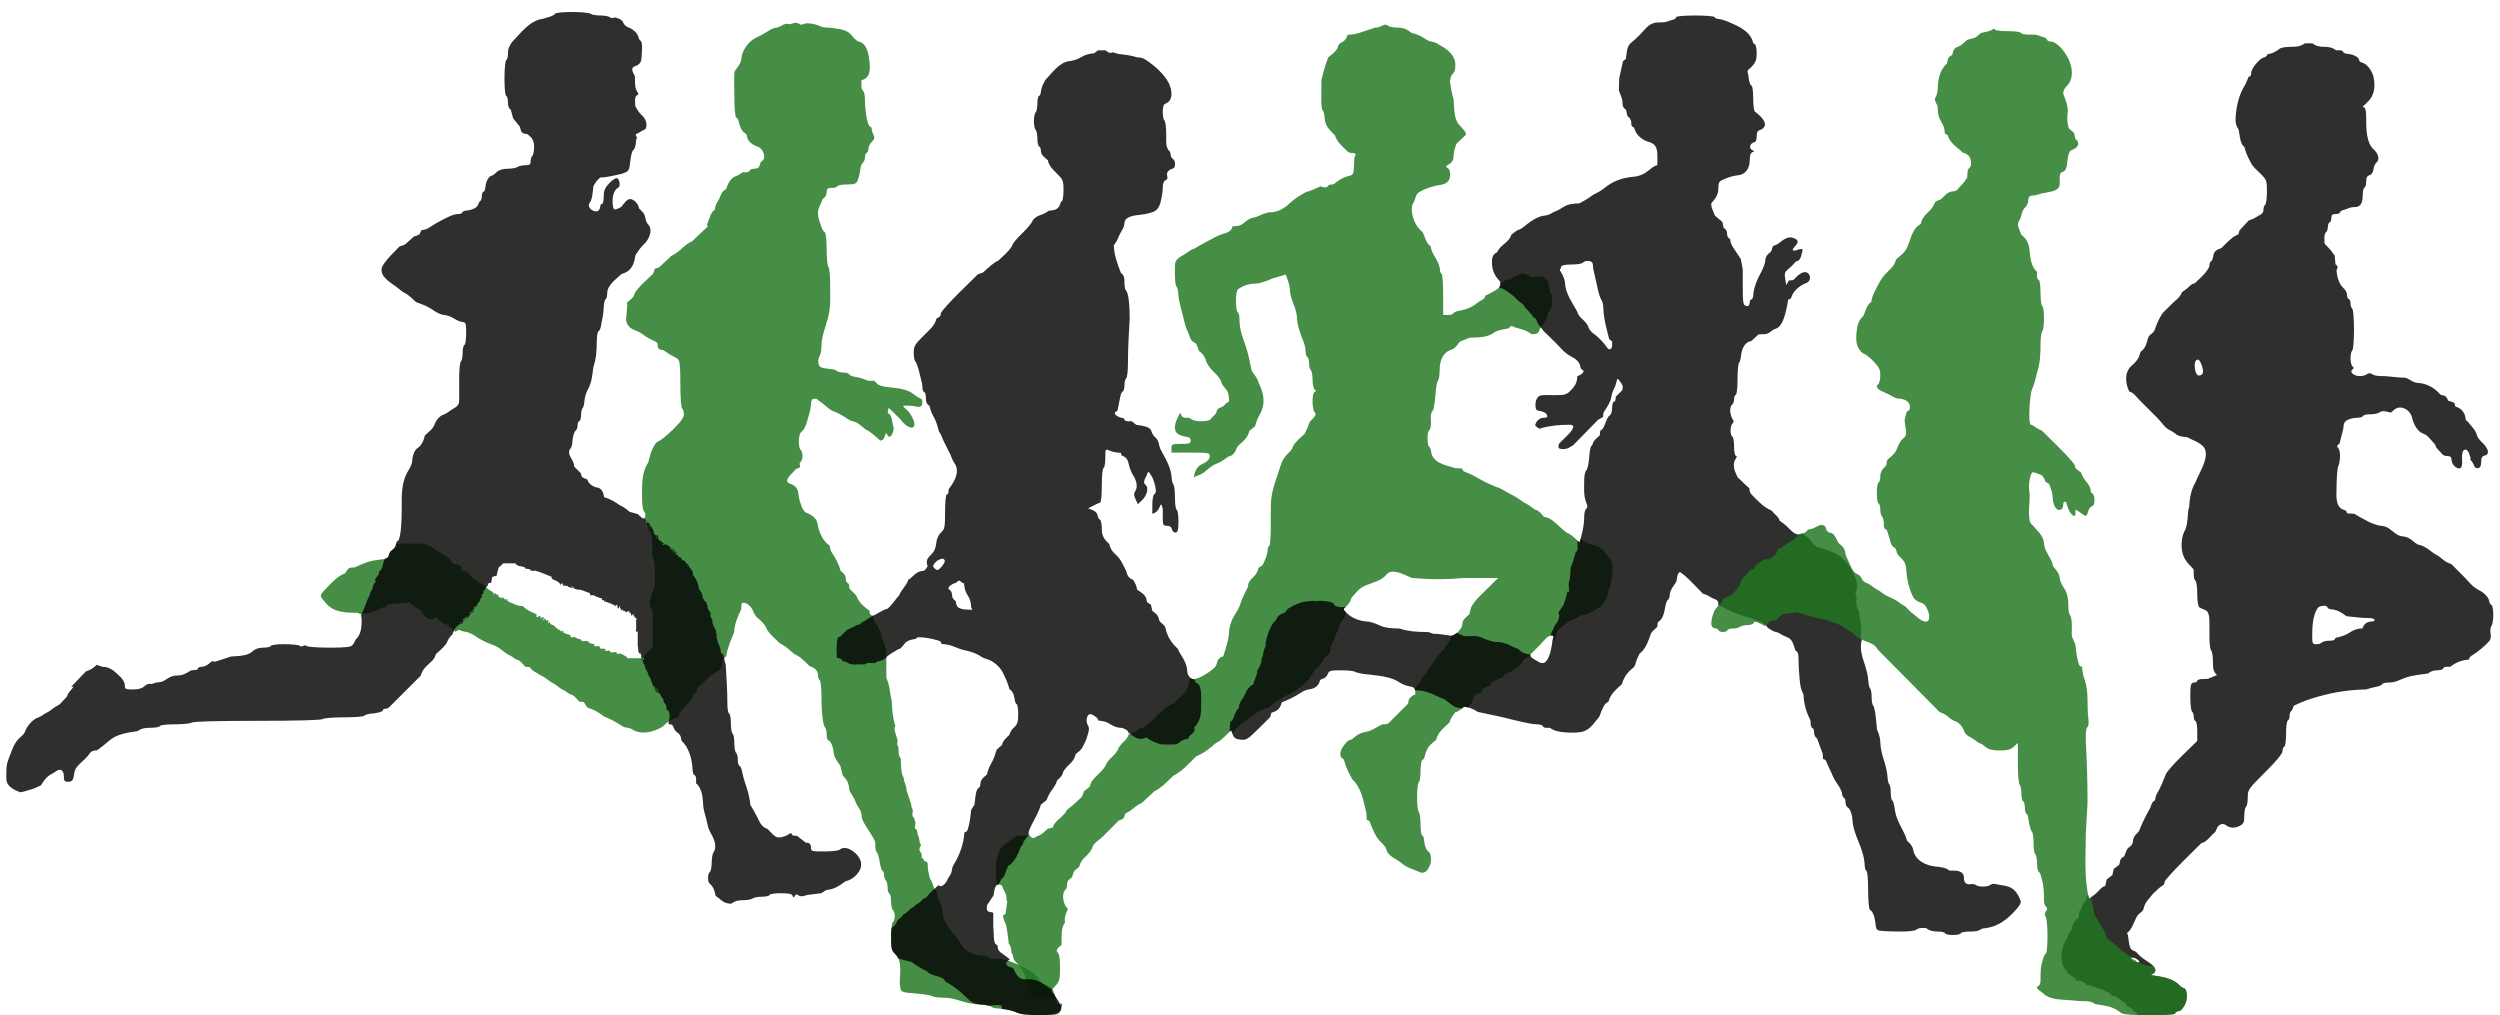
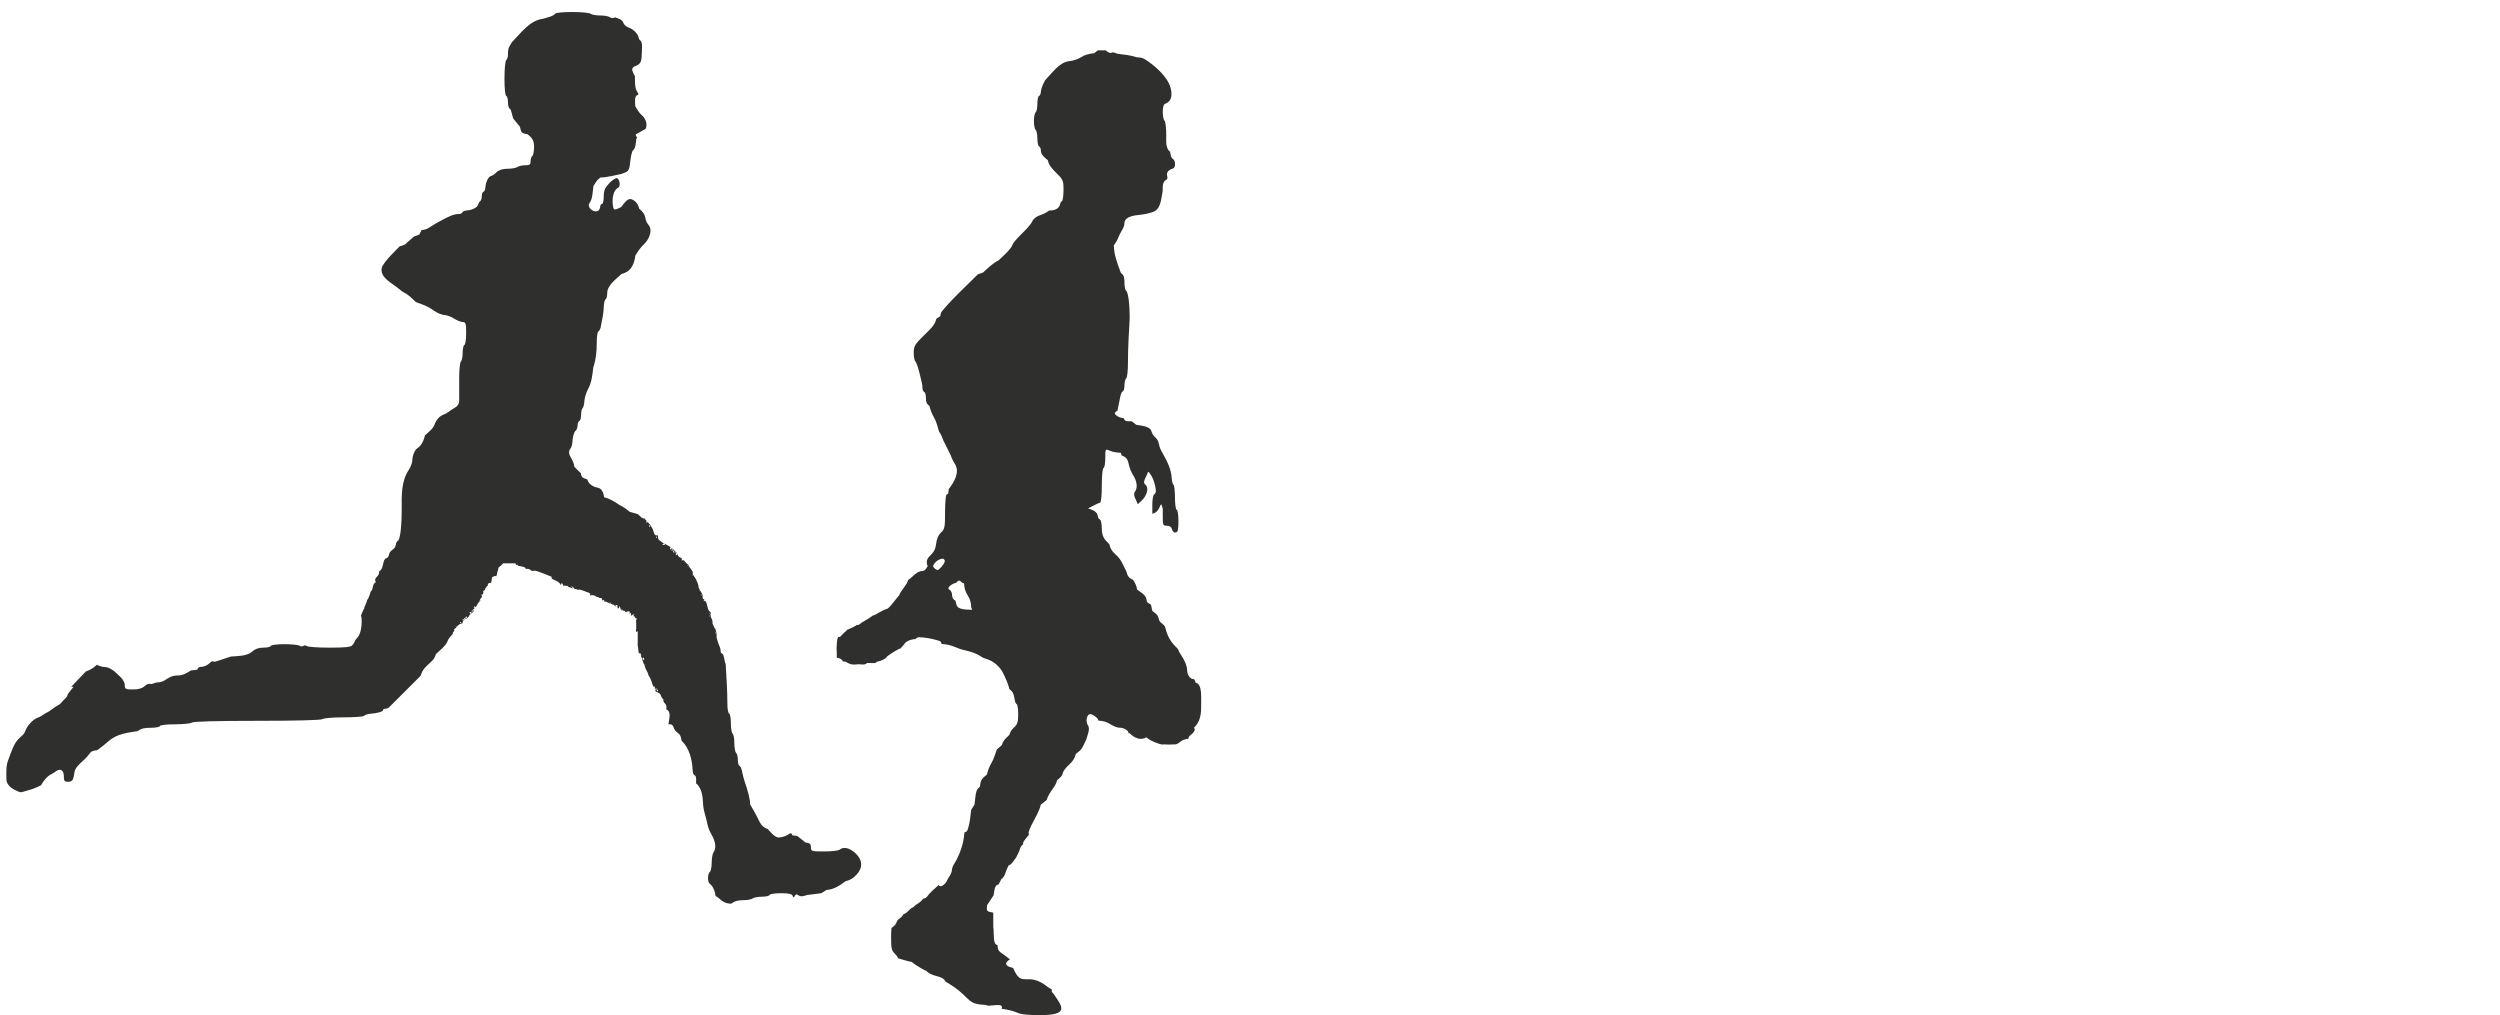
<svg xmlns="http://www.w3.org/2000/svg" xmlns:ns1="http://www.inkscape.org/namespaces/inkscape" xmlns:ns2="http://sodipodi.sourceforge.net/DTD/sodipodi-0.dtd" version="1.1" width="783" height="318" id="svg218489" ns1:version="0.91 r13725" ns2:docname="running-ioslated.svg">
  <defs id="defs218494" />
  <ns2:namedview pagecolor="#ffffff" bordercolor="#666666" borderopacity="1" objecttolerance="10" gridtolerance="10" guidetolerance="10" ns1:pageopacity="0" ns1:pageshadow="2" ns1:window-width="1916" ns1:window-height="1035" id="namedview218492" showgrid="false" ns1:zoom="1.1046633" ns1:cx="565.41386" ns1:cy="137.11116" ns1:window-x="4" ns1:window-y="1" ns1:window-maximized="1" ns1:current-layer="svg218489" />
-   <path style="fill:#217821;fill-opacity:1;opacity:0.83" d="m 249.246,7.153 c -0.627,0.01 -1.3,0.266 -1.85,0.426 -0.922,-0.233 -1.639,-0.123 -2.496,0.381 -0.664,0.389 -1.477,0.722 -1.809,0.738 -1.434,0.068 -3.08,1.511 -4.365,2.152 -0.683,0.341 -1.366,0.681 -2.053,1.016 -2.262,1.104 -4.365,4.072 -4.492,6.621 -0.03,0.632 -0.521,1.736 -1.09,2.455 -0.728,0.921 -1.044,1.423 -1.062,1.699 -0.17,2.341 -0.029,4.733 -0.029,7.08 0,3.868 0.229,6.832 0.545,7.029 0.606,0.377 0.639,0.706 0.818,1.402 0.316,1.232 0.749,2.753 1.848,3.457 0.613,0.393 0.659,0.632 0.812,1.35 0.311,1.443 1.691,2.429 3.096,2.916 0.784,0.272 1.057,0.488 1.545,1.16 0.561,0.773 1.192,2.646 0.062,3.35 -0.607,0.379 -0.627,0.7 -0.787,1.402 -0.16,0.708 -0.699,1.062 -1.611,1.062 -0.754,0 -1.437,0.247 -1.52,0.547 -0.202,0.748 -1.654,0.545 -2.23,0.545 -0.628,0.493 -1.255,0.926 -2.021,1.191 -1.745,0.604 -2.579,2.409 -3.16,4.088 -0.979,0.627 -1.287,0.961 -1.732,2.084 -0.303,0.768 -0.604,1.44 -1.061,2.125 -0.476,0.715 -0.627,1.473 -0.727,2.301 -1.266,0.633 -1.497,2.355 -2.074,3.619 -0.31,0.675 -0.443,1.291 -0.301,1.365 l 0.26,0.135 c -1.642,1.553 -3.287,3.109 -4.93,4.664 -1.264,0.619 -2.222,1.345 -3.275,2.309 -1.044,0.956 -1.997,1.683 -3.25,2.301 -1.316,1.223 -2.633,2.448 -3.949,3.672 -0.413,0.112 -0.829,0.224 -1.242,0.338 -0.18,0.52 -0.36,1.041 -0.539,1.561 l -2.834,2.697 c -1.559,1.484 -2.921,3.117 -3.029,3.631 -0.284,1.348 -1.434,1.96 -2.475,2.828 0.081,0.091 0.161,0.182 0.242,0.273 -0.136,1.729 -0.272,3.458 -0.406,5.186 0.368,1.501 0.998,2.388 2.535,3.01 1.291,0.521 2.298,1.056 2.861,1.514 1.013,0.828 2.217,1.381 3.381,1.961 0.792,0.217 1.148,0.578 1.148,1.496 0,1.137 0.799,1.258 1.693,1.346 l 1.58,1.035 c 0.868,0.568 1.727,1.058 1.91,1.09 0.18,0.031 0.683,0.35 1.117,0.709 0.616,0.51 0.791,2.233 0.791,7.842 0,4.143 0.232,7.371 0.545,7.617 0.3,0.236 0.545,1.066 0.545,1.844 0,1.01 -0.949,2.346 -3.314,4.67 -1.823,1.79 -3.793,3.421 -4.379,3.625 -1.417,0.489 -2.028,2.402 -2.613,3.637 -0.287,1.069 -0.574,2.14 -0.861,3.209 -2.12,2.915 -1.922,7.355 -1.922,10.746 0,2.267 0.261,4.229 0.598,4.494 0.328,0.258 0.511,0.959 0.406,1.559 -0.066,0.373 -0.19,0.563 -0.346,0.637 -0.062,0.029 -0.133,0.024 -0.205,0.018 0.204,0.072 0.381,0.267 0.545,0.518 0.007,-0.013 0.002,-0.028 0.012,-0.041 0.653,0.734 0.588,0.906 0.389,0.83 0.36,0.901 0.629,2.026 0.891,2.633 0.898,0.062 1.008,4.298 0.879,7.475 0.838,1.523 0.956,5.284 0.879,9.674 -0.843,1.946 -1.286,3.687 -1.662,5.004 0.254,0.592 -0.177,0.19 0.021,1.014 0.192,0.154 0.294,0.867 0.955,2.055 0.02,2.708 -0.013,5.419 0,8.129 -0.249,0.988 0.539,2.975 -0.473,3.197 -0.018,1.793 -0.649,-0.275 -0.66,1.254 -0.414,-0.419 -1.218,1.05 -1.699,1.578 -0.817,0.784 -2.75,0.384 -4.246,0.471 -0.139,-0.008 -1.23,0.178 -0.986,-0.371 -0.416,-0.138 -2.266,-1.434 -2.023,-0.984 -0.432,-0.312 -1.315,0.307 -1.238,-0.295 0.424,-0.755 -2.804,0.392 -1.916,-0.59 -0.973,-0.36 -0.224,-0.028 -1.807,-0.053 1.201,-1.301 -2.177,-0.115 -1.439,-1.246 -1.148,-0.715 -1.204,0.261 -2.012,-0.457 1.075,-0.229 -0.673,-0.645 -1.32,-0.723 -0.752,-1.523 -2.337,0.118 -2.699,-1.18 -1.864,-0.259 -1.399,-0.88 -2.309,-0.707 1.102,-0.129 -2.008,0.391 -0.686,-0.355 -1.149,-0.619 -0.765,-0.606 -1.492,-0.59 0.185,0.265 -0.541,-0.273 -0.564,-0.404 -1.126,0.198 0.286,-0.771 -1.164,-0.605 1.148,1.164 -0.433,-0.041 -0.402,-0.365 -1.162,0.153 -0.02,-0.303 -1.066,-0.512 -1.237,-1.694 -1.917,-0.511 -2.053,-1.996 -1.809,1.576 0.68,-0.908 -1.072,-0.424 0.531,1.205 -0.011,-0.265 -0.57,-0.51 -0.032,0.152 -0.198,0.338 -0.617,0.553 0.163,-0.57 0.391,-0.652 0.617,-0.553 0.118,-0.561 -1.706,-0.651 -0.551,0.098 -1.647,-0.728 0.045,-1.161 -1.051,-0.943 0.236,-0.382 -1.301,1.364 -0.855,-0.557 -1.677,-0.661 -3.019,-1.256 -4.428,-2.582 -2.06,0.04 -3.04,-1.05 -4.619,-1.322 1.619,-0.711 -1.287,0.237 0.092,-0.621 -1.102,-0.426 -0.146,0.032 -1.111,-0.15 0.022,0.12 -0.018,0.168 -0.121,-0.018 0.068,0.015 0.066,0.007 0.121,0.018 -0.045,-0.244 -0.383,-0.797 -1.145,-0.465 0.297,0.372 0.54,0.718 -0.098,0.033 -1.554,-0.753 -0.009,-1.209 -1.219,-1.037 0.228,1.48 0.092,-0.873 -0.795,-0.363 0.162,0.203 0.165,0.372 -0.387,0.355 0.143,-0.18 0.271,-0.289 0.387,-0.355 -0.213,-0.267 -0.706,-0.591 -0.689,-0.646 -1.309,-0.482 -2.219,-1.823 -3.781,-2.801 -0.012,-0.006 -0.031,-0.015 -0.043,-0.021 0.065,0.403 -0.456,-0.036 -0.51,-0.256 -1.085,-0.548 -2.55,-1.381 -2.111,-2.039 -1.641,1.722 0.625,-1.747 -1.232,0.086 1.449,-2.049 -1.324,0.363 -0.074,-1.17 -0.969,-1.175 -0.251,0.75 -1.211,-0.164 -0.161,-0.003 -0.355,-0.024 -0.604,-0.082 0.71,-2.095 -1.59,-1.736 -2.832,-2.359 -0.349,-0.922 -0.91,-1.532 -1.57,-2.021 -0.479,-0.245 -1.029,-0.572 -1.611,-0.953 -0.89,-0.451 -1.816,-0.892 -2.646,-1.596 -0.344,-0.292 -0.691,-0.508 -1.037,-0.699 -0.615,-0.298 -1.865,-0.971 -3.553,-0.893 -2.573,0.128 -5.674,-0.239 -7.26,0.191 -0.008,0.04 -0.016,0.07 -0.025,0.113 -0.009,0.044 -0.022,0.07 -0.031,0.111 0.092,0.015 0.158,0.017 0.285,0.049 0.149,0.449 -0.128,0.452 -0.389,0.334 -0.17,0.48 -0.42,0.722 -0.955,1.143 -0.739,0.583 -0.929,0.854 -1.137,1.771 -0.196,0.856 -0.85,1.126 -3.303,1.363 -2.649,0.257 -4.954,1.22 -7.307,2.365 l -1.049,0.055 c -1.091,0.059 -1.54,0.976 -1.988,1.809 -2.059,0.713 -3.55,2.228 -5.062,3.777 -2.814,2.884 -2.935,3.118 -2.135,4.162 1.325,1.732 2.613,3.145 4.785,3.777 2.169,0.633 4.172,0.628 6.426,0.658 0.201,0.085 0.357,0.191 0.494,0.307 0.036,0.03 0.077,0.058 0.109,0.09 1.08,-0.096 2.225,-0.191 3.592,-0.531 0.175,-0.043 0.295,-0.081 0.434,-0.121 -0.044,-0.495 0.329,-0.366 0.496,-0.158 1.134,-0.422 0.813,-0.758 3.906,-1.479 -0.894,-1.023 2.943,-0.868 6.635,-1.281 -0.04,-0.015 -0.055,-0.043 0.01,-0.1 0.532,-0.034 0.494,0.021 0.35,0.066 0.014,-0.002 0.027,-0.002 0.041,-0.004 l 0.199,0.057 0.242,0.383 c 2.279,1.18 0.818,0.963 3.076,1.758 1.074,2.112 2.56,4 5.057,2.391 0.628,1.06 1.732,1.731 2.805,2.326 -0.28,-0.616 1.291,-0.33 0.148,0.082 0.139,0.076 0.272,0.154 0.408,0.229 -0.374,-0.326 0.928,-0.469 0.326,0.172 -0.072,-0.026 -0.1,-0.049 -0.15,-0.074 0.587,0.327 1.135,0.655 1.52,1.031 0.389,0.367 0.581,0.535 0.838,0.771 0.631,-0.443 1.199,-0.661 1.408,-0.496 0.284,0.223 1.095,0.459 1.799,0.523 0.705,0.064 2.114,0.703 3.133,1.422 1.693,1.193 3.492,2.01 5.428,2.699 1.273,0.454 2.356,1.244 3.404,2.102 0.74,0.604 1.556,1.05 2.406,1.473 l 0.666,0.488 c 0.367,0.266 0.856,0.524 1.09,0.572 0.978,0.2 1.802,1.462 2.494,2.154 0.495,0.06 0.987,0.121 1.482,0.18 0.586,1.173 2.047,1.619 3.117,2.395 0.842,0.42 1.648,0.865 2.383,1.465 0.477,0.39 1.214,0.881 1.637,1.09 0.422,0.211 1.157,0.702 1.635,1.092 0.74,0.605 1.557,1.052 2.406,1.473 l 0.664,0.486 c 0.366,0.268 0.859,0.526 1.092,0.574 0.979,0.2 1.8,1.464 2.492,2.156 0.483,0.059 0.967,0.115 1.451,0.174 0.369,0.57 0.736,1.142 1.107,1.713 l 1.203,0.449 c 1.529,0.569 2.794,1.463 4.109,2.418 1.972,0.745 3.736,1.709 5.494,2.881 0.45,0.3 1.186,0.56 1.635,0.576 0.451,0.016 1.188,0.261 1.637,0.545 2.843,1.796 6.599,0.838 9.303,-0.762 0.078,-0.046 0.194,-0.101 0.283,-0.152 1.48,-1.687 2.884,-2.151 4.994,-3.199 0.207,-1.685 1.625,-2.594 3.957,-5.277 0.034,-1.375 1.978,-2.229 1.76,-3.518 1.375,-1.016 2.637,-2.616 3.416,-3.061 -0.75,0.178 -0.082,-0.249 0.074,-0.047 0.003,-0.001 0.007,-0.004 0.01,-0.006 0.284,-0.93 2.715,-1.947 2.656,-2.162 1.409,-0.128 1.723,-2.507 1.771,-2.623 -0.004,-1.213 0.533,-1.505 1.195,-2.135 0.401,-2.606 1.44,-5.017 2.49,-7.52 0.105,-2.621 1.046,-4.755 2.182,-7.09 l 0.066,-1.166 c 0.047,-0.809 0.352,-1.096 1,-0.936 1.371,0.338 2.412,1.686 2.881,3.039 0.371,1.071 1.178,1.63 2.014,2.391 0.954,0.87 1.814,1.979 1.914,2.469 0.099,0.488 1.107,1.772 2.24,2.855 l 2.064,1.969 c 1.117,0.552 2.024,1.181 2.963,2.023 1.232,1.102 1.485,1.293 2.184,1.637 1.614,0.796 2.883,2.31 4.201,3.518 1.319,0.279 2.529,1.226 2.529,2.695 0,0.653 0.246,1.381 0.545,1.617 0.3,0.235 0.547,2.231 0.547,4.432 0,2.345 0.062,4.623 0.299,6.955 0.166,1.625 0.534,3.137 0.818,3.361 0.285,0.224 0.518,1.204 0.518,2.176 0,0.972 0.2,1.82 0.443,1.887 1.114,0.304 1.69,2.749 1.74,3.748 0.078,1.58 1.29,3.032 2.125,4.305 0.235,0.97 0.469,1.939 0.705,2.908 l 0.951,1.143 c 0.906,1.088 1.063,2.358 1.184,3.701 0.527,0.891 1.053,1.779 1.58,2.67 0.355,0.994 0.766,1.921 1.391,2.785 0.435,0.6 0.804,1.581 0.82,2.18 0.048,1.863 1.456,3.509 2.396,5.098 0.431,0.728 0.865,1.448 1.336,2.154 0.647,0.97 0.602,1.716 0.602,2.836 0,0.678 0.217,1.404 0.482,1.613 0.266,0.209 0.663,1.573 0.879,3.031 0.216,1.457 0.613,2.708 0.881,2.781 0.266,0.074 0.484,0.674 0.484,1.334 0,0.66 0.247,1.393 0.547,1.629 0.3,0.236 0.545,1.225 0.545,2.197 0,0.972 0.245,1.835 0.545,1.916 0.3,0.081 0.547,1.178 0.547,2.439 0,1.26 0.245,2.485 0.545,2.721 0.807,0.632 0.807,3.184 0,3.818 -0.3,0.236 -0.545,2.3 -0.545,4.588 0,3.726 0.14,4.292 1.363,5.455 2.202,2.097 1.363,6.185 1.363,8.998 0,0.54 0.121,1.072 0.205,1.604 0.192,1.216 0.505,1.325 4.793,1.672 2.524,0.205 4.863,0.588 5.199,0.852 0.337,0.264 1.997,0.48 3.691,0.48 2.732,0 4.806,0.98 7.385,1.607 1.169,0.284 3.105,0.531 4.305,0.545 1.448,0.019 2.621,0.308 3.82,1.064 L 314,316.004 c 1.532,0.166 3.547,0.67 4.48,1.119 1.172,0.565 3.443,0.818 7.336,0.818 5.471,0 5.655,-0.039 6.184,-1.334 l 0.545,-1.338 c 0.198,-0.655 0.311,-1.191 -0.637,-0.863 -0.793,0.275 -1,0.068 -1,-0.996 -1.137,-3.123 -0.804,-4.125 -3.404,-5.082 -1.082,0.788 -2.343,-2.33 -2.346,-1.793 -0.166,-0.379 -0.342,-0.679 -0.525,-0.949 0.015,0.032 0.028,0.042 0.043,0.08 -0.617,0.521 -0.573,-0.507 -0.289,-0.408 -3.08,-2.214 -10.148,-5.923 -14.16,-4.846 -1.129,-1.87 -5.273,-0.625 -6.123,-2.152 -0.071,-0.004 -0.077,-0.023 -0.033,-0.047 -3.127,-0.587 -3.056,-4.331 -6.156,-6.154 1.164,0.215 -2.591,-2.999 -2.639,-5.717 -0.193,-4.09 -1.798,-4.32 -1.758,-7.035 -1.324,-0.609 -1.347,-3.398 -2.199,-3.957 -0.478,-1.53 -0.781,-3.334 -0.775,-4.883 -0.159,-0.273 -0.221,-0.504 -0.111,-0.531 -1.513,-0.088 -0.812,-0.857 -1.721,-1.359 -0.032,0.23 -0.109,0.307 -0.256,-0.129 0.107,0.039 0.176,0.085 0.256,0.129 0.063,-0.447 -0.05,-1.508 -0.197,-0.777 0.326,-1.411 -1.339,-0.649 -0.059,-3.125 -0.902,-1.681 -0.297,-2.208 -0.943,-3.004 -0.415,-1.119 0.054,-1.683 -0.945,-2.188 -0.087,-1.13 0.386,-1.284 0,-2.359 -0.608,-2.421 -1.05,-0.397 -0.666,-3.297 0.022,-0.348 -0.833,-1.723 -0.416,-1.643 -0.951,-2.555 -0.773,-2.711 -1.555,-4.492 0.176,-1.338 -0.993,-3.009 -0.875,-4.023 -0.763,-1.391 -0.818,-2.457 -0.934,-6.121 -1.198,-1.293 -0.228,-3.391 -1.217,-4.492 0.951,-1.342 -1.487,-4.228 -0.473,-5.664 -0.878,-2.649 -1.05,-5.567 -1.143,-7.795 -0.79,-3.522 -0.414,-4.249 -1.688,-7.307 l 0,-9.23 c -0.06,-0.12 -0.121,-0.241 -0.178,-0.357 -0.082,1.378 -0.447,-0.327 -0.162,-0.346 -0.611,-1.269 -1.125,-2.505 -1.332,-3.953 -1.215,-2.761 -0.926,-2.436 -2.199,-3.957 0.121,-1.854 -1.798,-1.755 -1.318,-3.078 -2.141,-1.723 -3.243,-2.394 -4.287,-4.938 -0.689,-0.689 -1.378,-1.377 -2.068,-2.066 -0.06,-0.495 -0.121,-0.989 -0.18,-1.484 -0.706,-0.352 -0.969,-0.799 -0.969,-1.646 0,-1.164 -0.812,-1.798 -1.635,-2.439 -0.53,-2.066 -1.494,-3.847 -2.67,-5.613 -0.47,-0.704 -0.623,-1.45 -0.721,-2.266 -2.216,-1.435 -3.438,-4.346 -3.846,-6.906 -0.261,-1.641 -1.805,-2.804 -3.281,-3.316 -1.569,-0.542 -2.049,-3.301 -2.518,-4.693 l -0.195,-1.564 c -0.212,-1.693 -1.224,-2.488 -2.754,-3.018 -1.586,-0.549 -0.258,-2.142 0.467,-2.867 0.689,-0.69 0.837,-0.851 1.164,-1.264 0.278,-0.354 0.568,-0.527 1.154,-0.688 0.43,-0.117 0.638,-0.503 0.459,-0.859 -0.177,-0.358 -0.086,-0.839 0.207,-1.068 0.8,-0.628 0.782,-3.181 -0.014,-3.807 -0.299,-0.236 -0.545,-1.452 -0.545,-2.703 0,-1.374 0.323,-2.525 0.818,-2.91 1.497,-1.167 1.803,-3.652 2.396,-5.432 0.3,-0.902 0.575,-2.409 0.611,-3.35 0.05,-1.387 0.469,-1.673 1.686,-1.561 1.131,0.819 2.256,1.641 3.312,2.555 0.931,0.808 1.305,1.047 2.15,1.365 1.61,0.607 3.085,1.558 4.516,2.51 0.449,0.3 1.12,0.581 1.492,0.625 1.367,0.159 2.805,1.703 3.932,2.498 1.781,0.89 3.147,2.232 4.619,3.557 0.982,-0.268 1.045,-0.44 1.4,-1.463 0.376,-1.086 0.458,-1.106 0.895,-0.23 0.828,1.656 2.119,-1.493 1.865,-2.393 -0.232,-0.822 -0.387,-1.649 -0.543,-2.49 -0.167,-0.907 -0.563,-1.72 -0.879,-1.807 -0.74,-0.201 -0.226,-1.437 -0.098,-1.908 l 3.604,3.539 c 2.814,3.907 6.157,3.457 3.453,-1.131 -0.521,-0.88 -1.02,-1.475 -1.785,-2.152 -1.052,-0.931 -1.044,-0.951 0.496,-0.951 1.075,0 2.006,0.097 3.057,0.328 1.833,0.401 1.896,-0.99 1.537,-2.303 -0.846,-0.424 -1.654,-0.877 -2.391,-1.479 -2.127,-1.742 -5.111,-2.011 -7.752,-2.277 -2.219,-0.226 -3.525,-0.646 -3.99,-1.283 -0.379,-0.523 -0.98,-0.874 -1.336,-0.783 -1.18,0.298 -2.802,-0.558 -3.92,-0.93 l -1.646,-0.303 c -0.906,-0.167 -1.712,-0.535 -1.789,-0.818 -0.077,-0.284 -0.855,-0.514 -1.729,-0.514 -1.093,0 -1.907,-0.254 -2.74,-0.908 l -2.42,-0.32 c -2.042,-0.271 -2.461,-0.534 -2.674,-1.691 -0.139,-0.754 0.018,-1.741 0.346,-2.193 0.328,-0.451 0.598,-1.829 0.598,-3.062 0,-3.164 1.366,-6.192 2.123,-9.225 0.854,-3.411 0.604,-6.898 0.604,-10.408 0,-2.663 -0.245,-5.035 -0.545,-5.271 -0.3,-0.236 -0.547,-2.689 -0.547,-5.453 0,-2.764 -0.245,-5.18 -0.545,-5.367 -0.855,-0.533 -0.991,-1.538 -1.336,-2.465 -0.452,-1.219 -0.792,-2.214 -0.85,-3.506 -0.072,-1.632 0.999,-3 1.518,-4.5 0.752,-0.591 1.213,-1.164 1.213,-2.201 0,-1.017 0.297,-1.248 1.613,-1.248 0.886,0 1.678,-0.245 1.76,-0.545 0.082,-0.3 1.419,-0.545 2.971,-0.545 2.474,0 2.893,-0.164 3.393,-1.336 0.315,-0.733 0.652,-2.147 0.752,-3.141 0.1,-0.992 0.483,-2.038 0.848,-2.326 0.365,-0.287 0.664,-1.072 0.664,-1.744 0,-0.672 0.247,-1.29 0.547,-1.371 0.3,-0.081 0.545,-0.672 0.545,-1.311 0,-0.639 0.516,-1.639 1.145,-2.225 1.501,-1.393 0.103,-2.026 -0.088,-3.596 l -0.088,-0.74 c -1.121,-0.56 -1.158,-1.706 -1.514,-2.881 -0.315,-1.955 -0.547,-3.789 -0.547,-5.773 0,-1.313 -0.245,-2.58 -0.545,-2.816 -0.829,-0.652 -0.545,-2.482 -0.545,-3.418 3.389,-0.6 2.651,-4.972 2.301,-7.299 -0.254,-1.669 -1.022,-4.31 -3.021,-4.721 -1.025,-0.211 -2.062,-1.722 -2.797,-2.455 -1.573,-1.573 -4.235,-1.596 -6.357,-1.938 -1.132,0 -2.229,-0.025 -3.271,-0.547 -0.6,-0.3 -1.875,-0.649 -2.832,-0.773 -0.957,-0.125 -1.993,-0.029 -2.303,0.215 -0.309,0.243 -0.868,0.201 -1.244,-0.094 -0.309,-0.244 -0.67,-0.325 -1.047,-0.318 z M 156.789,187.278 c 0.036,-0.019 0.063,-0.018 0.098,-0.033 -0.34,-0.426 -0.756,-0.89 -0.098,0.033 z m 130.572,-66.26 -0.041,0.379 z m 1.766,5.307 -0.006,0.408 z m 0.439,1.762 -0.006,0.406 z m 0.434,1.285 0,0.439 z m -88.797,32.881 c -0.008,0.031 -0.011,0.067 -0.021,0.096 0.062,-0.017 0.121,-0.019 0.18,-0.018 -0.051,-0.02 -0.105,-0.048 -0.158,-0.078 z m -72.043,26.859 c 0.25,-0.01 0.868,0.201 -0.057,0.104 -0.069,-0.072 -0.027,-0.1 0.057,-0.104 z m -8.395,0.504 c 0.044,0.029 -0.069,0.151 -0.488,0.434 -1.174,0.232 0.357,-0.52 0.488,-0.434 z m -1.295,0.361 c 0.024,0.03 0.024,0.171 -0.039,0.508 -0.208,0.052 -0.07,-0.428 0.01,-0.504 0.012,-0.011 0.021,-0.014 0.029,-0.004 z m 156.277,7.014 c -0.595,0.084 0.651,0.182 0,0 z m -0.299,0.447 c 0.01,-0.001 0.024,0.021 0.041,0.086 -0.066,0.128 -0.071,-0.083 -0.041,-0.086 z m -131.398,1.359 0.41,0.045 z m 132.875,2.189 c -0.644,0.294 1.062,-0.031 0,0 z m 16.607,79.17 c 0.025,0.031 0.045,0.329 0.035,0.354 -10e-4,-0.051 0.009,-0.096 0.033,0.016 -0.02,0.09 -0.032,0.035 -0.033,-0.016 -0.006,0.014 -0.019,-0.039 -0.051,-0.324 0.005,-0.029 0.01,-0.036 0.016,-0.029 z m 0.043,0.426 c 0.002,0.728 -0.219,0.018 0,0 z m 3.379,9.684 c 0.117,-2.7e-4 0.369,0.332 0.08,0.473 -0.172,-0.353 -0.15,-0.472 -0.08,-0.473 z m 28.221,16.275 c 0.026,0.023 0.035,0.104 -0.051,0.17 -0.019,-0.159 0.025,-0.193 0.051,-0.17 z" id="path219071" ns1:connector-curvature="0" ns2:nodetypes="sccccccccsccccccccsccccccccccccccccccccccccsccccscsccccscccccccccccccccccccccccccccccccccccccccccccccccccccccccccccccccccccccccccccccccccccccccccccccccccccccccccccccccccccccccccccccccccccccccccccccccccccccccccscsccscccccccccccscccsssssccscssccscccccsccccccccccccccccccccccccccccccccccccccccccccsccccccccccccccsccccccccccccscccccsscccccccccsccccscsssccccsssscccsssccccsccccccccccsccccccccccccccccccscccccccccccccccccccccccccccccccccccc" />
-   <path style="fill:#050504;fill-opacity:1;opacity:0.83" d="m 721.852,13.578 c -1.248,0.98 -2.652,1.092 -4.24,1.092 -1.568,0 -3.131,0.218 -3.471,0.484 -1.194,0.939 -2.402,1.633 -3.93,1.818 -0.335,0.671 -0.494,0.793 -1.236,1.051 -1.067,0.369 -1.606,1.109 -2.371,1.939 -0.832,0.903 -1.512,2.156 -1.512,2.785 0,0.769 -0.181,1.193 -0.885,1.385 l -0.377,0.994 c -0.316,0.835 -0.711,1.563 -1.166,2.332 -1.633,2.76 -2.388,6.659 -2.484,9.811 -0.04,1.307 0.214,2.303 0.961,3.33 l 0.383,2.303 c 0.211,1.268 0.61,2.441 0.885,2.609 0.581,0.353 0.604,0.705 0.775,1.367 0.377,1.471 1.125,2.773 1.805,4.131 0.635,1.272 1.716,2.129 2.729,3.121 2.232,2.187 2.283,2.323 2.283,5.895 0,2.011 -0.245,3.85 -0.545,4.086 -0.3,0.236 -0.547,0.963 -0.547,1.619 0,1.441 -1.363,1.607 -2.299,2.287 -0.712,0.517 -1.482,0.743 -2.312,1.031 -0.964,1.047 -1.929,2.094 -2.893,3.141 -0.108,0.393 -0.217,0.787 -0.324,1.182 l -0.75,0.375 c -1.759,0.881 -3.168,2.621 -4.604,3.953 -1.302,0.451 -2.296,0.863 -2.518,2.416 -0.128,0.895 -0.452,1.686 -0.721,1.76 -0.268,0.073 -0.488,0.649 -0.488,1.279 0,0.635 -1.024,2.136 -2.285,3.352 l -2.285,2.201 c -0.749,0.159 -1.17,0.43 -1.73,0.99 -0.723,0.723 -1.525,1.284 -2.371,1.852 -0.244,1.352 -2.119,2.639 -3.084,3.604 -0.971,0.972 -1.944,1.942 -2.916,2.914 -1.049,1.575 -1.839,3.272 -2.404,5.078 -0.224,0.714 -0.526,0.954 -1.119,1.422 -0.732,0.576 -0.936,0.866 -1.168,1.768 -0.307,1.198 -0.754,2.687 -1.762,3.477 -0.446,0.351 -0.54,0.488 -0.637,0.936 -0.303,1.388 -1.345,2.78 -2.434,3.639 -2.501,1.969 -2.228,5.619 -0.924,8.227 1.289,0.235 2.383,1.865 3.301,2.783 1.255,1.254 2.508,2.51 3.762,3.764 0.565,0.564 1.129,1.127 1.693,1.691 0.872,0.872 1.635,1.85 2.42,2.799 0.344,0.27 0.687,0.539 1.031,0.809 0.85,0.425 1.663,0.879 2.404,1.486 0.98,0.803 2.273,0.855 3.475,0.965 1.09,0.527 2.18,1.051 3.271,1.578 1.41,0.861 2.505,1.555 2.613,3.391 0.181,3.089 -2.122,6.264 -3.215,9.154 -1.392,2.354 -1.753,4.667 -1.986,7.363 0.249,0 0.033,0.263 -0.033,0.439 -0.389,1.044 -0.333,2.274 -0.434,3.381 -0.151,1.619 -0.507,3.31 -0.791,3.76 -1.141,1.807 -1.35,4.932 -0.885,6.963 0.405,1.77 1.229,3.014 2.492,4.277 1.015,1.015 1.034,1.04 1.062,1.424 0.04,0.542 0.029,1.084 0.029,1.627 0,0.679 0.245,1.428 0.545,1.662 0.3,0.236 0.545,2.083 0.545,4.105 0,2.194 0.259,3.865 0.643,4.145 0.354,0.256 1.151,0.643 1.771,0.857 1.667,0.578 1.313,3.347 1.404,4.783 l 0,3.75 c 0,2.063 0.245,3.942 0.545,4.178 0.3,0.236 0.547,1.831 0.547,3.545 0,1.594 1.1e-4,3.12 1.287,4.129 -0.956,0.398 -1.912,0.794 -2.867,1.191 l -1.648,0.061 c -0.874,0.031 -1.656,0.087 -1.895,0.965 l -0.984,0.174 c -0.848,0.149 -0.984,0.755 -0.984,4.385 0,2.318 0.245,4.407 0.545,4.643 0.3,0.236 0.547,0.978 0.547,1.65 0,0.672 0.245,1.29 0.545,1.371 0.3,0.081 0.545,1.511 0.545,3.176 l 0,3.027 -4.637,4.516 c -2.55,2.481 -4.868,5.098 -5.152,5.816 -0.427,1.08 -0.878,2.149 -1.336,3.217 -0.45,1.05 -1.063,2.278 -1.363,2.727 -0.476,0.715 -0.625,1.473 -0.725,2.301 -1.007,0.503 -1.12,1.347 -1.514,2.393 -1.25,2.112 -2.251,4.232 -3.217,6.49 -0.132,0.762 -0.59,1.137 -1.146,1.693 -0.799,0.797 -1.055,1.599 -1.092,2.668 -0.28,0.647 -0.424,0.975 -1.029,1.363 -0.974,0.623 -1.207,1.876 -1.633,2.932 l -0.578,0.365 c -0.807,0.509 -0.777,1.315 -0.969,2.227 -0.598,0.469 -1.195,0.941 -1.791,1.41 -0.131,0.622 -0.262,1.242 -0.393,1.863 -0.597,0.47 -1.193,0.939 -1.789,1.41 -0.154,0.684 -0.305,1.367 -0.457,2.051 -0.988,0.187 -1.584,1.024 -2.27,1.711 -0.827,0.825 -1.711,1.516 -2.672,2.18 -0.037,0.091 -0.076,0.183 -0.113,0.273 -0.114,-0.459 -0.215,-0.921 -0.309,-1.385 -0.374,0.392 -0.258,0.226 -0.75,1.852 -0.159,0.315 -1.31,0.824 -1.416,2.83 -0.984,-0.892 -0.296,3.452 -1.414,2.832 -0.918,1.094 -2.178,3.204 -1.416,2.359 0.202,1.298 -1.165,1.696 -1.416,3.303 -1.083,1.907 -1.67,3.183 -1.889,5.191 -0.385,4.962 1.939,4.916 1.889,6.135 1.507,1.071 1.824,1.046 2.832,2.361 1.033,-0.171 3.01,0.483 2.83,1.414 1.743,-0.283 3.301,1.055 5.297,1.352 1.074,0.951 2.638,0.852 2.727,1.953 2.486,0.117 2.841,1.815 4.719,2.359 -0.486,1.529 2.139,0.822 2.359,2.832 0.27,-0.986 0.617,0.104 1.23,0.852 0.999,0.021 2.11,0.033 3.508,0.033 4.374,0 8.007,-0.198 8.074,-0.441 0.201,-0.74 1.214,-0.822 1.91,-1.062 1.108,-1.331 1.836,-2.559 1.836,-4.387 0,-1.468 -0.277,-2.289 -0.846,-2.51 -0.752,-0.291 -0.938,-0.419 -1.666,-1.146 -2.153,-2.153 -5.976,-2.57 -8.885,-3 l 0.84,-0.434 c 0.464,-0.239 0.781,-0.779 0.707,-1.201 -0.267,-1.51 -2.519,-2.581 -3.73,-3.488 -0.752,-0.565 -1.453,-1.127 -2.047,-1.857 -0.241,-0.299 -0.654,-0.542 -1.287,-0.76 -0.61,-0.211 -1.04,-1.144 -1.246,-2.699 l -0.312,-2.377 c -0.792,0 0.173,-0.675 0.484,-1.047 0.998,-1.197 1.424,-2.628 2.096,-4.004 0.37,-0.76 0.696,-1.141 1.361,-1.666 0.71,-0.558 0.916,-0.803 1.107,-1.68 0.351,-1.623 1.93,-3.06 2.904,-4.344 0.395,-0.25 0.705,-0.627 1.033,-0.955 0.736,-0.736 1.542,-1.32 2.396,-1.908 l 0.162,-0.836 c 0.09,-0.46 2.702,-3.357 5.803,-6.439 l 5.641,-5.602 c 1.74,-0.373 2.768,-2.153 4.104,-3.238 0.293,-0.236 0.563,-0.71 0.809,-1.42 0.376,-1.086 1.772,-1.817 2.779,-1.025 1.269,0.997 2.807,1.02 4.227,0.311 1.374,-0.687 1.566,-1.083 1.566,-3.199 0,-1.328 0.247,-2.608 0.547,-2.844 0.3,-0.235 0.545,-1.547 0.545,-2.916 0,-2.424 0.137,-2.625 5.455,-7.924 3.633,-3.619 5.453,-5.839 5.453,-6.643 0,-0.665 0.247,-1.276 0.547,-1.357 0.3,-0.081 0.545,-1.922 0.545,-4.09 0,-2.168 0.245,-4.009 0.545,-4.092 0.3,-0.081 0.547,-0.689 0.547,-1.35 0,-0.66 0.205,-1.363 0.459,-1.561 0.54,-0.424 0.652,-1.068 0.822,-1.693 2.484,-1.244 4.987,-2.113 7.66,-2.877 4.852,-1.385 9.959,-2.173 15,-2.238 1.095,-0.366 2.146,-0.639 3.285,-0.85 0.906,-0.166 1.712,-0.533 1.789,-0.816 0.077,-0.284 1.101,-0.516 2.273,-0.516 2.004,0 3.244,-0.897 5.066,-1.52 2.24,-0.765 4.645,-0.979 6.98,-1.283 0.9,-0.707 1.766,-1.016 2.953,-1.016 0.913,0 1.728,-0.247 1.811,-0.547 0.202,-0.748 1.654,-0.545 2.23,-0.545 1.748,-1.373 3.565,-2.122 5.818,-2.246 0.23,-0.841 0.471,-1 1.252,-1.484 1.879,-1.165 3.551,-2.649 5.08,-4.236 0.503,-0.52 0.679,-1.398 0.484,-2.414 -0.168,-0.878 -0.046,-1.955 0.273,-2.391 0.318,-0.439 0.578,-2.022 0.578,-3.52 0,-1.497 -0.245,-2.875 -0.545,-3.061 -0.575,-0.359 -0.602,-0.607 -0.742,-1.275 -0.325,-1.545 -2.065,-2.841 -3.461,-3.537 -1.807,-0.9 -3.164,-2.782 -4.58,-4.199 l -3.818,-3.816 c -1.068,-0.356 -1.899,-0.773 -2.768,-1.525 -0.819,-0.71 -1.341,-1.082 -1.906,-1.363 -0.43,-0.211 -1.171,-0.704 -1.648,-1.094 -0.962,-0.786 -2.447,-1.8 -3.711,-2.018 -0.867,-0.151 -1.807,-1.127 -2.512,-1.639 -0.784,-0.57 -1.54,-0.939 -2.537,-1.029 -1.044,-0.095 -1.524,-0.293 -2.373,-0.908 -0.676,-0.489 -1.335,-0.988 -1.98,-1.516 -0.49,-0.402 -1.471,-0.783 -2.182,-0.848 -3.128,-0.287 -6.137,-2.327 -8.816,-3.822 -0.736,-0.041 -1.469,-0.082 -2.205,-0.123 -0.216,-0.792 -0.331,-0.859 -1.154,-1.143 -2.735,-0.946 -2.15,-4.865 -2.15,-7.24 0,-2.885 0.245,-5.777 0.545,-6.428 0.3,-0.649 0.545,-2.092 0.545,-3.205 0,-1.113 -0.277,-2.242 -0.619,-2.51 -0.694,-0.545 -0.004,-0.97 0.455,-1.33 0.4,-1.583 0.799,-3.167 1.199,-4.75 0.062,-1.16 0.189,-2.177 1.42,-2.709 1.043,-0.45 1.819,-0.581 2.955,-0.623 0.906,-0.032 1.712,-0.289 1.789,-0.572 0.077,-0.284 1.101,-0.516 2.273,-0.516 1.172,0 2.473,-0.269 2.891,-0.596 0.944,-0.742 2.37,-0.201 3.4,0.051 0.392,0 0.877,-0.635 1.168,-0.875 2.113,-1.753 5.063,0.049 5.631,2.471 0.452,1.935 1.569,4.343 3.555,5.031 1.04,0.359 1.56,1.057 2.307,1.869 1.427,1.548 1.447,1.575 1.539,2.02 0.083,0.392 0.196,0.551 0.885,1.24 0.689,0.689 0.841,0.858 1.199,1.334 0.225,0.3 0.962,0.545 1.637,0.545 0.849,0 1.227,0.325 1.227,1.053 0,1.281 1.075,2.649 2.303,2.797 1.387,0.167 0.971,-2.764 0.971,-3.426 0,-1.407 0.278,-2.219 0.826,-2.408 1.178,-0.408 1.668,2.031 1.949,2.803 -0.596,0 0.094,0.538 0.318,0.846 0.339,0.464 0.701,1.167 0.807,1.557 0.107,0.39 0.623,0.635 1.146,0.541 0.672,-0.118 0.953,-0.679 0.953,-1.908 0,-1.291 0.284,-1.813 1.09,-2.012 2.232,-0.548 0.362,-3.042 -0.545,-3.865 -0.9,-0.819 -1.732,-1.927 -1.848,-2.463 -0.35,-1.622 -1.932,-3.062 -2.906,-4.346 -0.559,-0.279 -0.588,-0.369 -0.668,-1.027 -0.214,-1.756 -1.456,-3.31 -3.162,-3.611 -0.112,-0.411 -0.224,-0.819 -0.336,-1.23 -0.65,-0.225 -1.3,-0.452 -1.951,-0.678 l -0.398,-0.793 c -0.389,-0.779 -1.115,-0.883 -1.879,-0.975 l -1.033,-1.033 c -1.478,-1.478 -3.875,-2.624 -6,-2.729 -1.032,-0.051 -1.566,-0.309 -2.455,-0.848 -0.719,-0.435 -1.442,-0.789 -1.607,-0.789 -1.316,0 -2.591,-0.126 -3.904,-0.271 -1.389,-0.156 -2.74,-0.273 -4.137,-0.273 -0.925,0 -2.01,-0.259 -2.412,-0.574 -0.491,-0.387 -0.995,-0.394 -1.535,-0.027 -0.964,0.654 -1.717,0.602 -2.834,0.602 -0.824,0 -2.994,-1.083 -1.766,-2.047 0.46,-0.363 0.458,-0.61 -0.004,-0.973 -0.34,-0.268 -0.619,-1.399 -0.619,-2.514 0,-1.113 0.246,-2.219 0.545,-2.453 0.306,-0.242 0.547,-3.118 0.547,-6.547 0,-3.428 -0.241,-6.304 -0.547,-6.545 -0.299,-0.235 -0.545,-0.978 -0.545,-1.65 0,-0.672 -0.245,-1.288 -0.545,-1.371 -0.3,-0.081 -0.545,-0.672 -0.545,-1.311 0,-0.64 -0.492,-1.578 -1.092,-2.086 -1.337,-1.135 -2.008,-3.439 -2.178,-5.156 -0.046,-0.461 0.021,-0.673 0.23,-1.09 0.292,-0.584 -0.175,-0.926 -0.576,-1.242 -0.087,-0.903 -0.173,-1.806 -0.26,-2.709 -0.647,-0.969 -1.296,-1.841 -2.125,-2.67 -1.015,-1.015 -1.036,-1.042 -1.062,-1.426 C 727.989,75.428 728,74.887 728,74.344 c 0,-0.679 0.245,-1.426 0.545,-1.662 0.3,-0.235 0.547,-0.978 0.547,-1.65 0,-0.672 0.245,-1.288 0.545,-1.371 0.3,-0.081 0.545,-0.707 0.545,-1.389 0,-0.952 0.31,-1.24 1.338,-1.24 0.863,0 1.385,-0.164 1.604,-0.967 0.655,-0.223 1.313,-0.445 1.969,-0.668 0.905,-0.388 1.515,-0.547 2.52,-0.547 2.117,0 2.389,-2.058 2.389,-3.76 0,-1.204 0.245,-2.256 0.545,-2.338 0.3,-0.083 0.547,-0.929 0.547,-1.881 0,-1.237 0.289,-1.8 1.02,-1.98 0.628,-0.155 1.109,-0.862 1.248,-1.834 0.125,-0.871 0.525,-1.816 0.889,-2.102 1.405,-1.104 0.308,-3.15 -0.703,-4.045 -2.573,-2.279 -2.453,-7.024 -2.453,-10.154 0,-1.647 -0.259,-3.018 -0.588,-3.107 l -0.592,-0.16 1.721,-1.658 c 2.132,-2.057 2.358,-4.995 1.734,-7.773 -0.392,-1.747 -1.862,-4.02 -3.703,-4.521 -0.568,-0.155 -0.624,-0.209 -0.779,-0.777 -0.34,-1.243 -2.572,-1.847 -3.748,-1.912 -0.608,-0.033 -1.168,-0.291 -1.244,-0.572 -0.196,-0.717 -1.668,-0.514 -2.223,-0.514 -1.109,-0.872 -2.258,-1.09 -3.695,-1.09 -1.436,0 -2.583,-0.22 -3.693,-1.092 z m -33.492,99.047 c 0.81,0 1.627,2.682 1.627,3.724 0,1.052 -0.934,1.418 -1.588,1.193 -1.035,-0.358 -1.639,-4.916 -0.039,-4.916 z m 39.646,77.094 c 0.479,0.023 0.875,0.183 0.977,0.555 0.077,0.281 0.636,0.539 1.242,0.572 1.746,0.096 3.328,1.097 4.66,2.143 2.379,0.251 4.752,0.59 7.145,0.59 0.848,0 1.607,0.245 1.689,0.545 0.082,0.299 -0.416,0.547 -1.104,0.547 -1.191,0 -2.446,0.908 -2.646,2.115 -1.397,0.077 -2.58,0.366 -3.787,1.156 -1.065,0.698 -1.917,1.121 -3.148,1.438 l -1.568,0.408 c -0.237,0.871 -1.046,0.883 -1.902,0.883 -0.915,0 -1.974,0.245 -2.355,0.545 -0.663,0.521 -1.009,0.545 -1.859,0.545 -1.015,0 -1.166,-0.312 -1.166,-2.426 0,-2.78 0.081,-6.524 1.738,-8.932 0.262,-0.38 1.288,-0.722 2.086,-0.684 z m -60.244,110.223 c 0.815,0 1.123,0.197 1.787,0.68 1.616,1.174 -1.174,0.908 -1.852,0.176 -0.689,-0.75 -0.681,-0.855 0.064,-0.855 z" id="dp_path001" ns1:connector-curvature="0" ns2:nodetypes="csccccsccccccccccsssccccccccscccccccccccccccsccccccccccccscscscccssscccccscsssccccccccccccccccccccccccccccccccccccsccsccccccccccccccccccccccccscscssscsccccccsccscccccccscccccccccccccccccscsccccccscccccccscsscscccccsccccccccccsscscsccsccscscscscccccccscscssccsscsccccscccccccccsccsscsccccscsccccscssccsccss" />
-   <path style="fill:#050504;fill-opacity:1;opacity:0.83" d="m 179.322,3.76 c -2.728,0 -5.131,0.205 -5.342,0.457 -0.817,0.973 -2.75,1.266 -3.924,1.666 -4.173,0.511 -6.922,4.475 -9.725,7.328 l -0.592,0.973 c -0.648,1.065 -0.648,1.793 -0.648,2.99 0,0.68 -0.247,1.428 -0.547,1.664 -0.3,0.236 -0.545,2.819 -0.545,5.74 0,3.08 0.229,5.376 0.545,5.463 0.3,0.081 0.547,0.935 0.547,1.895 0,1.008 0.097,1.823 0.887,2.443 0.249,0.903 0.5,1.808 0.748,2.711 0.709,0.871 1.417,1.743 2.125,2.613 l 0.252,1.051 c 0.253,1.055 1.153,1.149 2.045,1.244 1.497,1.112 2.125,1.989 2.125,3.996 0,1.329 -0.247,2.608 -0.547,2.844 -0.299,0.236 -0.545,0.989 -0.545,1.676 0,1.033 -0.293,1.246 -1.711,1.246 -0.94,0 -2.023,0.245 -2.406,0.545 -0.381,0.3 -1.745,0.545 -3.029,0.545 -1.531,0 -2.716,0.355 -3.438,1.025 -0.993,0.921 -1.161,1.039 -1.701,1.186 -1.233,0.337 -1.836,2.581 -1.9,3.746 -0.033,0.607 -0.291,1.165 -0.572,1.242 -0.283,0.077 -0.516,0.68 -0.516,1.342 0,0.66 -0.205,1.362 -0.459,1.561 -0.345,0.271 -0.505,0.529 -0.641,1.027 -0.352,1.288 -2.525,1.899 -3.764,1.967 -0.607,0.033 -1.166,0.292 -1.244,0.574 -0.077,0.281 -0.589,0.512 -1.137,0.512 -1.638,0 -3.317,0.919 -4.756,1.639 -1.58,0.789 -3.109,1.688 -4.58,2.668 -0.713,0.476 -1.471,0.625 -2.299,0.727 -0.232,0.463 -0.461,0.926 -0.693,1.389 -0.586,0.224 -1.172,0.446 -1.756,0.67 -0.929,0.831 -1.859,1.664 -2.787,2.496 -0.561,0.193 -1.122,0.387 -1.684,0.582 l -2.607,2.688 c -1.433,1.477 -2.747,3.251 -2.918,3.943 -0.765,3.096 3.407,4.956 5.238,6.541 0.82,0.711 1.343,1.083 1.91,1.363 1.361,0.673 2.442,1.878 3.566,2.883 0.688,0.259 1.375,0.517 2.064,0.775 1.293,0.46 2.417,1.114 3.545,1.91 1.019,0.718 2.492,1.333 3.275,1.365 0.78,0.03 2.13,0.521 2.998,1.09 0.87,0.568 2.084,1.062 2.699,1.096 1.007,0.058 1.119,0.419 1.119,3.551 0,1.917 -0.245,3.552 -0.545,3.635 -0.3,0.081 -0.547,1.179 -0.547,2.441 0,1.26 -0.245,2.483 -0.545,2.719 -0.3,0.236 -0.545,2.463 -0.545,4.949 l 0,7.271 c 0,2.093 -1.741,2.296 -3.105,3.41 -0.517,0.423 -1.237,0.835 -1.781,1.025 -1.325,0.458 -2.359,1.744 -2.826,3.092 -0.494,1.432 -1.929,2.389 -3.016,3.422 -0.313,1.429 -1.051,3.167 -2.301,3.967 -1.185,0.758 -1.631,2.805 -1.697,4.148 -0.031,0.632 -0.523,1.86 -1.092,2.729 -2.421,3.699 -2.182,8.056 -2.182,12.328 0,2.194 -0.078,4.319 -0.299,6.5 -0.166,1.624 -0.536,3.099 -0.82,3.273 -0.56,0.346 -0.577,0.602 -0.715,1.25 -0.18,0.86 -0.397,1.092 -1.09,1.637 -0.739,0.583 -0.929,0.854 -1.137,1.771 -0.119,0.519 -0.413,0.822 -1.166,1.033 -0.058,0.239 -0.144,0.432 -0.314,0.531 -0.424,1.528 -0.476,2.84 -1.588,3.486 0.393,1.481 -1.913,1.867 -0.957,3.273 -1.337,0.752 -0.609,2.171 -1.701,3.064 0.123,-0.001 -0.753,2.571 -1.029,2.486 -0.106,0.85 -1.081,2.529 -0.879,2.639 -0.493,0.74 -0.777,1.689 -1.074,2.338 0.188,0.434 0.225,0.963 0.225,1.566 0,1.754 -0.196,4.279 -1.582,5.594 -0.324,0.305 -0.519,0.604 -0.574,0.875 -0.045,0.225 -0.377,0.764 -0.736,1.199 -0.504,0.608 -2.142,0.789 -7.137,0.789 -3.565,0 -6.764,-0.218 -7.104,-0.486 -0.341,-0.268 -0.864,-0.295 -1.164,-0.059 -0.301,0.236 -0.826,0.209 -1.168,-0.059 -0.34,-0.268 -2.47,-0.486 -4.734,-0.486 -2.282,0 -4.183,0.242 -4.266,0.545 -0.081,0.3 -1.121,0.545 -2.311,0.545 -1.436,0 -2.574,0.382 -3.385,1.137 -1.716,1.592 -4.612,1.447 -6.807,1.648 -1.599,0.527 -3.198,1.053 -4.795,1.58 l -0.602,0 c -0.485,-0.404 -1.101,0.37 -1.475,0.68 -0.629,0.526 -1.65,0.955 -2.266,0.955 -0.771,0 -1.175,0.196 -1.365,0.896 l -2.043,0.252 c -1.317,0.881 -2.572,1.58 -4.227,1.58 -1.76,0 -2.649,0.686 -4.02,1.549 -0.803,0.507 -1.634,0.601 -2.549,0.633 -0.491,0.164 -0.981,0.327 -1.471,0.49 -0.842,-0.202 -1.479,-0.026 -2.213,0.656 -0.764,0.709 -1.916,1.035 -3.654,1.035 -2.301,0 -2.539,-0.119 -2.539,-1.283 0,-1.857 -2.275,-3.424 -3.504,-4.58 l -0.945,-0.586 c -0.816,-0.504 -1.657,-0.611 -2.584,-0.643 -0.545,-0.181 -1.09,-0.364 -1.637,-0.545 l 0.082,-0.135 c 0.176,-0.299 -0.775,0.574 -0.941,0.713 -0.821,0.685 -1.673,1.076 -2.666,1.42 -1.535,1.606 -3.068,3.215 -4.602,4.82 l 0.752,0 -0.916,1.102 c -0.635,0.76 -0.948,1.235 -1.008,1.529 -0.076,0.373 -0.188,0.528 -0.877,1.217 -0.689,0.689 -0.835,0.844 -1.145,1.227 -0.279,0.342 -0.52,0.52 -1.119,0.818 -0.42,0.21 -1.156,0.699 -1.633,1.09 -0.74,0.604 -1.554,1.05 -2.404,1.473 -0.685,0.498 -1.261,0.897 -2.066,1.176 -1.584,0.548 -3.399,2.595 -3.945,4.176 -0.34,0.983 -0.968,1.444 -1.748,2.137 -1.971,1.755 -2.632,4.539 -3.58,6.908 C 1.833,239.902 2,241.935 2,244 c 0,2.292 2.512,3.474 4.307,4.123 0.741,0 1.579,-0.365 2.297,-0.545 1.504,-0.375 2.884,-0.919 4.248,-1.637 0.713,-1.292 1.825,-2.769 3.168,-3.438 0.56,-0.278 1.043,-0.587 1.547,-0.961 1.477,-1.092 2.434,-0.069 2.434,1.512 0,1.572 0.178,1.795 1.422,1.795 2.14,0 1.48,-2.473 2.182,-3.875 0.619,-1.238 1.961,-2.235 2.941,-3.215 0.581,-0.581 1.14,-1.164 1.605,-1.846 0.533,-0.783 1.422,-0.852 2.27,-0.939 1.245,-0.901 2.454,-1.822 3.6,-2.85 2.537,-2.274 5.9,-2.632 9.104,-3.146 1.196,-0.94 2.553,-1.037 4.076,-1.037 1.513,0 2.819,-0.247 2.9,-0.547 0.084,-0.308 2.14,-0.545 4.734,-0.545 2.523,0 4.899,-0.245 5.281,-0.545 0.433,-0.342 8.108,-0.545 20.455,-0.545 12.346,0 20.02,-0.205 20.453,-0.545 0.383,-0.3 3.328,-0.545 6.547,-0.545 3.217,0 6.109,-0.203 6.424,-0.451 0.898,-0.705 2.05,-0.649 3.17,-0.801 1.428,-0.195 2.657,-0.579 2.732,-0.855 0.153,-0.564 0.295,-0.517 0.875,-0.588 0.629,-0.077 0.836,-0.188 1.285,-0.637 0.3,-0.3 1.992,-1.991 3.762,-3.76 l 5.943,-5.943 0.301,-0.848 c 0.536,-1.506 2.162,-2.705 3.273,-3.816 0.65,-0.651 0.933,-1.253 1.197,-2.107 l 1.734,-1.58 c 0.953,-0.868 1.818,-1.993 1.924,-2.496 0.097,-0.467 0.799,-1.417 1.6,-2.195 -0.059,-0.845 0.846,-0.888 0.395,-1.539 0.512,-0.236 0.733,-0.507 0.939,-0.775 -0.056,0.021 -0.148,0.038 -0.395,0.033 -0.102,-0.209 0.327,-0.157 0.438,-0.088 0.312,-0.41 0.615,-0.809 1.812,-1.068 -0.273,-0.223 -0.064,-0.486 0.311,-0.793 -1.19,-0.329 0.333,-0.661 0.092,-0.072 0.1,-0.079 0.204,-0.165 0.318,-0.25 -0.087,0.045 -0.209,0.052 -0.406,-0.055 0.317,-0.978 0.67,-0.286 0.49,-0.01 0.497,-0.37 1.053,-0.787 1.314,-1.287 -0.574,0.343 -0.111,-0.017 0.41,-0.451 -1.162,-0.376 0.323,-0.963 0.037,-0.031 0.748,-0.625 1.612,-1.409 0.078,-0.816 0.492,-0.381 0.822,-0.69 1.084,-0.965 -0.804,-0.335 0.181,-0.768 0.195,-0.207 0.767,-0.892 0.582,-1.315 1.537,-2.078 0.006,-0.009 0.006,-0.01 0.012,-0.019 -0.521,-0.63 1.2,-1.149 0.201,-1.785 1.464,-0.327 0.149,-1.257 1.027,-1.381 0.142,-0.831 0.01,0.968 0.389,-0.979 0.323,0.889 0.022,-0.603 0.871,-0.607 -0.531,-0.444 0.429,-0.952 0.545,-0.809 0.15,0.019 0.265,-0.002 0.363,-0.041 0.098,-0.424 0.18,-0.934 0.271,-1.613 -0.032,-0.052 0.024,-0.125 0.178,-0.219 0.022,-0.037 0.053,-0.064 0.104,-0.045 0.111,-0.06 0.268,-0.128 0.473,-0.205 0.025,-0.054 0.065,-0.087 0.139,-0.061 0.203,0.042 0.303,0.081 0.426,0.121 0.243,-0.604 0.404,-1.518 0.348,-1.418 0.587,-1.308 -0.262,-1.034 1.59,-2.273 -1.435,0.24 1.049,-0.348 -0.115,-0.381 1.339,-0.003 2.853,-0.006 4.246,0 -0.104,1.082 1.231,-0.034 0.561,0.828 0.559,-0.143 3.324,0.538 2.379,0.908 2.673,-0.076 0.868,0.897 3.209,0.57 1.106,0.284 3.299,1.125 5.178,1.941 -0.647,1.055 2.259,0.868 2.803,2.639 0.431,-2.099 0.927,1.523 1.219,-0.082 0.72,0.775 0.642,-0.258 1.033,0.49 0.711,0.282 2.633,1.097 1.047,0.059 0.287,-0.323 0.843,0.392 1.02,0.674 1.427,0.046 0.031,0.388 1.615,0.205 2.248,0.581 1.908,0.839 2.852,0.91 -0.358,0.182 0.851,0.078 0.314,0.945 1.72,-0.514 1.993,0.831 2.768,0.438 -0.274,0.649 1.28,-0.031 1.07,0.875 0.148,0.073 0.275,0.135 0.363,0.18 0.298,-0.127 0.474,-0.332 0.189,0.365 0.274,-0.124 1.28,0.259 2.113,0.797 -1.331,-1.931 0.484,0.645 0.506,-0.084 0.043,0.822 0.98,-0.122 0.543,0.389 0.123,0.288 1.624,1.119 0.367,0.166 1.403,-0.781 0.234,1.497 1.203,0.768 0.276,-1.75 0.493,1.575 1.016,0.627 -0.325,-0.241 -0.536,-0.484 0.096,-0.209 -0.033,0.088 -0.065,0.153 -0.096,0.209 0.391,0.29 0.961,0.582 0.611,0.021 1.025,1.687 0.487,-0.058 1.24,0.531 0.196,-0.419 0.901,0.03 0.176,0.885 1.297,-1.712 0.283,1.342 1.254,0.014 -0.05,0.004 -0.051,-0.01 0.066,-0.08 -0.028,0.041 -0.041,0.045 -0.066,0.08 0.166,-0.014 0.926,-0.254 0.162,0.459 2.057,0.807 -0.538,-0.353 1.035,0.898 0.108,-0.398 0.227,-0.611 0.158,0.131 -0.073,-0.055 -0.098,-0.081 -0.158,-0.129 -0.108,0.4 -0.206,0.985 -0.092,0.986 -0.024,0.155 0.01,1.04 0,2.15 0.008,0.018 0.01,0.072 0,0.209 0.002,-0.114 -9.7e-4,-0.101 0,-0.209 -0.049,-0.109 -0.316,1.552 0.473,0.682 0.036,2.274 -0.021,2.899 0,3.914 -0.006,0.145 0.002,0.472 0.002,0.699 0.212,0.47 0.095,2.433 0.572,2.418 -10e-4,-0.046 -0.012,-0.077 -0.006,-0.133 0.723,0.156 0.47,0.534 0.227,0.514 0.805,1.401 0.423,1.424 1.531,3.883 0.025,0.604 0.95,1.545 1.061,2.654 0.79,0.74 1.1,2.74 1.578,3.502 0.885,-0.695 -0.293,1.39 1.318,1.758 1.329,0.609 0.555,1.011 1.76,2.199 -0.201,1.385 1.368,1.116 0.879,3.078 1.725,0.728 0.893,3.043 0.691,4.701 0.68,-0.109 1.309,0.061 1.604,0.914 0.291,0.84 0.544,1.162 1.244,1.713 0.693,0.547 0.91,0.779 1.092,1.637 l 0.195,0.932 c 2.336,2.066 3.319,5.896 3.43,8.945 0.032,0.907 0.29,1.711 0.572,1.787 0.751,0.206 0.516,1.959 0.516,2.543 1.671,1.312 2.113,4.027 2.182,6.076 0.044,1.29 0.247,2.361 0.602,3.604 0.311,1.088 0.597,2.163 0.82,3.273 0.245,1.224 0.693,2.119 1.305,3.215 0.822,1.473 1.719,3.842 0.578,5.412 -0.318,0.436 -0.578,1.894 -0.578,3.242 0,1.348 -0.245,2.643 -0.545,2.879 -0.743,0.583 -0.852,3.146 -0.086,3.75 1.152,0.904 1.676,2.469 1.846,3.869 l 0.24,0.135 c 0.565,0.316 1.044,0.789 1.545,1.197 0.987,0.801 1.931,1.061 3.148,1.061 1.11,-0.87 2.258,-1.09 3.695,-1.09 1.268,0 2.619,-0.247 3,-0.547 0.381,-0.3 1.687,-0.545 2.9,-0.545 1.214,0 2.274,-0.245 2.355,-0.545 0.081,-0.3 1.677,-0.545 3.545,-0.545 2.464,0 3.479,0.215 3.695,0.789 0.249,0.664 0.36,0.67 0.689,0.035 0.275,-0.529 0.602,-0.59 1.094,-0.203 0.822,0.646 1.944,0.182 2.82,-0.076 1.455,-0.182 2.91,-0.363 4.365,-0.545 0.545,-0.345 1.09,-0.69 1.635,-1.035 2.395,-0.119 4.089,-1.379 6,-2.727 1.423,-0.328 2.446,-0.983 3.461,-2.084 2.025,-2.2 1.812,-4.615 -0.318,-6.619 -1.262,-1.188 -3.367,-2.47 -5.018,-1.172 -0.383,0.299 -2.56,0.547 -4.836,0.547 -4.008,0 -4.141,-0.044 -4.141,-1.311 0,-1.213 -0.707,-1.379 -1.693,-1.477 -0.871,-0.689 -1.742,-1.375 -2.613,-2.064 -0.493,-0.06 -0.988,-0.122 -1.482,-0.184 l -0.225,-0.447 c -0.124,-0.246 -0.456,-0.267 -0.74,-0.045 -0.78,0.612 -2.32,1.162 -3.338,1.162 -1.272,0 -2.668,-1.85 -3.488,-2.67 -1.971,-0.629 -2.467,-2.151 -3.328,-3.875 -0.646,-1.292 -1.391,-2.519 -2.125,-3.762 -0.123,-2.475 -0.923,-4.751 -1.693,-7.09 -0.365,-1.096 -0.641,-2.146 -0.85,-3.285 -0.168,-0.907 -0.535,-1.712 -0.818,-1.789 -0.282,-0.076 -0.514,-0.927 -0.514,-1.887 0,-0.961 -0.247,-1.94 -0.547,-2.174 -0.3,-0.236 -0.545,-1.587 -0.545,-3.002 0,-1.413 -0.245,-2.764 -0.545,-2.998 -0.3,-0.236 -0.547,-1.715 -0.547,-3.287 0,-1.571 -0.245,-2.927 -0.545,-3.008 -0.3,-0.081 -0.545,-1.456 -0.545,-3.053 0,-4.148 -0.295,-8.286 -0.527,-12.428 -0.065,-0.099 -0.116,-0.244 -0.164,-0.393 -0.003,0.016 -1.9e-4,0.014 -0.004,0.031 -0.043,-0.048 -0.054,-0.12 -0.053,-0.193 -0.237,-0.877 -0.327,-2.229 -0.789,-2.711 0.003,0.06 -0.002,0.14 -0.037,0.266 -0.071,-0.174 -0.053,-0.279 -0.023,-0.326 -0.115,-0.093 -0.25,-0.14 -0.416,-0.113 -0.231,-2.569 -0.466,-1.353 -1.383,-4.971 0.105,-1.04 -0.093,-1.799 -0.369,-2.439 -0.035,-0.006 -0.043,-0.02 -0.016,-0.045 -0.291,-0.662 -0.664,-1.196 -0.871,-1.779 0.175,-1.703 -1.009,-1.798 -0.518,-3.494 -1.399,-0.881 -0.762,-2.376 -1.803,-3.703 -0.102,0.089 -0.23,0.15 -0.318,0.156 -9.4e-4,0.003 9.7e-4,0.003 0,0.006 -0.002,-0.002 -0.002,-0.004 -0.004,-0.006 -0.062,0.004 -0.087,-0.023 -0.059,-0.092 -0.136,-0.274 0.127,-0.474 0.104,-0.15 0.027,-0.03 0.083,-0.077 0.121,-0.113 -0.165,-0.176 -0.359,-0.351 -0.602,-0.518 0.071,-1.466 -0.338,-1.661 -0.84,-2.504 -0.002,0.07 -0.003,0.139 -0.039,0.307 -0.1,-0.107 -0.059,-0.308 -0.012,-0.398 -0.139,-0.244 -0.284,-0.529 -0.428,-0.922 0.158,-0.462 -0.528,-2.148 -1.289,-3.314 -0.006,0.07 -0.001,0.107 -0.029,0.236 -0.083,-0.086 -0.065,-0.229 -0.031,-0.332 -0.136,-0.202 -0.275,-0.391 -0.41,-0.547 0.171,0.891 -0.197,0.243 0,0 -0.142,-0.148 -0.008,-0.491 0.037,-0.432 -0.1,-1.03 -1.5,-1.976 -1.434,-2.623 -0.295,-0.185 -0.506,-0.372 -0.678,-0.549 -0.077,0.058 -0.116,0.06 -0.07,-0.066 -0.532,-0.573 -0.609,-0.997 -1.373,-0.727 0.404,-1.424 -1.114,-0.324 -1.281,-2.098 0.031,0.165 -0.007,0.211 -0.068,0.197 0.003,0.007 0.004,0.009 0.008,0.016 -0.517,0.484 -0.574,-0.141 -0.406,-0.312 -0.4,-0.295 -0.554,-0.432 -0.572,-0.477 -0.291,0.894 -0.617,-1.263 0.035,-0.094 -0.011,0.047 -0.023,0.056 -0.035,0.092 -0.031,-0.094 0.628,0.296 0.695,0.436 0.024,-0.032 0.119,-0.01 0.344,0.143 -0.857,-0.918 -1.37,-1.433 -1.797,-1.791 -0.083,0.351 -0.977,0.748 -0.365,-0.281 -0.48,-0.341 -1.028,-0.605 -1.895,-1.072 0.469,0.99 -1.752,-0.107 -0.006,-0.004 -0.198,-0.107 -0.323,-0.167 -0.568,-0.307 -1.192,-1.053 -1.405,-0.464 -1.562,-2.361 -1.466,0.477 -1.17,-1.676 -1.758,-2.199 -0.504,-0.994 -1.099,-1.654 -1.58,-2.139 0.042,0.048 0.088,0.107 0.139,0.211 -0.513,0.637 -0.491,-0.498 -0.182,-0.254 -0.413,-0.413 -0.738,-0.703 -0.809,-0.941 -0.501,0.411 -1.47,-0.791 -2.055,-1.277 -0.852,-0.24 -1.705,-0.481 -2.557,-0.721 l -0.869,-0.709 c -0.74,-0.604 -1.554,-1.05 -2.404,-1.473 -1.447,-1.05 -2.996,-1.934 -4.73,-2.402 -0.164,-1.346 -0.709,-2.842 -2.164,-3.018 -0.988,-0.121 -2.664,-1.097 -2.92,-2.109 -0.147,-0.58 -0.521,-0.578 -1.08,-0.771 -0.819,-0.284 -1.02,-0.807 -1.105,-1.574 -0.69,-0.689 -1.379,-1.378 -2.068,-2.068 -0.087,-0.922 -0.403,-1.7 -0.875,-2.512 -0.612,-1.048 -1.165,-2.044 -0.371,-3.137 0.644,-0.887 0.609,-1.768 0.713,-2.861 0.111,-1.188 0.509,-2.404 0.885,-2.699 0.376,-0.296 0.682,-1.086 0.682,-1.758 0,-0.672 0.247,-1.29 0.547,-1.371 0.3,-0.081 0.545,-0.935 0.545,-1.895 0,-0.961 0.208,-1.909 0.463,-2.109 0.254,-0.2 0.513,-1.212 0.574,-2.25 0.06,-1.037 0.577,-2.719 1.145,-3.738 1.154,-2.067 1.354,-4.46 1.637,-6.76 0.873,-2.622 1.09,-5.195 1.09,-7.957 0,-1.612 0.212,-3.098 0.471,-3.301 0.849,-0.666 0.833,-1.985 1.062,-3.01 0.362,-1.611 0.607,-3.087 0.66,-4.736 0.036,-1.151 0.295,-2.206 0.574,-2.344 0.278,-0.14 0.506,-1.012 0.506,-1.936 0,-2.513 2.819,-4.398 4.475,-5.994 l 0.908,-0.314 c 2.241,-0.775 3.199,-3.217 3.402,-5.432 0.853,-1.419 1.626,-2.542 2.834,-3.691 1.356,-1.289 2.775,-4.181 1.348,-5.893 -0.66,-0.792 -0.855,-1.296 -1.041,-2.312 -0.232,-1.261 -1.02,-2.045 -1.928,-2.848 -0.303,-1.379 -1.11,-2.472 -2.426,-2.928 -1.276,-0.441 -2.47,1.58 -3.15,2.398 l -0.547,0.301 c -0.436,0.24 -0.824,0.37 -1.309,0.484 -0.552,0.132 -0.796,-0.47 -0.877,-2.174 -0.072,-1.483 0.247,-3.885 1.777,-4.65 0.754,-0.377 0.454,-2.659 -0.377,-2.945 -0.4,-0.14 -1.505,0.574 -2.455,1.582 -1.361,1.447 -1.725,2.308 -1.725,4.076 0,1.233 -0.218,2.302 -0.484,2.375 -0.615,0.168 -0.543,0.47 -0.654,1.09 -0.494,2.803 -4.513,0.325 -3.328,-1.305 1.039,-1.428 0.978,-3.652 1.25,-5.379 l 0.619,-0.979 c 0.452,-0.713 0.902,-1.19 1.562,-1.691 2.16,0 4.424,-0.705 6.547,-1.092 l 1.252,-0.484 c 1.035,-0.4 1.309,-1.011 1.561,-3.471 0.168,-1.64 0.527,-3.156 0.797,-3.369 0.974,-0.764 0.912,-2.667 1.131,-3.857 0.444,0 0.068,-0.359 -0.082,-0.66 -0.224,-0.447 -0.21,-0.682 0.25,-0.762 0.905,-0.511 1.812,-1.021 2.717,-1.531 0.657,-1.572 -0.036,-3.247 -1.244,-4.316 -0.904,-0.8 -1.408,-1.73 -2.018,-2.766 -0.051,-0.679 -0.059,-1.349 -0.059,-2.031 0,-0.687 0.295,-1.327 0.656,-1.426 0.48,-0.131 0.499,-0.398 0.068,-0.988 -0.928,-1.276 -0.71,-3.431 -0.781,-4.941 l -0.568,-1.176 c -0.386,-0.795 -0.399,-1.312 0.258,-1.828 1.635,-0.565 2.291,-1.072 2.412,-2.982 0.072,-1.165 0.139,-2.322 0.139,-3.49 0,-0.713 -0.208,-1.458 -0.461,-1.656 -0.352,-0.277 -0.487,-0.485 -0.574,-0.887 -0.33,-1.523 -1.886,-2.8 -3.24,-3.27 -0.674,-0.233 -1.385,-0.88 -1.578,-1.438 -0.377,-1.087 -1.579,-1.398 -2.582,-1.689 -0.099,0.035 -0.272,0.077 -0.473,0.141 -0.368,0.117 -0.947,-0.005 -1.287,-0.271 -0.338,-0.267 -1.653,-0.486 -2.922,-0.486 -1.268,0 -2.617,-0.245 -2.998,-0.545 -0.383,-0.3 -2.928,-0.545 -5.654,-0.545 z m 13.334,1.707 c 0.122,-0.043 0.119,-0.07 -0.236,-0.07 0.075,0.023 0.159,0.048 0.236,0.07 z m 31.381,191.637 c 0.006,0.014 0.009,0.031 0.016,0.045 0.174,0.028 0.899,-0.142 0.109,-0.119 -0.072,0.033 -0.105,0.056 -0.125,0.074 z m -32.146,-46.543 0.057,0.355 -0.057,-0.355 z m 11.523,13.959 c 0.069,-0.013 0.166,0.059 0.283,0.297 -0.448,0.558 -0.489,-0.256 -0.283,-0.297 z m 2.232,3.549 c 0.042,0.019 0.094,0.062 0.156,0.141 -0.258,0.848 -0.448,-0.271 -0.156,-0.141 z m -95.041,2.633 0.439,0 -0.439,0 z m 99.928,1.275 c 0.058,0.005 0.131,0.035 0.219,0.1 -0.321,1.044 -0.622,-0.137 -0.219,-0.1 z m -88.936,0.045 0.039,0.246 -0.039,-0.246 z m -0.881,2.197 c 0,1.144 0,0.034 0,0 z m 94.512,2.715 c 0.06,-0.023 0.128,0.075 0.023,0.363 -0.135,-0.195 -0.083,-0.34 -0.023,-0.363 z m 0.404,0.803 c 0.006,-0.021 0.024,-0.027 0.059,0 0.008,0.246 -0.076,0.062 -0.059,0 z m 4.016,8.355 c 0.313,0.729 -0.356,0.398 0,0 z m -31.074,1.738 c -0.011,0.045 -0.006,0.076 -0.025,0.129 0.119,0.11 0.258,0.101 0.387,0.047 -0.014,-0.005 -0.145,-0.069 -0.361,-0.176 z m -38.367,0.01 c 0.032,8.9e-4 0.043,0.115 -0.029,0.449 -0.131,-0.137 -0.023,-0.451 0.029,-0.449 z m 71.635,3.062 c 0.021,0.004 0.038,0.267 -0.027,0.363 -1.9e-4,-0.276 0.015,-0.366 0.027,-0.363 z m -73.9,0.453 c 0.108,-0.037 0.3,0.323 -0.055,0.203 0.02,0.114 -0.079,0.319 -0.348,0.248 0.198,-0.381 0.325,-0.357 0.346,-0.25 -0.006,-0.132 0.021,-0.189 0.057,-0.201 z m 74.332,0.527 c 0.07,-0.022 0.146,0.077 0.014,0.365 -0.149,-0.199 -0.084,-0.343 -0.014,-0.365 z m 0.014,0.805 c 0.233,0.642 -0.284,0.485 0,0 z m -76.137,0.428 c 0.214,0.052 0.308,0.456 -0.371,0.451 0.072,-0.387 0.243,-0.482 0.371,-0.451 z m -1.949,1.695 c 0.199,-0.02 0.43,0.055 0.098,0.285 -0.463,-0.151 -0.297,-0.265 -0.098,-0.285 z m 79.844,3.152 c 0.259,0.79 -0.334,0.366 0,0 z m -82.684,3.104 -0.053,0.256 0.053,-0.256 z m 59.381,3.932 c 0.358,0.995 -0.371,0.163 0,0 z m 0.727,0.955 c 0.356,-0.044 0.543,1.513 -0.264,0.34 0.09,-0.234 0.182,-0.33 0.264,-0.34 z m 0.564,2.072 c 0.073,0.043 0.03,0.448 -0.201,0.354 0.067,-0.218 0.122,-0.318 0.162,-0.348 0.015,-0.011 0.029,-0.012 0.039,-0.006 z m 3.438,7.436 c 0.206,-0.108 0.224,1.049 -0.258,0.635 0.099,-0.422 0.189,-0.599 0.258,-0.635 z m 0.43,0.461 c 0.2,-0.098 0.309,0.834 -0.211,0.525 0.067,-0.346 0.144,-0.493 0.211,-0.525 z" id="path219038" ns1:connector-curvature="0" />
-   <path style="fill:#217821;fill-opacity:1;opacity:0.83" d="m 433.873,7.729 c -0.295,0 -0.619,0.112 -1.02,0.334 -0.714,0.396 -1.381,0.607 -2.182,0.607 -1.6,0.523 -3.2,1.046 -4.797,1.578 -1.327,0.443 -2.457,0.591 -3.844,0.668 -0.179,1.083 -0.976,2.039 -1.969,2.418 -0.435,0.167 -0.871,0.701 -0.971,1.188 -0.288,1.416 -2.068,2.565 -3.092,3.477 -0.908,2.293 -1.525,4.581 -2.125,6.979 -0.035,2.107 -0.057,4.21 -0.057,6.318 0,1.613 0.209,3.095 0.463,3.295 0.255,0.2 0.512,1.213 0.574,2.25 0.152,2.568 1.561,3.881 3.27,5.59 0.644,2.064 2.291,3.382 3.818,4.908 0.67,0.671 1.252,0.572 2.182,0.604 0.984,0.381 0.057,0.897 0.057,1.693 0,0.951 -0.08,1.898 -0.137,2.848 -0.127,2.112 -0.285,2.336 -1.938,2.727 -1.724,0.408 -3.06,1.423 -4.414,2.494 -0.493,0.06 -0.988,0.12 -1.482,0.18 -0.591,1.182 -1.562,0.837 -2.631,0.5 -1.174,0.501 -2.349,1 -3.523,1.5 l -0.328,0.059 c -0.799,0.139 -1.537,0.728 -2.24,1.119 -1.477,0.823 -2.61,1.714 -3.852,2.867 -1.518,1.411 -3.569,2.559 -5.693,2.559 -1.568,0 -3.331,1.036 -4.795,1.58 -1.532,0.076 -2.68,1.013 -3.834,1.967 -0.964,0.796 -2.091,0.816 -3.266,0.816 -0.27,1.528 -1.586,2.038 -2.887,2.375 -1.942,0.503 -3.576,1.65 -5.344,2.535 -1.291,0.645 -2.52,1.388 -3.762,2.123 -0.666,0.116 -1.206,0.511 -1.75,0.904 -0.6,0.435 -1.555,1.036 -2.125,1.336 -0.904,0.476 -2.068,1.351 -2.152,2.518 -0.086,1.172 -0.029,2.359 -0.029,3.535 0,1.728 0.208,3.305 0.463,3.506 0.254,0.199 0.513,1.212 0.574,2.248 0.164,2.789 1.139,5.433 1.746,8.16 0.357,1.608 0.863,3.106 1.58,4.58 l 0.332,0.967 c 0.388,1.133 1.052,1.437 2.043,2.078 0.249,0.716 0.496,1.43 0.744,2.146 1.074,0.846 1.866,1.7 2.23,3.086 0.243,0.924 1.347,2.519 2.455,3.547 1.109,1.027 2.108,2.308 2.225,2.844 0.246,1.137 1.04,1.885 1.727,2.779 0.843,1.098 0.789,2.471 0.789,3.773 -0.574,0.102 -0.804,0.336 -1.207,0.791 -0.504,0.568 -0.848,0.769 -1.568,1.018 -0.529,0.183 -0.992,0.612 -1.029,0.953 -0.127,1.15 -1.376,1.832 -2.059,2.742 -0.225,0.3 -1.485,0.547 -2.801,0.547 -1.463,0 -2.649,-0.203 -3.781,-1.092 l -1.115,0 c -1.064,0 -1.394,-0.737 -1.711,-1.58 l -0.789,1.58 c -0.823,1.645 -1.617,4.275 0.445,5.275 0.758,0.368 1.88,0.696 2.496,0.73 0.723,0.042 1.119,0.437 1.119,1.119 0,0.918 -0.396,1.057 -3,1.057 -2.837,0 -3,0.074 -3,1.363 l 0,1.365 6,0 c 5.464,0 6,0.09 6,1.004 0,1.379 -1.459,2.19 -2.553,2.674 -1.568,0.693 -2.268,2.562 -2.467,4.23 0.316,-0.508 0.992,-0.602 1.533,-0.818 1.13,-0.452 1.845,-0.976 2.754,-1.791 0.983,-0.88 1.785,-1.407 3.002,-1.908 1.068,-0.44 1.914,-0.915 2.525,-1.418 0.536,-0.438 1.104,-0.794 1.363,-0.848 1.018,-0.211 1.782,-1.216 2.092,-2.109 0.373,-1.076 1.178,-1.633 2.018,-2.4 1.108,-1.012 1.823,-2.008 2.125,-3.445 0.596,-0.469 1.195,-0.939 1.791,-1.408 0.313,-1.218 0.688,-2.368 1.336,-3.461 2.021,-3.419 1.537,-6.609 -0.189,-10.062 -0.239,-1.38 -1.426,-2.663 -2.182,-3.818 -0.301,-1.392 -0.602,-2.784 -0.904,-4.176 -0.516,-2.386 -1.38,-4.69 -2.152,-7.006 -0.58,-1.74 -0.818,-3.671 -0.818,-5.5 0,-0.712 -0.245,-1.491 -0.545,-1.725 -0.3,-0.236 -0.545,-1.839 -0.545,-3.561 0,-1.776 0.277,-3.332 0.641,-3.598 1.492,-1.084 3.223,-1.712 5.084,-1.766 2.039,-0.059 3.885,-0.861 5.729,-1.635 1.254,-0.364 2.508,-0.729 3.762,-1.092 l 0.135,-0.137 c 0.272,-0.275 0.69,1.282 0.818,1.607 0.475,1.213 0.696,2.138 0.74,3.438 0.032,0.932 0.524,2.775 1.092,4.092 0.569,1.32 1.06,3.16 1.09,4.092 0.087,2.569 0.936,4.991 1.91,7.363 0.509,1.239 0.772,2.164 0.82,3.5 0.032,0.907 0.29,1.712 0.572,1.789 0.283,0.076 0.516,0.927 0.516,1.887 0,0.961 0.245,1.94 0.545,2.174 0.3,0.236 0.547,1.587 0.547,3.002 0,1.413 0.3,2.806 0.668,3.096 0.528,0.416 0.528,0.565 0,0.709 -0.419,0.115 -0.668,1.241 -0.668,3.02 0,1.577 0.294,3.068 0.662,3.357 0.99,0.778 -0.991,2.38 -1.539,2.998 -0.254,0.67 -0.507,1.342 -0.76,2.014 -0.3,0.602 -0.599,1.204 -0.898,1.805 l -1.732,1.58 c -0.953,0.871 -1.816,1.981 -1.914,2.467 -0.099,0.488 -0.835,1.472 -1.635,2.184 -1.992,1.772 -2.464,4.771 -3.338,7.18 -1.016,2.809 -1.858,5.787 -1.908,8.785 -0.041,2.359 -0.029,4.72 -0.029,7.08 0,2.963 -0.199,5.544 -0.443,5.736 -0.584,0.459 -0.504,0.968 -0.576,1.703 -0.149,1.557 -0.89,2.973 -1.545,4.365 -0.417,0.27 -0.835,0.54 -1.254,0.811 -0.258,1.273 -0.814,2.174 -1.816,3.066 -0.969,0.861 -1.47,1.679 -1.514,2.934 l -1.062,2.123 c -0.584,1.169 -1.196,2.641 -1.361,3.273 -0.188,0.713 -0.694,1.745 -1.336,2.727 -1.204,1.84 -2.094,4.053 -2.184,6.273 -0.1,2.479 -1.093,4.986 -1.781,7.354 -0.999,0.147 -1.892,1.129 -2.004,2.053 -0.149,1.23 -1.334,2.029 -2.252,2.697 -1.33,0.965 -3.279,2.177 -4.951,2.373 -0.448,0.052 -0.848,-0.14 -1.172,-0.451 -0.563,3.092 -0.818,3.727 -2.283,5.51 -0.74,-0.224 -3.612,3.833 -3.078,2.637 -2.991,1.322 -3.164,2.357 -4.838,3.518 -0.929,1.218 -1.652,2 -2.197,2.199 -1.644,1.326 -1.844,2.052 -3.957,2.199 0.115,1.018 -1.593,1.079 -2.92,1.689 -0.129,0.912 -1.017,1.889 -1.658,2.459 -0.801,0.714 -1.537,1.696 -1.637,2.184 -0.099,0.488 -0.959,1.597 -1.912,2.467 -0.954,0.869 -1.812,1.972 -1.91,2.453 -0.096,0.48 -1.205,1.841 -2.461,3.018 -1.205,1.131 -2.3,2.226 -2.623,3.857 -0.597,0.469 -1.194,0.94 -1.791,1.41 -0.248,0.716 -0.43,1.612 -1.045,2.111 -0.292,0.236 -0.618,0.534 -0.982,0.898 -0.696,0.696 -1.395,1.337 -2.182,1.938 l -1.035,0.791 c -0.328,0.596 -0.66,1.15 -1.146,1.637 -1.092,1.092 -3.065,2.439 -3.361,3.955 -0.535,0.136 -1.07,0.273 -1.605,0.408 -0.856,0.696 -1.945,1.989 -3.037,2.213 -0.235,0.048 -0.676,0.281 -0.98,0.52 -0.587,0.461 -1.363,-0.12 -1.734,-0.779 -0.699,0.273 -1.472,0.206 -2.914,0.188 -0.641,-0.176 -2.173,0.617 -3.957,2.199 -1.96,0.727 -2.892,3.494 -2.639,3.078 -0.709,2.041 -1.115,3.263 -0.879,5.715 -0.198,1.768 0.047,3.722 0.383,4.41 0.122,-0.056 0.258,-0.09 0.412,-0.09 0.529,0 1.033,0.26 1.121,0.576 l 0.156,0.572 c 0.563,0.892 1.048,1.76 1.172,2.836 0.027,0.247 -0.039,1.199 0.252,1.199 -0.189,1.333 -0.381,2.667 -0.572,4 -0.254,0.2 -0.494,0.344 -0.732,0.439 0.003,0.197 0.002,0.352 0.008,0.566 -0.167,-0.149 0.711,2.314 0.879,2.199 0.227,1.736 0.511,2.299 0.879,6.156 0.409,0.35 0.782,1.092 0.879,3.076 0.227,-0.389 0.372,0.628 0.664,1.746 0.033,0.033 0.064,0.069 0.088,0.115 0.264,0.501 0.403,0.676 1.092,1.365 4.098,3.769 2.325,10.732 4.994,9.965 0.189,1.058 5.15,0.151 5.914,0.439 0.301,0.029 0.641,-0.051 0.982,-0.209 -0.162,-0.333 -0.36,-0.637 -0.584,-0.836 -0.878,-0.776 -0.843,-0.931 0.547,-2.439 1.342,-1.456 1.482,-2.005 1.482,-5.74 0,-2.792 -0.236,-4.315 -0.727,-4.701 -0.843,-0.662 0.214,-1.738 1.186,-2.357 0.088,-2.581 -0.292,-5.288 1.07,-7.02 -0.253,-2.136 0.448,-2.774 0.928,-4.291 -0.09,-0.113 -0.171,-0.235 -0.275,-0.332 -1.152,-1.071 -1.758,-4.384 -0.574,-5.633 0.46,-0.486 0.521,-0.69 0.545,-1.361 0.035,-0.987 0.216,-1.642 1.059,-2.182 0.605,-0.387 0.655,-0.612 0.805,-1.32 0.25,-1.192 1.04,-1.598 1.984,-2.34 0.281,-1.399 1.014,-2.351 2.086,-3.328 0.954,-0.871 1.838,-2.05 1.967,-2.623 0.342,-1.518 2.269,-2.495 3.34,-3.566 1.517,-1.517 3.035,-3.034 4.551,-4.551 0.281,-0.49 0.641,-0.534 1.189,-0.723 0.907,-0.313 1.091,-1.025 1.236,-1.855 0.963,-0.481 1.816,-1.02 2.637,-1.73 0.836,-0.724 1.706,-1.263 2.688,-1.75 1.284,-1.192 2.568,-2.384 3.854,-3.576 2.362,-1.16 4.074,-3.107 5.99,-4.904 2.792,-1.37 4.836,-3.862 7.078,-5.996 0.541,-0.264 1.081,-0.531 1.623,-0.795 1.322,-0.73 2.482,-1.657 3.684,-2.572 0.25,-0.497 0.487,-0.605 1.008,-0.865 1.786,-0.89 3.22,-2.646 4.68,-3.994 L 386,229.819 c 1.883,-3.161 7.217,-6.036 6.01,-5.473 1.796,-1.075 2.679,-2.301 5.275,-2.639 2.054,-2.255 4.46,-2.647 3.957,-3.078 3.124,-1.689 3.967,-1.527 6.596,-3.957 1.641,-0.747 3.181,-4.107 3.078,-3.078 1.008,-3.063 1.895,-1.51 3.957,-5.717 1.099,-0.28 1.989,-1.386 1.881,-3.219 1.747,-3.063 1.54,-4.378 2.516,-5.574 -0.207,-1.102 1.068,-2.734 1.76,-3.518 l 0,-0.002 c 0.238,-0.954 0.423,-1.378 0.598,-1.734 -0.975,-0.948 -0.943,-1.095 0.008,-1.936 0.977,-0.865 1.259,-1.504 1.678,-2.713 1.16,-1.26 2.198,-2.746 3.744,-3.504 2.327,-1.143 5.535,-1.608 7.188,-3.736 1.277,-1.647 3.908,-0.655 5.512,0 0.84,0.344 1.663,0.701 2.482,1.09 4.05,0.275 8.097,0.543 12.158,0.273 l 4.092,-0.273 10.713,0 -3.801,3.771 c -1.79,1.775 -3.546,3.263 -4.674,5.502 -0.182,0.708 -0.362,1.416 -0.545,2.125 -0.918,0.779 -2.182,1.653 -2.182,2.998 0,1.503 -2.017,3.419 -3.438,3.699 -0.026,-0.003 -0.052,-0.009 -0.078,-0.012 -0.126,1.077 -0.499,2.108 -1.357,2.805 -0.226,0.725 -4.294,5.137 -3.982,5.178 -1.459,2.531 -1.737,1.749 -2.613,4.057 -0.601,0.043 -1.948,2.282 -1.318,1.758 -0.479,0.432 -1.461,1.889 -2.125,2.953 0.185,0.423 0.186,0.982 0.186,1.662 -0.528,0.094 -0.922,0.38 -1.33,0.73 -0.784,0.67 -0.788,1.106 -0.91,2.105 l -5.885,5.885 c -0.671,0.671 -1.253,0.57 -2.182,0.602 -0.856,0.407 -1.667,0.853 -2.484,1.336 -1.035,0.613 -1.842,0.88 -3.027,1.092 -0.932,0.165 -2.225,0.761 -2.873,1.324 -0.948,0.824 -1.267,1.041 -1.635,1.119 -1.024,0.214 -1.828,1.454 -2.389,2.227 -0.559,0.768 -1.308,2.834 -0.195,3.527 0.604,0.378 0.641,0.708 0.82,1.404 0.465,1.818 1.476,3.478 2.299,5.164 2.897,2.563 3.559,6.963 4.461,10.568 0.041,0.735 0.08,1.471 0.121,2.207 l 0.41,0.111 c 0.562,0.153 0.582,0.569 0.785,1.107 0.817,2.162 1.804,4.549 3.562,6.049 0.648,0.552 1.271,1.437 1.385,1.965 0.462,2.155 3.233,2.966 4.799,4.322 1.638,1.418 3.859,2.03 5.846,2.842 2.013,0.792 3.33,-2.345 3.33,-3.896 0,-1.115 -0.245,-2.18 -0.545,-2.367 -1.159,-0.724 -1.569,-2.752 -1.641,-4.057 -0.033,-0.607 -0.291,-1.164 -0.572,-1.242 -0.283,-0.077 -0.516,-1.663 -0.516,-3.523 0,-1.86 -0.245,-3.576 -0.545,-3.811 -0.3,-0.236 -0.545,-2.324 -0.545,-4.637 0,-2.315 0.245,-4.401 0.545,-4.637 0.3,-0.236 0.545,-1.83 0.545,-3.545 0,-1.714 0.247,-3.27 0.547,-3.457 0.604,-0.376 0.639,-0.708 0.816,-1.404 0.185,-0.717 0.406,-1.33 0.734,-1.994 0.628,-1.276 1.736,-2.022 2.812,-2.941 0.466,-2.337 2.543,-3.868 4.186,-5.467 0.269,-1.228 1.044,-2.158 1.785,-3.146 1.032,-0.188 1.886,-1.073 2.699,-1.695 0.472,0 0.944,0.091 1.412,0.217 0.223,-0.523 0.617,-1.015 1.141,-1.664 0.543,-1.796 0.561,-2.639 3.078,-3.078 -0.525,-1.297 1.339,-1.5 2.639,-2.197 0.276,-2.041 4.927,-2.042 4.396,-3.518 2.355,-0.556 3.254,-1.876 4.836,-2.639 1.362,-1.637 0.666,-1.871 3.332,-3.207 -9.7e-4,-0.017 -0.013,-0.034 -0.012,-0.051 l 0.018,-0.283 c 0.972,-0.972 1.945,-1.944 2.916,-2.914 1.045,-1.046 2.308,-3.029 3.756,-3.029 0.4,0 0.645,0.26 0.545,0.576 l -0.182,0.572 c -0.076,0.382 -0.142,0.791 -0.211,1.197 1.111,-1.444 1.9,-3.872 1.27,-2.975 0.431,-1.342 1.099,-1.56 3.078,-3.078 0.801,-0.947 2.689,-1.29 4.838,-2.637 1.952,0.322 7.842,-3.881 6.594,-3.518 1.595,-2.422 1.615,-2.265 1.76,-4.398 0.896,-0.642 0.566,-2.241 1.318,-4.396 -0.065,-1.394 0.241,-4.592 -0.439,-4.836 -1.656,-2.021 -1.827,-2.917 -3.518,-3.957 0.154,-0.558 -4.636,-1.225 -5.629,-2.551 -0.143,-0.074 -0.271,-0.155 -0.395,-0.24 -0.105,0.365 -0.204,0.727 -0.318,1.096 -1.143,-1.004 -2.247,-2.2 -3.621,-2.879 -0.748,-0.369 -0.868,-0.462 -2.514,-1.938 -1.494,-1.343 -2.927,-2.946 -4.996,-3.188 -0.701,-0.7 -1.521,-1.953 -2.514,-2.16 -0.259,-0.053 -0.827,-0.406 -1.363,-0.846 -0.751,-0.616 -1.572,-1.079 -2.436,-1.51 -1.284,-0.932 -2.572,-1.807 -3.994,-2.518 -0.83,-0.415 -1.628,-0.862 -2.426,-1.334 -0.679,-0.402 -1.229,-0.772 -1.996,-0.904 -1.757,-0.753 -3.507,-1.453 -5.152,-2.426 -1.455,-0.86 -2.931,-1.659 -4.512,-2.256 -0.84,-0.318 -0.996,-0.379 -1.219,-1.195 -0.736,-0.041 -1.472,-0.083 -2.207,-0.123 -2.761,-0.889 -6.873,-1.46 -7.514,-4.947 -0.136,-0.746 -0.112,-1.342 -0.713,-1.814 -0.244,-0.192 -0.443,-1.383 -0.443,-2.643 0,-1.26 0.245,-2.356 0.545,-2.439 0.3,-0.081 0.545,-1.201 0.545,-2.488 0,-1.209 -0.339,-2.705 0.574,-3.668 0.284,-0.3 0.649,-2.449 0.809,-4.777 0.161,-2.328 0.528,-4.421 0.818,-4.648 0.289,-0.228 0.525,-1.775 0.525,-3.441 0,-2.408 0.843,-5.22 3.312,-6.074 1.116,-0.387 1.801,-0.952 2.42,-1.908 0.448,-0.692 0.7,-0.859 1.482,-1.127 0.733,-0.25 1.416,-0.543 2.115,-0.875 2.69,-0.034 5.739,0.003 7.977,-1.754 0.328,-0.257 1.426,-0.62 2.441,-0.807 l 1.848,-0.34 c 0.317,-0.379 0.712,-0.948 1.285,-0.645 l 0.518,0.271 2.004,0.559 c 1.257,0.35 2.343,0.826 3.359,1.625 0.918,0 2.047,0.077 2.393,-1.018 l 0.322,-1.018 0.342,0.332 c -0.045,-0.139 -0.084,-0.279 -0.141,-0.418 1.58,-1.464 2.434,-4.543 2.199,-4.396 1.47,-1.819 1.482,-3.356 1.318,-5.717 -1.309,-0.151 -0.432,-5.399 -2.199,-4.836 0.344,-1.565 -3.891,-0.956 -4.518,-0.82 0.002,0.005 0.012,0.012 0.014,0.018 -0.155,0.019 -0.123,0.006 -0.014,-0.018 -0.206,-0.542 -2.905,-1.877 -3.836,-0.498 -2.155,0.231 -1.951,1.574 -3.957,1.318 -0.079,0.424 -0.736,0.754 -1.666,0.963 0.279,1.152 -1.005,2.161 -2.109,2.715 -0.899,0.448 -1.782,0.923 -2.67,1.393 l -0.111,0.438 c -0.132,0.521 -0.394,0.576 -0.877,0.816 -0.42,0.21 -1.152,0.7 -1.631,1.09 -1.516,1.24 -3.382,1.961 -5.301,2.287 -1.055,0.18 -1.983,0.562 -2.061,0.848 -0.079,0.287 -0.824,0.521 -1.656,0.521 l -1.512,0 0,-6.236 c 0,-3.428 -0.199,-6.39 -0.443,-6.582 -0.584,-0.459 -0.504,-0.967 -0.576,-1.703 -0.07,-0.744 -0.717,-2.311 -1.436,-3.479 -0.716,-1.167 -1.321,-2.255 -1.486,-3.609 -1.362,-0.68 -1.782,-2.941 -2.451,-4.311 -2.115,-1.665 -3.311,-4.378 -3.43,-7.043 -0.033,-0.76 0.157,-1.68 0.422,-2.045 0.265,-0.365 0.623,-1.234 0.795,-1.932 0.324,-1.317 1.501,-1.821 2.605,-2.334 1.537,-0.628 3.066,-1.151 4.721,-1.4 2.128,-0.32 3.461,-1.004 3.461,-3.326 0,-1.044 -0.324,-1.892 -0.789,-2.068 -1.119,-0.421 0.261,-1.023 0.789,-1.387 0.812,-0.609 1.092,-1.281 1.092,-2.348 0,-1.371 0.416,-2.593 0.906,-3.848 1.005,-0.956 2.012,-1.912 3.018,-2.871 -0.261,-1.297 -1.508,-2.214 -2.316,-3.207 -1.636,-2.012 -1.401,-5.385 -1.607,-7.852 -0.62,-1.859 -0.866,-3.734 -1.162,-5.674 0.149,-0.603 0.297,-1.205 0.447,-1.809 1.062,-0.836 1.26,-1.871 1.26,-3.248 0,-2.993 -2.488,-5.01 -4.967,-6.236 -0.696,-0.507 -1.368,-0.913 -2.252,-1.021 -1.066,-0.132 -1.695,-0.567 -2.6,-1.16 -1.224,-0.801 -2.479,-1.27 -3.875,-1.637 -1.304,-1.076 -2.543,-1.635 -4.311,-1.635 -1.28,0 -2.675,-0.274 -3.098,-0.607 -0.282,-0.222 -0.549,-0.334 -0.844,-0.334 z M 413.58,58.383 c 0.061,-0.026 0.121,-0.052 0.182,-0.078 l -0.434,0 c 0.086,0.026 0.167,0.051 0.252,0.078 z m -46.396,92.66 c 0.078,0.631 0.155,1.043 0.203,0.752 0.048,0.003 0.09,0.018 0.137,0.023 -0.121,-0.108 -0.24,-0.391 -0.34,-0.775 z" id="path219089" ns1:connector-curvature="0" ns2:nodetypes="cccccccccscccccscccccccccscccccccccsccccccccccccccccscsccccssscsscccccccccccccccsscsccccccccccccscsccscccccccccscccccccccccccccccccccccccccccscccccccccccccsccccccccccccccccccsccccccccccccsccccccccccccccccccccccccccccccccccccsccccccccccscccccccccccccccccscccscssscccccccccccccccccsccccccccccccccccccccsccccccccscscccscccccccccccccccccccccccccccccccscsccccccscccsccsccccccsccccscscccccccccc" />
+   <path style="fill:#050504;fill-opacity:1;opacity:0.83" d="m 179.322,3.76 c -2.728,0 -5.131,0.205 -5.342,0.457 -0.817,0.973 -2.75,1.266 -3.924,1.666 -4.173,0.511 -6.922,4.475 -9.725,7.328 l -0.592,0.973 c -0.648,1.065 -0.648,1.793 -0.648,2.99 0,0.68 -0.247,1.428 -0.547,1.664 -0.3,0.236 -0.545,2.819 -0.545,5.74 0,3.08 0.229,5.376 0.545,5.463 0.3,0.081 0.547,0.935 0.547,1.895 0,1.008 0.097,1.823 0.887,2.443 0.249,0.903 0.5,1.808 0.748,2.711 0.709,0.871 1.417,1.743 2.125,2.613 l 0.252,1.051 c 0.253,1.055 1.153,1.149 2.045,1.244 1.497,1.112 2.125,1.989 2.125,3.996 0,1.329 -0.247,2.608 -0.547,2.844 -0.299,0.236 -0.545,0.989 -0.545,1.676 0,1.033 -0.293,1.246 -1.711,1.246 -0.94,0 -2.023,0.245 -2.406,0.545 -0.381,0.3 -1.745,0.545 -3.029,0.545 -1.531,0 -2.716,0.355 -3.438,1.025 -0.993,0.921 -1.161,1.039 -1.701,1.186 -1.233,0.337 -1.836,2.581 -1.9,3.746 -0.033,0.607 -0.291,1.165 -0.572,1.242 -0.283,0.077 -0.516,0.68 -0.516,1.342 0,0.66 -0.205,1.362 -0.459,1.561 -0.345,0.271 -0.505,0.529 -0.641,1.027 -0.352,1.288 -2.525,1.899 -3.764,1.967 -0.607,0.033 -1.166,0.292 -1.244,0.574 -0.077,0.281 -0.589,0.512 -1.137,0.512 -1.638,0 -3.317,0.919 -4.756,1.639 -1.58,0.789 -3.109,1.688 -4.58,2.668 -0.713,0.476 -1.471,0.625 -2.299,0.727 -0.232,0.463 -0.461,0.926 -0.693,1.389 -0.586,0.224 -1.172,0.446 -1.756,0.67 -0.929,0.831 -1.859,1.664 -2.787,2.496 -0.561,0.193 -1.122,0.387 -1.684,0.582 l -2.607,2.688 c -1.433,1.477 -2.747,3.251 -2.918,3.943 -0.765,3.096 3.407,4.956 5.238,6.541 0.82,0.711 1.343,1.083 1.91,1.363 1.361,0.673 2.442,1.878 3.566,2.883 0.688,0.259 1.375,0.517 2.064,0.775 1.293,0.46 2.417,1.114 3.545,1.91 1.019,0.718 2.492,1.333 3.275,1.365 0.78,0.03 2.13,0.521 2.998,1.09 0.87,0.568 2.084,1.062 2.699,1.096 1.007,0.058 1.119,0.419 1.119,3.551 0,1.917 -0.245,3.552 -0.545,3.635 -0.3,0.081 -0.547,1.179 -0.547,2.441 0,1.26 -0.245,2.483 -0.545,2.719 -0.3,0.236 -0.545,2.463 -0.545,4.949 l 0,7.271 c 0,2.093 -1.741,2.296 -3.105,3.41 -0.517,0.423 -1.237,0.835 -1.781,1.025 -1.325,0.458 -2.359,1.744 -2.826,3.092 -0.494,1.432 -1.929,2.389 -3.016,3.422 -0.313,1.429 -1.051,3.167 -2.301,3.967 -1.185,0.758 -1.631,2.805 -1.697,4.148 -0.031,0.632 -0.523,1.86 -1.092,2.729 -2.421,3.699 -2.182,8.056 -2.182,12.328 0,2.194 -0.078,4.319 -0.299,6.5 -0.166,1.624 -0.536,3.099 -0.82,3.273 -0.56,0.346 -0.577,0.602 -0.715,1.25 -0.18,0.86 -0.397,1.092 -1.09,1.637 -0.739,0.583 -0.929,0.854 -1.137,1.771 -0.119,0.519 -0.413,0.822 -1.166,1.033 -0.058,0.239 -0.144,0.432 -0.314,0.531 -0.424,1.528 -0.476,2.84 -1.588,3.486 0.393,1.481 -1.913,1.867 -0.957,3.273 -1.337,0.752 -0.609,2.171 -1.701,3.064 0.123,-0.001 -0.753,2.571 -1.029,2.486 -0.106,0.85 -1.081,2.529 -0.879,2.639 -0.493,0.74 -0.777,1.689 -1.074,2.338 0.188,0.434 0.225,0.963 0.225,1.566 0,1.754 -0.196,4.279 -1.582,5.594 -0.324,0.305 -0.519,0.604 -0.574,0.875 -0.045,0.225 -0.377,0.764 -0.736,1.199 -0.504,0.608 -2.142,0.789 -7.137,0.789 -3.565,0 -6.764,-0.218 -7.104,-0.486 -0.341,-0.268 -0.864,-0.295 -1.164,-0.059 -0.301,0.236 -0.826,0.209 -1.168,-0.059 -0.34,-0.268 -2.47,-0.486 -4.734,-0.486 -2.282,0 -4.183,0.242 -4.266,0.545 -0.081,0.3 -1.121,0.545 -2.311,0.545 -1.436,0 -2.574,0.382 -3.385,1.137 -1.716,1.592 -4.612,1.447 -6.807,1.648 -1.599,0.527 -3.198,1.053 -4.795,1.58 l -0.602,0 c -0.485,-0.404 -1.101,0.37 -1.475,0.68 -0.629,0.526 -1.65,0.955 -2.266,0.955 -0.771,0 -1.175,0.196 -1.365,0.896 l -2.043,0.252 c -1.317,0.881 -2.572,1.58 -4.227,1.58 -1.76,0 -2.649,0.686 -4.02,1.549 -0.803,0.507 -1.634,0.601 -2.549,0.633 -0.491,0.164 -0.981,0.327 -1.471,0.49 -0.842,-0.202 -1.479,-0.026 -2.213,0.656 -0.764,0.709 -1.916,1.035 -3.654,1.035 -2.301,0 -2.539,-0.119 -2.539,-1.283 0,-1.857 -2.275,-3.424 -3.504,-4.58 l -0.945,-0.586 c -0.816,-0.504 -1.657,-0.611 -2.584,-0.643 -0.545,-0.181 -1.09,-0.364 -1.637,-0.545 l 0.082,-0.135 c 0.176,-0.299 -0.775,0.574 -0.941,0.713 -0.821,0.685 -1.673,1.076 -2.666,1.42 -1.535,1.606 -3.068,3.215 -4.602,4.82 l 0.752,0 -0.916,1.102 c -0.635,0.76 -0.948,1.235 -1.008,1.529 -0.076,0.373 -0.188,0.528 -0.877,1.217 -0.689,0.689 -0.835,0.844 -1.145,1.227 -0.279,0.342 -0.52,0.52 -1.119,0.818 -0.42,0.21 -1.156,0.699 -1.633,1.09 -0.74,0.604 -1.554,1.05 -2.404,1.473 -0.685,0.498 -1.261,0.897 -2.066,1.176 -1.584,0.548 -3.399,2.595 -3.945,4.176 -0.34,0.983 -0.968,1.444 -1.748,2.137 -1.971,1.755 -2.632,4.539 -3.58,6.908 C 1.833,239.902 2,241.935 2,244 c 0,2.292 2.512,3.474 4.307,4.123 0.741,0 1.579,-0.365 2.297,-0.545 1.504,-0.375 2.884,-0.919 4.248,-1.637 0.713,-1.292 1.825,-2.769 3.168,-3.438 0.56,-0.278 1.043,-0.587 1.547,-0.961 1.477,-1.092 2.434,-0.069 2.434,1.512 0,1.572 0.178,1.795 1.422,1.795 2.14,0 1.48,-2.473 2.182,-3.875 0.619,-1.238 1.961,-2.235 2.941,-3.215 0.581,-0.581 1.14,-1.164 1.605,-1.846 0.533,-0.783 1.422,-0.852 2.27,-0.939 1.245,-0.901 2.454,-1.822 3.6,-2.85 2.537,-2.274 5.9,-2.632 9.104,-3.146 1.196,-0.94 2.553,-1.037 4.076,-1.037 1.513,0 2.819,-0.247 2.9,-0.547 0.084,-0.308 2.14,-0.545 4.734,-0.545 2.523,0 4.899,-0.245 5.281,-0.545 0.433,-0.342 8.108,-0.545 20.455,-0.545 12.346,0 20.02,-0.205 20.453,-0.545 0.383,-0.3 3.328,-0.545 6.547,-0.545 3.217,0 6.109,-0.203 6.424,-0.451 0.898,-0.705 2.05,-0.649 3.17,-0.801 1.428,-0.195 2.657,-0.579 2.732,-0.855 0.153,-0.564 0.295,-0.517 0.875,-0.588 0.629,-0.077 0.836,-0.188 1.285,-0.637 0.3,-0.3 1.992,-1.991 3.762,-3.76 l 5.943,-5.943 0.301,-0.848 c 0.536,-1.506 2.162,-2.705 3.273,-3.816 0.65,-0.651 0.933,-1.253 1.197,-2.107 l 1.734,-1.58 c 0.953,-0.868 1.818,-1.993 1.924,-2.496 0.097,-0.467 0.799,-1.417 1.6,-2.195 -0.059,-0.845 0.846,-0.888 0.395,-1.539 0.512,-0.236 0.733,-0.507 0.939,-0.775 -0.056,0.021 -0.148,0.038 -0.395,0.033 -0.102,-0.209 0.327,-0.157 0.438,-0.088 0.312,-0.41 0.615,-0.809 1.812,-1.068 -0.273,-0.223 -0.064,-0.486 0.311,-0.793 -1.19,-0.329 0.333,-0.661 0.092,-0.072 0.1,-0.079 0.204,-0.165 0.318,-0.25 -0.087,0.045 -0.209,0.052 -0.406,-0.055 0.317,-0.978 0.67,-0.286 0.49,-0.01 0.497,-0.37 1.053,-0.787 1.314,-1.287 -0.574,0.343 -0.111,-0.017 0.41,-0.451 -1.162,-0.376 0.323,-0.963 0.037,-0.031 0.748,-0.625 1.612,-1.409 0.078,-0.816 0.492,-0.381 0.822,-0.69 1.084,-0.965 -0.804,-0.335 0.181,-0.768 0.195,-0.207 0.767,-0.892 0.582,-1.315 1.537,-2.078 0.006,-0.009 0.006,-0.01 0.012,-0.019 -0.521,-0.63 1.2,-1.149 0.201,-1.785 1.464,-0.327 0.149,-1.257 1.027,-1.381 0.142,-0.831 0.01,0.968 0.389,-0.979 0.323,0.889 0.022,-0.603 0.871,-0.607 -0.531,-0.444 0.429,-0.952 0.545,-0.809 0.15,0.019 0.265,-0.002 0.363,-0.041 0.098,-0.424 0.18,-0.934 0.271,-1.613 -0.032,-0.052 0.024,-0.125 0.178,-0.219 0.022,-0.037 0.053,-0.064 0.104,-0.045 0.111,-0.06 0.268,-0.128 0.473,-0.205 0.025,-0.054 0.065,-0.087 0.139,-0.061 0.203,0.042 0.303,0.081 0.426,0.121 0.243,-0.604 0.404,-1.518 0.348,-1.418 0.587,-1.308 -0.262,-1.034 1.59,-2.273 -1.435,0.24 1.049,-0.348 -0.115,-0.381 1.339,-0.003 2.853,-0.006 4.246,0 -0.104,1.082 1.231,-0.034 0.561,0.828 0.559,-0.143 3.324,0.538 2.379,0.908 2.673,-0.076 0.868,0.897 3.209,0.57 1.106,0.284 3.299,1.125 5.178,1.941 -0.647,1.055 2.259,0.868 2.803,2.639 0.431,-2.099 0.927,1.523 1.219,-0.082 0.72,0.775 0.642,-0.258 1.033,0.49 0.711,0.282 2.633,1.097 1.047,0.059 0.287,-0.323 0.843,0.392 1.02,0.674 1.427,0.046 0.031,0.388 1.615,0.205 2.248,0.581 1.908,0.839 2.852,0.91 -0.358,0.182 0.851,0.078 0.314,0.945 1.72,-0.514 1.993,0.831 2.768,0.438 -0.274,0.649 1.28,-0.031 1.07,0.875 0.148,0.073 0.275,0.135 0.363,0.18 0.298,-0.127 0.474,-0.332 0.189,0.365 0.274,-0.124 1.28,0.259 2.113,0.797 -1.331,-1.931 0.484,0.645 0.506,-0.084 0.043,0.822 0.98,-0.122 0.543,0.389 0.123,0.288 1.624,1.119 0.367,0.166 1.403,-0.781 0.234,1.497 1.203,0.768 0.276,-1.75 0.493,1.575 1.016,0.627 -0.325,-0.241 -0.536,-0.484 0.096,-0.209 -0.033,0.088 -0.065,0.153 -0.096,0.209 0.391,0.29 0.961,0.582 0.611,0.021 1.025,1.687 0.487,-0.058 1.24,0.531 0.196,-0.419 0.901,0.03 0.176,0.885 1.297,-1.712 0.283,1.342 1.254,0.014 -0.05,0.004 -0.051,-0.01 0.066,-0.08 -0.028,0.041 -0.041,0.045 -0.066,0.08 0.166,-0.014 0.926,-0.254 0.162,0.459 2.057,0.807 -0.538,-0.353 1.035,0.898 0.108,-0.398 0.227,-0.611 0.158,0.131 -0.073,-0.055 -0.098,-0.081 -0.158,-0.129 -0.108,0.4 -0.206,0.985 -0.092,0.986 -0.024,0.155 0.01,1.04 0,2.15 0.008,0.018 0.01,0.072 0,0.209 0.002,-0.114 -9.7e-4,-0.101 0,-0.209 -0.049,-0.109 -0.316,1.552 0.473,0.682 0.036,2.274 -0.021,2.899 0,3.914 -0.006,0.145 0.002,0.472 0.002,0.699 0.212,0.47 0.095,2.433 0.572,2.418 -10e-4,-0.046 -0.012,-0.077 -0.006,-0.133 0.723,0.156 0.47,0.534 0.227,0.514 0.805,1.401 0.423,1.424 1.531,3.883 0.025,0.604 0.95,1.545 1.061,2.654 0.79,0.74 1.1,2.74 1.578,3.502 0.885,-0.695 -0.293,1.39 1.318,1.758 1.329,0.609 0.555,1.011 1.76,2.199 -0.201,1.385 1.368,1.116 0.879,3.078 1.725,0.728 0.893,3.043 0.691,4.701 0.68,-0.109 1.309,0.061 1.604,0.914 0.291,0.84 0.544,1.162 1.244,1.713 0.693,0.547 0.91,0.779 1.092,1.637 l 0.195,0.932 c 2.336,2.066 3.319,5.896 3.43,8.945 0.032,0.907 0.29,1.711 0.572,1.787 0.751,0.206 0.516,1.959 0.516,2.543 1.671,1.312 2.113,4.027 2.182,6.076 0.044,1.29 0.247,2.361 0.602,3.604 0.311,1.088 0.597,2.163 0.82,3.273 0.245,1.224 0.693,2.119 1.305,3.215 0.822,1.473 1.719,3.842 0.578,5.412 -0.318,0.436 -0.578,1.894 -0.578,3.242 0,1.348 -0.245,2.643 -0.545,2.879 -0.743,0.583 -0.852,3.146 -0.086,3.75 1.152,0.904 1.676,2.469 1.846,3.869 l 0.24,0.135 c 0.565,0.316 1.044,0.789 1.545,1.197 0.987,0.801 1.931,1.061 3.148,1.061 1.11,-0.87 2.258,-1.09 3.695,-1.09 1.268,0 2.619,-0.247 3,-0.547 0.381,-0.3 1.687,-0.545 2.9,-0.545 1.214,0 2.274,-0.245 2.355,-0.545 0.081,-0.3 1.677,-0.545 3.545,-0.545 2.464,0 3.479,0.215 3.695,0.789 0.249,0.664 0.36,0.67 0.689,0.035 0.275,-0.529 0.602,-0.59 1.094,-0.203 0.822,0.646 1.944,0.182 2.82,-0.076 1.455,-0.182 2.91,-0.363 4.365,-0.545 0.545,-0.345 1.09,-0.69 1.635,-1.035 2.395,-0.119 4.089,-1.379 6,-2.727 1.423,-0.328 2.446,-0.983 3.461,-2.084 2.025,-2.2 1.812,-4.615 -0.318,-6.619 -1.262,-1.188 -3.367,-2.47 -5.018,-1.172 -0.383,0.299 -2.56,0.547 -4.836,0.547 -4.008,0 -4.141,-0.044 -4.141,-1.311 0,-1.213 -0.707,-1.379 -1.693,-1.477 -0.871,-0.689 -1.742,-1.375 -2.613,-2.064 -0.493,-0.06 -0.988,-0.122 -1.482,-0.184 l -0.225,-0.447 c -0.124,-0.246 -0.456,-0.267 -0.74,-0.045 -0.78,0.612 -2.32,1.162 -3.338,1.162 -1.272,0 -2.668,-1.85 -3.488,-2.67 -1.971,-0.629 -2.467,-2.151 -3.328,-3.875 -0.646,-1.292 -1.391,-2.519 -2.125,-3.762 -0.123,-2.475 -0.923,-4.751 -1.693,-7.09 -0.365,-1.096 -0.641,-2.146 -0.85,-3.285 -0.168,-0.907 -0.535,-1.712 -0.818,-1.789 -0.282,-0.076 -0.514,-0.927 -0.514,-1.887 0,-0.961 -0.247,-1.94 -0.547,-2.174 -0.3,-0.236 -0.545,-1.587 -0.545,-3.002 0,-1.413 -0.245,-2.764 -0.545,-2.998 -0.3,-0.236 -0.547,-1.715 -0.547,-3.287 0,-1.571 -0.245,-2.927 -0.545,-3.008 -0.3,-0.081 -0.545,-1.456 -0.545,-3.053 0,-4.148 -0.295,-8.286 -0.527,-12.428 -0.065,-0.099 -0.116,-0.244 -0.164,-0.393 -0.003,0.016 -1.9e-4,0.014 -0.004,0.031 -0.043,-0.048 -0.054,-0.12 -0.053,-0.193 -0.237,-0.877 -0.327,-2.229 -0.789,-2.711 0.003,0.06 -0.002,0.14 -0.037,0.266 -0.071,-0.174 -0.053,-0.279 -0.023,-0.326 -0.115,-0.093 -0.25,-0.14 -0.416,-0.113 -0.231,-2.569 -0.466,-1.353 -1.383,-4.971 0.105,-1.04 -0.093,-1.799 -0.369,-2.439 -0.035,-0.006 -0.043,-0.02 -0.016,-0.045 -0.291,-0.662 -0.664,-1.196 -0.871,-1.779 0.175,-1.703 -1.009,-1.798 -0.518,-3.494 -1.399,-0.881 -0.762,-2.376 -1.803,-3.703 -0.102,0.089 -0.23,0.15 -0.318,0.156 -9.4e-4,0.003 9.7e-4,0.003 0,0.006 -0.002,-0.002 -0.002,-0.004 -0.004,-0.006 -0.062,0.004 -0.087,-0.023 -0.059,-0.092 -0.136,-0.274 0.127,-0.474 0.104,-0.15 0.027,-0.03 0.083,-0.077 0.121,-0.113 -0.165,-0.176 -0.359,-0.351 -0.602,-0.518 0.071,-1.466 -0.338,-1.661 -0.84,-2.504 -0.002,0.07 -0.003,0.139 -0.039,0.307 -0.1,-0.107 -0.059,-0.308 -0.012,-0.398 -0.139,-0.244 -0.284,-0.529 -0.428,-0.922 0.158,-0.462 -0.528,-2.148 -1.289,-3.314 -0.006,0.07 -0.001,0.107 -0.029,0.236 -0.083,-0.086 -0.065,-0.229 -0.031,-0.332 -0.136,-0.202 -0.275,-0.391 -0.41,-0.547 0.171,0.891 -0.197,0.243 0,0 -0.142,-0.148 -0.008,-0.491 0.037,-0.432 -0.1,-1.03 -1.5,-1.976 -1.434,-2.623 -0.295,-0.185 -0.506,-0.372 -0.678,-0.549 -0.077,0.058 -0.116,0.06 -0.07,-0.066 -0.532,-0.573 -0.609,-0.997 -1.373,-0.727 0.404,-1.424 -1.114,-0.324 -1.281,-2.098 0.031,0.165 -0.007,0.211 -0.068,0.197 0.003,0.007 0.004,0.009 0.008,0.016 -0.517,0.484 -0.574,-0.141 -0.406,-0.312 -0.4,-0.295 -0.554,-0.432 -0.572,-0.477 -0.291,0.894 -0.617,-1.263 0.035,-0.094 -0.011,0.047 -0.023,0.056 -0.035,0.092 -0.031,-0.094 0.628,0.296 0.695,0.436 0.024,-0.032 0.119,-0.01 0.344,0.143 -0.857,-0.918 -1.37,-1.433 -1.797,-1.791 -0.083,0.351 -0.977,0.748 -0.365,-0.281 -0.48,-0.341 -1.028,-0.605 -1.895,-1.072 0.469,0.99 -1.752,-0.107 -0.006,-0.004 -0.198,-0.107 -0.323,-0.167 -0.568,-0.307 -1.192,-1.053 -1.405,-0.464 -1.562,-2.361 -1.466,0.477 -1.17,-1.676 -1.758,-2.199 -0.504,-0.994 -1.099,-1.654 -1.58,-2.139 0.042,0.048 0.088,0.107 0.139,0.211 -0.513,0.637 -0.491,-0.498 -0.182,-0.254 -0.413,-0.413 -0.738,-0.703 -0.809,-0.941 -0.501,0.411 -1.47,-0.791 -2.055,-1.277 -0.852,-0.24 -1.705,-0.481 -2.557,-0.721 l -0.869,-0.709 c -0.74,-0.604 -1.554,-1.05 -2.404,-1.473 -1.447,-1.05 -2.996,-1.934 -4.73,-2.402 -0.164,-1.346 -0.709,-2.842 -2.164,-3.018 -0.988,-0.121 -2.664,-1.097 -2.92,-2.109 -0.147,-0.58 -0.521,-0.578 -1.08,-0.771 -0.819,-0.284 -1.02,-0.807 -1.105,-1.574 -0.69,-0.689 -1.379,-1.378 -2.068,-2.068 -0.087,-0.922 -0.403,-1.7 -0.875,-2.512 -0.612,-1.048 -1.165,-2.044 -0.371,-3.137 0.644,-0.887 0.609,-1.768 0.713,-2.861 0.111,-1.188 0.509,-2.404 0.885,-2.699 0.376,-0.296 0.682,-1.086 0.682,-1.758 0,-0.672 0.247,-1.29 0.547,-1.371 0.3,-0.081 0.545,-0.935 0.545,-1.895 0,-0.961 0.208,-1.909 0.463,-2.109 0.254,-0.2 0.513,-1.212 0.574,-2.25 0.06,-1.037 0.577,-2.719 1.145,-3.738 1.154,-2.067 1.354,-4.46 1.637,-6.76 0.873,-2.622 1.09,-5.195 1.09,-7.957 0,-1.612 0.212,-3.098 0.471,-3.301 0.849,-0.666 0.833,-1.985 1.062,-3.01 0.362,-1.611 0.607,-3.087 0.66,-4.736 0.036,-1.151 0.295,-2.206 0.574,-2.344 0.278,-0.14 0.506,-1.012 0.506,-1.936 0,-2.513 2.819,-4.398 4.475,-5.994 l 0.908,-0.314 c 2.241,-0.775 3.199,-3.217 3.402,-5.432 0.853,-1.419 1.626,-2.542 2.834,-3.691 1.356,-1.289 2.775,-4.181 1.348,-5.893 -0.66,-0.792 -0.855,-1.296 -1.041,-2.312 -0.232,-1.261 -1.02,-2.045 -1.928,-2.848 -0.303,-1.379 -1.11,-2.472 -2.426,-2.928 -1.276,-0.441 -2.47,1.58 -3.15,2.398 l -0.547,0.301 c -0.436,0.24 -0.824,0.37 -1.309,0.484 -0.552,0.132 -0.796,-0.47 -0.877,-2.174 -0.072,-1.483 0.247,-3.885 1.777,-4.65 0.754,-0.377 0.454,-2.659 -0.377,-2.945 -0.4,-0.14 -1.505,0.574 -2.455,1.582 -1.361,1.447 -1.725,2.308 -1.725,4.076 0,1.233 -0.218,2.302 -0.484,2.375 -0.615,0.168 -0.543,0.47 -0.654,1.09 -0.494,2.803 -4.513,0.325 -3.328,-1.305 1.039,-1.428 0.978,-3.652 1.25,-5.379 l 0.619,-0.979 c 0.452,-0.713 0.902,-1.19 1.562,-1.691 2.16,0 4.424,-0.705 6.547,-1.092 l 1.252,-0.484 c 1.035,-0.4 1.309,-1.011 1.561,-3.471 0.168,-1.64 0.527,-3.156 0.797,-3.369 0.974,-0.764 0.912,-2.667 1.131,-3.857 0.444,0 0.068,-0.359 -0.082,-0.66 -0.224,-0.447 -0.21,-0.682 0.25,-0.762 0.905,-0.511 1.812,-1.021 2.717,-1.531 0.657,-1.572 -0.036,-3.247 -1.244,-4.316 -0.904,-0.8 -1.408,-1.73 -2.018,-2.766 -0.051,-0.679 -0.059,-1.349 -0.059,-2.031 0,-0.687 0.295,-1.327 0.656,-1.426 0.48,-0.131 0.499,-0.398 0.068,-0.988 -0.928,-1.276 -0.71,-3.431 -0.781,-4.941 l -0.568,-1.176 c -0.386,-0.795 -0.399,-1.312 0.258,-1.828 1.635,-0.565 2.291,-1.072 2.412,-2.982 0.072,-1.165 0.139,-2.322 0.139,-3.49 0,-0.713 -0.208,-1.458 -0.461,-1.656 -0.352,-0.277 -0.487,-0.485 -0.574,-0.887 -0.33,-1.523 -1.886,-2.8 -3.24,-3.27 -0.674,-0.233 -1.385,-0.88 -1.578,-1.438 -0.377,-1.087 -1.579,-1.398 -2.582,-1.689 -0.099,0.035 -0.272,0.077 -0.473,0.141 -0.368,0.117 -0.947,-0.005 -1.287,-0.271 -0.338,-0.267 -1.653,-0.486 -2.922,-0.486 -1.268,0 -2.617,-0.245 -2.998,-0.545 -0.383,-0.3 -2.928,-0.545 -5.654,-0.545 z m 13.334,1.707 c 0.122,-0.043 0.119,-0.07 -0.236,-0.07 0.075,0.023 0.159,0.048 0.236,0.07 z m 31.381,191.637 c 0.006,0.014 0.009,0.031 0.016,0.045 0.174,0.028 0.899,-0.142 0.109,-0.119 -0.072,0.033 -0.105,0.056 -0.125,0.074 z m -32.146,-46.543 0.057,0.355 -0.057,-0.355 z m 11.523,13.959 c 0.069,-0.013 0.166,0.059 0.283,0.297 -0.448,0.558 -0.489,-0.256 -0.283,-0.297 z m 2.232,3.549 c 0.042,0.019 0.094,0.062 0.156,0.141 -0.258,0.848 -0.448,-0.271 -0.156,-0.141 z m -95.041,2.633 0.439,0 -0.439,0 z m 99.928,1.275 c 0.058,0.005 0.131,0.035 0.219,0.1 -0.321,1.044 -0.622,-0.137 -0.219,-0.1 z m -88.936,0.045 0.039,0.246 -0.039,-0.246 z m -0.881,2.197 c 0,1.144 0,0.034 0,0 z m 94.512,2.715 c 0.06,-0.023 0.128,0.075 0.023,0.363 -0.135,-0.195 -0.083,-0.34 -0.023,-0.363 z m 0.404,0.803 c 0.006,-0.021 0.024,-0.027 0.059,0 0.008,0.246 -0.076,0.062 -0.059,0 z m 4.016,8.355 c 0.313,0.729 -0.356,0.398 0,0 z m -31.074,1.738 c -0.011,0.045 -0.006,0.076 -0.025,0.129 0.119,0.11 0.258,0.101 0.387,0.047 -0.014,-0.005 -0.145,-0.069 -0.361,-0.176 z m -38.367,0.01 c 0.032,8.9e-4 0.043,0.115 -0.029,0.449 -0.131,-0.137 -0.023,-0.451 0.029,-0.449 z m 71.635,3.062 c 0.021,0.004 0.038,0.267 -0.027,0.363 -1.9e-4,-0.276 0.015,-0.366 0.027,-0.363 z m -73.9,0.453 c 0.108,-0.037 0.3,0.323 -0.055,0.203 0.02,0.114 -0.079,0.319 -0.348,0.248 0.198,-0.381 0.325,-0.357 0.346,-0.25 -0.006,-0.132 0.021,-0.189 0.057,-0.201 z m 74.332,0.527 c 0.07,-0.022 0.146,0.077 0.014,0.365 -0.149,-0.199 -0.084,-0.343 -0.014,-0.365 z m 0.014,0.805 c 0.233,0.642 -0.284,0.485 0,0 z m -76.137,0.428 c 0.214,0.052 0.308,0.456 -0.371,0.451 0.072,-0.387 0.243,-0.482 0.371,-0.451 z m -1.949,1.695 c 0.199,-0.02 0.43,0.055 0.098,0.285 -0.463,-0.151 -0.297,-0.265 -0.098,-0.285 z m 79.844,3.152 c 0.259,0.79 -0.334,0.366 0,0 z m -82.684,3.104 -0.053,0.256 0.053,-0.256 m 59.381,3.932 c 0.358,0.995 -0.371,0.163 0,0 z m 0.727,0.955 c 0.356,-0.044 0.543,1.513 -0.264,0.34 0.09,-0.234 0.182,-0.33 0.264,-0.34 z m 0.564,2.072 c 0.073,0.043 0.03,0.448 -0.201,0.354 0.067,-0.218 0.122,-0.318 0.162,-0.348 0.015,-0.011 0.029,-0.012 0.039,-0.006 z m 3.438,7.436 c 0.206,-0.108 0.224,1.049 -0.258,0.635 0.099,-0.422 0.189,-0.599 0.258,-0.635 z m 0.43,0.461 c 0.2,-0.098 0.309,0.834 -0.211,0.525 0.067,-0.346 0.144,-0.493 0.211,-0.525 z" id="path219038" ns1:connector-curvature="0" />
  <path style="fill:#050504;fill-opacity:1;opacity:0.83" d="m 343.852,15.76 c -0.389,0.305 -0.776,0.61 -1.164,0.914 -1.504,0.137 -2.841,0.416 -4.143,1.268 -0.868,0.569 -2.468,1.107 -3.553,1.197 -3.175,0.26 -5.578,3.852 -7.662,5.988 l -0.637,1.289 c -0.349,0.707 -0.664,1.783 -0.697,2.391 -0.033,0.607 -0.291,1.165 -0.572,1.242 -0.283,0.077 -0.516,1.17 -0.516,2.432 0,1.26 -0.245,2.485 -0.545,2.721 -0.3,0.236 -0.545,1.463 -0.545,2.727 0,1.265 0.245,2.493 0.545,2.729 0.3,0.236 0.545,1.468 0.545,2.74 0,1.272 0.247,2.382 0.547,2.463 0.3,0.081 0.545,0.672 0.545,1.311 0,1.353 1.258,2.227 2.182,3.01 0.328,1.648 1.433,2.785 2.625,3.951 2.153,2.111 2.285,2.418 2.285,5.35 0,1.711 -0.208,3.272 -0.461,3.471 -0.352,0.277 -0.487,0.485 -0.574,0.887 -0.376,1.727 -1.989,2.104 -3.479,2.104 -0.892,0.701 -1.869,1.131 -2.949,1.496 -1.024,0.345 -2.028,1.145 -2.268,1.807 -0.237,0.652 -1.704,2.398 -3.26,3.879 -1.556,1.483 -2.911,3.093 -3.01,3.582 -0.1,0.488 -1.108,1.773 -2.244,2.855 l -2.061,1.969 c -1.903,0.939 -3.333,2.389 -4.891,3.812 l -0.812,0.281 -0.812,0.281 -5.682,5.594 c -3.124,3.076 -5.775,6.028 -5.891,6.564 l -0.213,0.977 c -0.404,0.259 -0.809,0.519 -1.213,0.779 -0.406,2.074 -2.261,3.591 -3.711,5.027 -3.075,3.045 -3.381,3.558 -3.381,5.639 0,1.259 0.231,2.468 0.512,2.689 0.283,0.221 0.883,1.945 1.336,3.83 l 0.822,3.426 0.06,1.104 c 0.034,0.606 0.293,1.166 0.576,1.244 0.281,0.076 0.512,0.925 0.512,1.885 0,1.096 0.185,1.862 1.092,2.428 0.313,1.217 0.688,2.365 1.336,3.459 0.83,1.405 1.23,2.983 1.648,4.545 0.65,0.893 0.988,1.813 1.379,2.848 0.726,1.454 1.455,2.908 2.182,4.363 0.368,1.034 0.804,2.002 1.412,2.926 1.716,2.608 -0.263,5.857 -1.9,7.928 -0.06,0.493 -0.12,0.986 -0.18,1.48 l -0.484,0.242 c -0.267,0.133 -0.484,2.597 -0.484,5.473 0,4.785 -0.109,5.333 -1.287,6.453 -0.82,0.78 -1.361,2.018 -1.492,3.408 -0.144,1.528 -0.677,2.635 -1.783,3.688 -1.286,1.223 -1.392,2.048 -0.861,3.584 l -0.168,0 c -0.382,0.764 -0.769,1.363 -1.748,1.363 -0.585,0 -1.653,0.561 -2.375,1.248 -1.102,1.049 -1.312,1.229 -1.834,1.5 -0.431,1.725 -2.25,3.204 -2.826,4.844 -1.167,1.244 -2.324,3.143 -3.6,4.168 -2.167,0.635 -3.657,2.022 -4.73,2.201 -0.94,0.769 -1.588,1.102 -2.691,1.766 -0.991,0.418 -1.569,1.428 -2.145,1.107 -0.546,0.386 -2.489,1.375 -3.148,1.559 -0.088,0.321 -0.753,0.619 -1.57,1.586 -0.562,0.43 -0.114,0.447 -1.023,0.711 -0.462,-0.681 -0.86,2.984 -0.639,4.656 0.015,0.459 -0.008,1.165 -0.002,1.799 0.751,0.115 1.527,0.312 1.982,1.203 1.306,-0.26 1.536,1.292 4.396,0.879 0.625,-0.206 2.522,0.463 3.078,-0.439 0.401,0.002 1.562,0.033 2.535,0.047 0.238,-0.157 0.468,-0.301 0.73,-0.494 1.522,-0.126 3.344,-1.499 2.885,-1.457 0.682,-0.581 2.238,-1.619 3.92,-2.512 0.575,0.227 1.96,-2.256 2.398,-2.234 0.66,-0.508 1.686,-0.756 2.75,-0.844 0.285,-0.355 0.631,-0.564 1.037,-0.564 0.944,0 1.824,0.12 2.756,0.271 1.007,0.163 1.958,0.353 2.934,0.648 0.954,0.291 1.215,0.289 1.463,1.197 1.435,0.08 2.745,0.348 4.086,0.912 1.096,0.46 2.113,0.839 3.273,1.09 1.699,0.368 3.602,0.944 5.025,1.977 0.338,0.247 1.2,0.613 1.912,0.812 1.876,0.525 3.988,2.404 4.844,4.148 0.861,1.756 1.614,3.352 2.1,5.248 0.95,0.6 1.287,1.423 1.506,2.547 0.158,0.814 0.123,1.636 0.787,2.158 0.238,0.187 0.434,1.622 0.434,3.186 0,2.212 -0.26,3.086 -1.176,3.936 -0.905,0.841 -1.252,1.333 -1.607,2.471 -1.024,1.024 -1.994,1.727 -2.305,3.143 -0.541,0.479 -1.081,0.96 -1.623,1.438 -0.484,1.507 -0.96,3.02 -1.77,4.393 -0.648,1.094 -1.023,2.242 -1.336,3.459 -0.895,0.707 -1.822,1.411 -2.004,2.631 l -0.18,1.188 c -1.097,0.688 -1.256,1.877 -1.404,3.137 l -0.287,2.432 c -0.345,0.545 -0.689,1.092 -1.035,1.637 -0.234,1.887 -0.369,3.782 -0.922,5.604 -0.289,0.956 -0.287,1.213 -1.195,1.463 -0.193,3.472 -1.501,7.165 -3.365,10.117 -0.284,0.449 -0.531,1.184 -0.547,1.635 -0.016,0.449 -0.272,1.187 -0.572,1.637 -0.444,0.665 -0.81,1.343 -1.168,2.059 -0.345,0.691 -1.843,2.082 -2.416,1.025 -1.325,1.303 -2.361,1.974 -2.238,2.133 -1.397,1.002 -1.06,1.835 -2.637,2.199 -1.332,1.681 -1.753,1.236 -3.078,2.637 -1.186,0.337 -1.516,1.636 -3.078,2.199 -0.795,1.512 -1.755,1.214 -2.199,2.639 -0.464,1.022 -1.153,1.302 -1.537,1.656 -0.082,0.794 -0.137,1.756 -0.137,2.789 0,3.726 0.14,4.292 1.363,5.455 0.386,0.367 0.673,0.8 0.893,1.271 1.589,0.408 2.693,0.874 4.256,1.139 1.346,1.197 4.882,3.153 4.396,2.639 2.005,2.276 5.164,1.361 6.156,3.518 7.753,4.458 6.274,6.755 11.24,7.191 0.832,0.011 1.57,0.127 2.277,0.354 2.506,-0.19 4.542,-0.645 4.07,0.809 0.031,0.055 0.082,0.128 0.117,0.188 L 314,316.004 c 1.532,0.166 3.547,0.67 4.48,1.119 1.172,0.565 3.443,0.818 7.336,0.818 9.119,-0.063 6.976,-2.546 4.154,-6.703 -0.553,-0.489 -0.742,-0.734 -0.459,-1.225 -0.469,-0.355 -0.922,-0.667 -1.258,-0.809 -6.655,-5.411 -8.111,0.744 -10.934,-6.037 -0.836,-0.289 -1.944,-0.369 -2.188,-1.258 -0.117,-0.428 0.518,-1.07 1.18,-1.414 -3.124,-2.63 -3.775,-2.08 -3.889,-4.48 -1.548,-0.26 -1.001,-3.393 -1.318,-5.717 0.005,-1.808 -0.038,-3.26 0,-4.43 -0.344,-0.112 -0.706,-0.199 -1.006,-0.232 -0.709,-0.076 -1.085,-0.484 -1.033,-1.119 l 0.082,-0.996 c 0.689,-1.054 1.379,-2.106 2.068,-3.158 0.173,-0.96 0.209,-3.288 1.529,-3.328 0.589,-1.068 1.238,-2.521 0.998,-1.686 1.373,-1.567 0.79,-1.591 2.197,-4.396 0.421,0.43 2.581,-2.581 2.639,-3.078 1.36,-2.432 0.458,-2.149 1.99,-3.6 -0.874,0.182 1.66,-2.911 1.527,-2.557 0.035,-0.125 0.094,-0.273 0.162,-0.428 -0.075,-0.19 -0.121,-0.378 -0.102,-0.539 0.044,-0.377 0.448,-1.422 0.898,-2.322 1.07,-2.14 2.343,-4.093 2.943,-6.432 0.596,-0.471 1.193,-0.939 1.791,-1.408 0.38,-1.216 1.018,-2.241 1.754,-3.285 0.651,-0.922 1.3,-1.818 1.543,-2.926 0.867,-0.767 1.565,-1.211 1.807,-2.357 0.108,-0.514 0.977,-1.643 1.93,-2.514 1.072,-0.977 1.802,-1.929 2.084,-3.328 0.948,-0.746 1.727,-1.277 2.26,-2.369 0.341,-0.701 0.68,-1.403 1.014,-2.107 0.336,-1.309 1.405,-3.398 0.525,-4.609 -0.346,-0.475 -0.484,-1.458 -0.305,-2.188 0.388,-1.59 1.31,-1.455 2.461,-0.617 0.652,0.473 0.965,0.665 1.168,1.406 1.397,0.077 2.58,0.365 3.787,1.154 0.868,0.569 2.097,1.048 2.727,1.064 0.918,0.022 1.37,0.161 2.158,0.633 0.516,0.308 0.738,0.692 0.775,1.102 0.096,-0.008 0.169,-0.025 0.277,-0.027 1.57,1.557 3.456,2.385 5.275,1.318 1.66,1.458 5.318,2.528 5.277,2.199 3.208,0.152 2.658,-0.039 3.957,0 1.663,-0.56 1.362,-1.445 3.957,-1.758 -0.226,-1.158 2.73,-1.864 1.76,-3.518 1.245,-1.084 2.053,-2.901 2.197,-5.277 -0.039,-3.848 0.548,-8.411 -1.758,-8.793 -0.034,-0.416 -0.217,-0.761 -0.455,-1.111 -0.015,0.002 -0.031,0.008 -0.047,0.01 -1.2,0.14 -2.039,-1.477 -2.072,-2.42 -0.059,-1.708 -0.731,-3.265 -1.666,-4.693 -0.568,-0.868 -1.058,-1.727 -1.09,-1.91 -0.056,-0.322 -0.077,-0.349 -1.092,-1.363 -1.403,-1.403 -2.447,-3.345 -2.9,-5.301 -0.204,-0.877 -0.41,-1.133 -1.119,-1.693 -0.692,-0.544 -0.906,-0.775 -1.086,-1.631 -0.251,-1.193 -1.043,-1.598 -1.986,-2.342 -0.141,-0.649 -0.281,-1.3 -0.422,-1.949 -0.404,-0.259 -0.809,-0.518 -1.213,-0.777 l -0.234,-1.041 c -0.315,-1.394 -1.866,-2.112 -2.916,-2.932 -0.146,-1.198 -0.59,-2.075 -1.271,-3.061 -1.392,-0.531 -1.764,-1.326 -2.125,-2.729 -0.363,-0.727 -0.726,-1.454 -1.09,-2.18 -0.657,-1.328 -1.233,-2.124 -2.361,-3.127 -1.014,-0.901 -1.564,-1.818 -1.83,-3.105 -1.542,-1.432 -2.354,-2.503 -2.354,-4.756 0,-1.415 -0.247,-2.725 -0.547,-2.912 -0.613,-0.383 -0.631,-0.716 -0.793,-1.426 -0.3,-1.305 -1.888,-1.714 -2.969,-2.129 1.053,-0.527 2.108,-1.053 3.16,-1.58 l 0.574,-0.158 c 0.351,-0.098 0.574,-2.212 0.574,-5.459 0,-3.071 0.229,-5.361 0.545,-5.447 0.3,-0.082 0.545,-1.468 0.545,-3.08 0,-2.901 0.014,-2.924 1.336,-2.359 1.148,0.492 2.314,0.627 3.541,0.695 0.074,0.273 0.15,0.543 0.225,0.816 1.325,0.459 1.935,1.155 2.215,2.633 0.206,1.098 0.841,2.706 1.41,3.574 0.918,1.403 1.664,3.646 0.555,5.172 -0.798,1.097 0.564,2.745 0.885,3.922 l 1.461,-1.393 c 1.022,-0.971 2.375,-3.636 0.844,-4.838 -0.944,-0.742 0.495,-2.563 0.756,-3.494 0.171,-0.608 0.262,-0.596 0.762,0.092 1.02,1.403 1.711,3.531 1.85,5.26 0.043,0.528 -0.19,1.092 -0.516,1.256 -0.327,0.163 -0.596,1.597 -0.596,3.186 l 0,2.889 c 1.198,-0.212 2.006,-1.249 2.385,-2.305 0.505,-1.41 0.665,0.074 0.889,0.799 l 0,2.639 c 0,2.418 0.107,2.637 1.309,2.637 0.872,0 1.402,0.376 1.588,1.129 0.161,0.655 0.645,1.068 1.146,0.98 0.684,-0.12 0.867,-0.875 0.867,-3.562 0,-1.875 -0.247,-3.474 -0.547,-3.557 -0.3,-0.081 -0.545,-1.794 -0.545,-3.803 0,-2.012 -0.208,-3.82 -0.463,-4.02 -0.254,-0.2 -0.513,-1.212 -0.574,-2.25 -0.16,-2.713 -1.482,-5.231 -2.781,-7.555 -0.592,-1.063 -1.041,-1.895 -1.23,-3.09 -0.108,-0.68 -0.611,-1.565 -1.119,-1.965 -0.507,-0.401 -1.042,-1.238 -1.188,-1.859 -0.399,-1.704 -3.377,-1.786 -4.789,-2.084 -0.464,-0.364 -0.928,-0.729 -1.393,-1.094 l -1.115,0 c -0.808,0 -1.184,-0.251 -1.379,-0.969 -0.891,-0.108 -1.618,-0.29 -2.346,-0.871 -0.886,-0.708 -0.319,-1.043 0.377,-1.49 0.296,-1.418 0.588,-2.837 0.85,-4.262 0.167,-0.908 0.535,-1.712 0.818,-1.789 0.284,-0.078 0.514,-0.927 0.514,-1.887 0,-0.96 0.246,-1.938 0.545,-2.174 0.3,-0.236 0.547,-2.354 0.547,-4.705 0,-4.709 0.283,-9.389 0.545,-14.092 0,-1.983 -0.074,-3.881 -0.311,-5.855 -0.171,-1.418 -0.54,-2.694 -0.82,-2.834 -0.277,-0.14 -0.506,-1.281 -0.506,-2.533 0,-1.212 -0.04,-2.304 -1.09,-2.959 -0.594,-1.5 -1.137,-2.973 -1.58,-4.523 -0.405,-1.417 -0.587,-2.664 -0.668,-4.125 0.528,-0.727 1.006,-1.455 1.328,-2.303 0.314,-0.833 0.709,-1.56 1.164,-2.328 0.508,-0.857 0.792,-1.395 0.844,-2.383 0.116,-2.168 3.372,-2.417 4.912,-2.582 1.532,-0.167 3.48,-0.625 4.332,-1.021 2.219,-1.029 2.257,-4.13 2.701,-6.258 l 0.059,-1.633 c 0.033,-0.923 0.416,-1.758 0.881,-1.918 0.525,-0.183 0.703,-0.671 0.498,-1.357 -0.374,-1.243 0.717,-2.018 1.783,-2.309 0.963,-0.263 0.825,-2.475 0.109,-2.92 -0.799,-0.499 -0.775,-1.392 -0.969,-2.291 -1.482,-1.164 -1.213,-3.418 -1.213,-5.162 0,-2.315 -0.247,-4.4 -0.547,-4.635 -0.299,-0.236 -0.545,-1.464 -0.545,-2.727 0,-1.503 0.27,-2.388 0.781,-2.564 2.66,-0.921 2.118,-4.297 1.182,-6.285 -1.395,-2.965 -4.857,-5.938 -7.537,-7.623 -0.803,-0.505 -1.636,-0.601 -2.551,-0.633 -1.962,-0.655 -3.945,-0.836 -6,-1.092 l -0.818,-0.271 -0.598,-0.199 c -0.102,0.035 -0.263,0.077 -0.457,0.139 -0.749,0.237 -1.364,-0.335 -1.902,-0.758 z m 4.789,0.619 c 0.133,-0.045 0.144,-0.074 -0.221,-0.074 z M 295.23,174.996 c 0.315,0.03 0.567,0.206 0.678,0.613 0.087,0.316 -0.377,1.178 -1.031,1.914 -1.03,1.159 -1.305,1.236 -2.045,0.582 -0.774,-0.686 -0.769,-0.865 0.066,-1.914 0.274,-0.346 1.227,-1.052 2,-1.18 0.116,-0.019 0.227,-0.026 0.332,-0.016 z m 5.16,6.863 c 0.166,0.005 0.34,0.084 0.49,0.234 0.327,0.325 0.615,0.534 0.783,0.562 l 0.271,0.045 c 0.077,1.397 0.366,2.58 1.156,3.785 0.788,1.204 1.054,2.369 1.09,3.762 0.11,0.248 0.219,0.496 0.328,0.746 -1.473,-0.139 -4.522,0.173 -4.953,-1.627 l -0.283,-1.188 c -0.729,-0.453 -1.092,-0.937 -1.092,-1.869 0,-0.653 -0.354,-1.372 -0.789,-1.596 -1.192,-0.617 0.995,-1.931 1.703,-2.076 0.32,-0.065 0.532,-0.207 0.848,-0.572 0.122,-0.143 0.281,-0.212 0.447,-0.207 z" id="path219082" ns1:connector-curvature="0" ns2:nodetypes="ccccccccsssssssccscccccccccccccccccscccccscccccccccscscccscccccccccccccccccccccscccccccccccsccccccccccccccccscccccccscccccccccccccccccccccccccccccccccsccccccccccccccccccccccccccccccccccccccccccccscccccscscccccccccccccscccssccscsccccccccscccccscscccscccccccccccccccscscccccccccccccscccccscccccccccscccc" />
-   <path style="fill:#050504;fill-opacity:1;opacity:0.83" d="m 530.992,4.85 c -3.219,0 -5.911,0.218 -5.984,0.484 -0.221,0.811 -1.337,0.894 -2.1,1.152 -1.232,0.528 -2.187,0.545 -3.564,0.545 -2.831,0 -3.912,2.025 -5.707,3.818 -0.884,0.884 -1.761,1.747 -2.756,2.514 -1.416,1.091 -1.422,3.45 -1.643,5.07 -0.302,0.239 -0.603,0.476 -0.906,0.713 -0.394,1.761 -0.789,3.522 -1.184,5.283 -0.04,1.295 -0.08,2.591 -0.121,3.887 0.204,0.541 0.406,1.084 0.609,1.625 0.387,0.901 0.545,1.507 0.545,2.506 0,0.948 0.347,1.452 1.092,1.916 0.14,0.649 0.28,1.3 0.422,1.949 0.742,0.584 1.213,1.149 1.213,2.176 0,0.787 0.153,1.263 0.885,1.463 l 0.303,0.867 c 0.578,1.675 2.549,3.18 4.229,3.605 2.343,0.595 2.768,2.15 2.768,4.447 l 0,2.84 c -1.046,0.184 -1.944,1.076 -2.785,1.686 -1.46,1.209 -2.918,1.805 -4.863,1.982 -3.579,0.329 -6.361,1.401 -9.096,3.635 -1.056,0.863 -2.309,1.421 -3.496,2.076 -1.337,1.036 -2.738,1.857 -4.248,2.613 -1.751,0.059 -3.44,0.148 -4.967,1.146 -0.868,0.569 -1.972,1.171 -2.453,1.336 -0.483,0.167 -1.159,0.508 -1.504,0.76 -0.347,0.251 -1.206,0.508 -1.91,0.572 -2.336,0.212 -4.761,2.062 -6.564,3.541 -0.534,0.44 -1.103,0.793 -1.363,0.848 -0.905,0.188 -1.784,1.096 -2.514,1.643 -0.27,1.499 -2.251,2.77 -3.328,3.848 -0.485,0.485 -0.819,1.04 -1.148,1.635 -1.381,0.683 -1.578,1.633 -1.578,3.217 0,2.103 0.714,3.936 2.152,5.455 0.749,0.789 0.63,1.546 0.16,2.189 0.01,0.075 0.029,0.12 0.037,0.203 2.036,0.492 3.205,1.859 4.609,2.781 0.797,1.22 3.875,2.982 3.078,3.076 1.441,1.572 1.916,1.89 3.076,3.518 1.055,0.282 0.763,1.421 1.76,2.639 0.22,0.105 0.83,0.85 1.32,1.578 l 3.334,3.236 c 1.599,1.554 3.16,3.662 5.168,4.666 1.296,0.649 2.613,1.557 2.916,2.969 0.156,0.724 0.208,0.964 0.828,1.363 0.968,0.622 -1.078,1.775 -1.713,1.887 0,1.674 -0.525,2.859 -1.717,4.127 -1.615,1.715 -1.934,1.824 -5.363,1.824 -1.341,0 -2.699,-0.07 -4.039,0.027 -1.439,0.104 -1.973,1.742 -1.973,2.938 0,1.613 0.193,1.854 1.637,2.061 0.897,0.129 1.774,0.644 1.949,1.148 0.237,0.687 -10e-4,0.916 -0.953,0.916 -1.422,0 -2.473,1.082 -2.742,2.408 0.401,0.316 1.354,1.383 1.805,0.865 2.888,-0.817 6.064,-1.092 9.061,-1.092 2.642,0 -0.341,2.944 -0.988,3.578 l -2.336,2.289 c -0.216,0.624 -0.592,1.502 0.387,1.674 1.169,0.207 1.97,0.092 3.035,-0.555 l 0.977,-0.592 c 2.602,-2.659 5.206,-5.316 7.807,-7.973 0.507,-0.283 1.015,-0.566 1.52,-0.848 0.059,-0.483 0.115,-0.965 0.174,-1.447 1.013,-1.507 2.1,-3.024 2.426,-4.854 0.166,-0.932 0.534,-2.062 0.818,-2.512 0.285,-0.45 0.64,-1.406 0.789,-2.125 0.264,-1.258 0.304,-1.269 1.064,-0.273 0.393,0.515 0.788,1.028 0.904,1.672 -0.039,0.372 -0.077,0.743 -0.115,1.113 -0.689,0.69 -1.378,1.379 -2.068,2.068 -0.086,0.704 0.063,1.414 -0.664,1.611 -0.266,0.073 -0.484,0.926 -0.484,1.898 0,0.972 -0.272,1.983 -0.605,2.244 -0.583,0.459 -0.628,0.52 -1.092,1.482 -0.587,1.216 -0.767,2.781 -1.996,3.395 -0.062,0.495 -0.122,0.989 -0.182,1.484 -0.738,0.739 -1.954,1.544 -2.182,2.592 -0.073,0.336 -0.256,0.634 -0.508,0.832 -0.217,0.171 -0.505,1.824 -0.637,3.676 -0.133,1.851 -0.53,3.593 -0.883,3.871 -0.353,0.277 -0.643,1.577 -0.643,2.891 0,2.428 -0.287,4.949 0.65,7.203 0.438,1.051 0.431,1.56 -0.027,1.92 -0.342,0.27 -0.623,1.319 -0.623,2.332 0,2.874 -0.623,5.478 -1.471,8.207 -0.228,-0.2 -0.46,-0.413 -0.688,-0.623 0.081,1.525 0.28,3.669 -0.449,3.539 -0.655,2.48 -0.848,2.912 -1.754,5.375 0.291,-0.175 -0.207,4.341 -0.439,3.957 -0.348,1.737 0.659,3.867 -0.441,3.078 -0.391,1.725 -0.422,2.046 -1.318,4.396 -0.118,0.353 -2.3,2.87 -1.318,2.639 0.36,1.67 -1.259,3.753 -1.32,3.518 -0.349,1.319 -0.922,1.645 -1.383,3.332 0.132,-0.032 0.265,-0.066 0.4,-0.066 0.4,0 0.645,0.26 0.545,0.576 l -0.182,0.572 c -0.424,2.119 -0.612,4.735 -1.826,6.564 -0.836,1.259 -1.783,1.128 -2.947,0.387 -0.544,-0.345 -2.326,-1.193 -2.279,-1.873 l 0.014,-0.236 c -1.478,-0.13 -3.113,-0.776 -3.773,-1.781 -1.969,-0.457 -3.583,-2.276 -7.475,-2.199 -5.302,-1.208 -2.992,-2.099 -9.219,-1.758 -0.403,-0.048 -1.39,-0.492 -2.574,-1.062 -0.565,0.461 -1.185,0.801 -1.721,0.906 -1.904,-0.232 -3.859,-0.641 -5.779,-0.641 -0.709,-0.321 -1.207,-0.545 -1.994,-0.545 -2.929,0 -5.684,-0.159 -8.482,-1.092 -2.236,-0.029 -4.424,-0.086 -6.488,-1.09 -1.17,-0.569 -2.764,-1.06 -3.547,-1.09 -2.251,-0.091 -4.717,-0.992 -6.359,-2.555 -1.285,-1.224 -1.305,-1.303 -0.35,-2.152 -1.069,0.3 -2.231,0.36 -3.611,-0.354 0.219,-1.57 -6.145,-1.551 -5.277,-1.32 -4.557,-0.484 -6.988,1.291 -7.475,1.32 -1.561,0.981 -1.928,0.821 -2.637,2.197 -1.883,0.653 -2.403,1.083 -3.078,2.639 -0.984,0.439 -2.21,3.589 -2.199,3.518 -0.702,2.671 -0.958,2.374 -0.879,4.396 -1.149,2.254 -0.363,1.887 -1.324,4.09 0.148,2.102 -2.027,4.343 -1.314,3.826 -0.238,2.049 -0.919,2.274 -1.318,4.396 -0.44,-0.839 -2.796,2.658 -2.199,2.197 -0.908,2.004 -2.419,3.369 -2.199,4.838 -1.66,1.459 -1.373,3.708 -2.736,4.371 -0.076,0.674 -0.158,1.808 -0.236,3.133 0.175,-0.171 0.356,-0.358 0.531,-0.52 l 0.477,1.375 c 0.363,1.051 0.933,1.424 2.43,1.596 1.8,0.207 2.253,-0.068 5.633,-3.424 l 3.676,-3.65 c 0.123,-0.449 0.244,-0.901 0.367,-1.35 l 0.932,-0.322 c 1.341,-0.464 1.969,-1.58 2.342,-2.949 2.089,-0.789 3.986,-1.725 5.863,-2.936 0.907,-0.661 1.826,-1.009 2.959,-1.17 1.407,-0.202 2.639,-1.015 3.025,-2.436 0.184,-0.672 0.512,-0.674 1.17,-0.902 0.56,-0.193 1.192,-0.857 1.404,-1.469 0.338,-0.977 0.85,-1.113 4.143,-1.113 2.066,0 4.033,0.217 4.371,0.484 0.34,0.265 2.284,0.648 4.32,0.846 2.013,0.198 3.923,0.419 5.883,0.908 1.461,0.367 2.503,0.758 3.76,1.58 0.868,0.568 2.328,1.13 3.244,1.246 1.071,0.136 1.452,0.552 1.588,1.197 3.549,-0.097 6.316,1.607 8.172,2.426 1.756,0.277 3.688,3.188 5.717,3.078 0.242,0.108 0.469,0.187 0.691,0.256 0.238,-0.195 0.484,-0.394 0.713,-0.568 1.536,0 3.102,0.783 4.363,1.58 2.545,0.546 5.092,1.092 7.637,1.637 2.269,0.567 4.535,1.131 6.818,1.637 1.392,0.31 2.681,0.554 4.102,0.605 0.907,0.032 1.713,0.289 1.791,0.572 0.196,0.719 1.669,0.516 2.223,0.516 1.399,1.1 3.089,1.282 4.846,1.445 1.876,0.175 4.281,0.081 5.348,-0.205 2.475,-0.668 3.663,-2.832 5.262,-4.68 0.387,-1.024 0.767,-2.032 1.242,-3.018 0.448,-0.93 0.849,-1.237 1.699,-1.781 0.466,-2.337 2.543,-3.868 4.186,-5.467 0.392,-1.789 1.696,-3.639 3.121,-4.758 0.726,-0.568 0.918,-0.855 1.146,-1.748 0.276,-1.071 0.727,-1.988 1.211,-2.98 1.872,-1.475 2.558,-3.479 3.369,-5.66 0.201,-1.16 1.38,-1.924 2.182,-2.727 0.06,-0.495 0.12,-0.989 0.182,-1.484 1.598,-0.8 2.049,-3.159 2.326,-4.797 0.179,-1.055 0.561,-2.064 0.848,-2.24 0.287,-0.177 0.533,-0.813 0.549,-1.412 0.04,-1.547 1.283,-3.006 2.096,-4.25 l 0.221,-1.35 c 0.12,-0.743 0.458,-1.472 0.748,-1.617 0.292,-0.146 2.062,1.308 3.93,3.232 l 3.396,3.496 0.82,0.273 c 0.449,0.149 1.091,0.47 1.424,0.711 0.332,0.243 1.055,0.596 1.607,0.787 0.881,0.305 1.096,1 0.949,1.686 0.915,0.481 2.114,1.215 3.816,1.969 5.643,2.475 10.471,2.818 11.648,5.229 0.39,0.249 0.787,0.488 1.168,0.742 0.45,0.3 1.122,0.581 1.494,0.625 0.373,0.043 1.001,0.313 1.393,0.6 0.395,0.285 1.311,0.735 2.039,1 1.792,0.651 2.072,2.564 2.617,4.168 0.975,0.488 0.969,1.515 0.969,2.557 0,1.947 0.145,3.862 0.303,5.803 0.155,1.903 0.324,3.766 1.275,5.432 0.088,3.03 0.861,5.467 2.182,8.182 l 0.062,1.104 c 0.033,0.607 0.292,1.164 0.574,1.242 0.282,0.077 0.512,0.681 0.512,1.342 0,0.884 0.279,1.42 0.936,1.936 0.579,1.58 1.155,3.159 1.734,4.74 0.041,0.553 0.081,1.106 0.121,1.66 0.818,0.223 0.88,0.38 1.197,1.221 0.415,1.097 0.943,2.127 1.467,3.176 0.46,1.294 1.114,2.419 1.908,3.545 0.719,1.02 1.347,2.352 1.393,2.963 0.047,0.611 0.306,1.171 0.574,1.244 0.269,0.073 0.488,0.672 0.488,1.332 0,0.662 0.245,1.356 0.545,1.543 1.146,0.713 1.575,2.831 1.637,4.1 0.118,2.337 1.026,4.668 1.91,6.818 0.966,2.354 1.82,4.768 1.912,7.32 0.032,0.907 0.289,1.711 0.572,1.787 0.284,0.078 0.516,2.767 0.516,5.979 0,3.3 0.237,5.984 0.545,6.176 1.351,0.843 1.622,3.286 1.811,4.748 0.216,1.674 0.385,1.802 2.514,1.938 1.96,0.125 3.903,0.145 5.869,0.145 1.974,0 3.902,-0.245 4.285,-0.545 0.944,-0.743 1.941,-0.545 3.125,-0.545 1.083,0.85 2.188,1.09 3.596,1.09 1.213,0 2.272,0.245 2.355,0.545 0.081,0.3 1.184,0.545 2.453,0.545 1.267,0 2.373,-0.245 2.455,-0.545 0.082,-0.3 1.354,-0.545 2.826,-0.545 1.42,0 2.737,-0.048 3.861,-0.93 4.021,-0.283 6.88,-2.011 9.709,-4.926 1.781,-1.834 2.595,-3.084 2.379,-3.648 -0.556,-1.453 -1.085,-2.672 -2.285,-3.672 -1.657,-1.381 -3.874,-1.246 -5.83,-1.742 -0.414,-0.104 -1.019,0.018 -1.344,0.273 -0.909,0.715 -3.727,0.763 -4.646,0.041 -0.294,-0.232 -1.002,-0.338 -1.57,-0.238 -1.376,0.242 -2.107,-0.532 -2.107,-1.887 0,-2.627 -2.738,-2.361 -4.514,-2.361 -1.279,-1.004 -2.953,-1.119 -4.537,-1.297 -2.918,-0.328 -6.238,-1.908 -6.84,-5.18 -0.233,-1.271 -1.017,-2.062 -1.932,-2.871 -0.26,-1.184 -0.782,-2.169 -1.326,-3.256 -1.132,-2.14 -2.237,-4.262 -2.525,-6.713 -0.16,-1.372 -0.507,-2.55 -0.766,-2.621 -0.258,-0.072 -0.471,-1.162 -0.471,-2.422 0,-1.26 -0.21,-2.457 -0.469,-2.66 -0.257,-0.203 -0.517,-1.337 -0.574,-2.523 -0.058,-1.184 -0.57,-3.477 -1.139,-5.094 -0.569,-1.62 -1.046,-3.925 -1.062,-5.125 -0.021,-1.594 -0.394,-2.953 -1.062,-4.365 l -0.352,-3.574 c -0.194,-1.967 -0.576,-3.75 -0.848,-3.963 -0.272,-0.214 -0.494,-1.423 -0.494,-2.688 0,-1.264 -0.21,-2.465 -0.469,-2.668 -0.257,-0.203 -0.517,-1.337 -0.574,-2.523 -0.058,-1.184 -0.57,-3.477 -1.139,-5.094 -0.767,-2.182 -1.647,-5.18 -0.918,-7.516 -0.059,-0.357 -0.135,-0.757 -0.246,-1.236 0.457,-5.335 -0.938,-5.837 -0.439,-7.475 -1.895,-2.931 -0.322,-3.702 -1.318,-6.154 1.76,-2.356 -0.841,-7.273 -3.027,-9.775 -2.529,-2.895 -5.1,-3.304 -9.285,-4.734 -2.259,-1.94 -1.092,-1.738 -3.518,-3.518 -0.264,-0.12 -0.563,-0.308 -0.871,-0.514 -0.339,0.089 -0.689,0.174 -1.049,0.283 -1.329,0 -2.449,-1.303 -3.328,-2.18 -0.824,-0.824 -1.705,-1.505 -2.672,-2.154 -0.206,-1.143 -1.379,-1.81 -2.068,-2.693 -0.327,-0.416 -0.483,-0.53 -1.121,-0.818 -2.075,-0.936 -3.935,-3.041 -5.535,-4.641 -0.624,-0.624 -0.617,-1.133 -0.721,-1.994 -0.724,-0.596 -1.4,-1.217 -2.064,-1.883 -1.016,-1.014 -1.037,-1.037 -1.227,-1.145 -0.432,-0.248 -0.602,-0.928 -0.818,-1.363 -0.69,-1.384 -1.188,-3.409 -0.164,-4.818 0.41,-0.563 0.419,-0.846 0.033,-0.951 -0.304,-0.083 -0.551,-1.434 -0.551,-3.002 0,-1.569 -0.247,-2.918 -0.547,-3 -0.3,-0.082 -0.545,-0.934 -0.545,-1.896 0,-0.96 0.272,-1.957 0.602,-2.217 0.423,-0.333 0.431,-0.739 0.027,-1.375 -0.665,-1.048 -1.242,-3.672 -0.084,-4.582 0.3,-0.235 0.547,-0.978 0.547,-1.65 0,-0.672 0.245,-1.288 0.545,-1.371 0.311,-0.084 0.545,-2.194 0.545,-4.895 0,-2.611 0.212,-4.912 0.471,-5.115 0.257,-0.203 0.563,-1.376 0.678,-2.605 0.148,-1.567 1.062,-3.799 2.846,-4.164 0.419,-0.087 0.446,-0.106 1.461,-1.121 1.016,-1.014 1.04,-1.034 1.426,-1.062 0.494,-0.036 0.989,-0.027 1.486,-0.027 0.603,0 1.456,-0.32 1.896,-0.711 0.567,-0.501 1.104,-0.813 1.83,-1.064 1.64,-0.568 2.455,-3.183 2.877,-4.715 0.399,-1.442 0.638,-2.915 0.91,-4.389 l 0.41,-0.111 c 0.526,-0.142 0.529,-0.449 0.705,-0.959 0.59,-1.703 2.73,-3.44 4.408,-4.021 2.203,-0.761 1.371,-4.09 -0.926,-3.354 -1.269,0.407 -2.031,1.421 -2.967,2.357 -0.493,0.06 -0.988,0.12 -1.482,0.18 -0.252,0.485 -0.504,0.97 -0.756,1.455 l -0.346,-1.975 c -0.277,-1.591 -0.124,-2.16 0.791,-2.941 0.624,-0.532 1.27,-1.104 1.436,-1.27 0.166,-0.165 0.469,-0.515 0.674,-0.775 0.292,-0.371 0.505,-0.51 0.986,-0.641 1.024,-0.279 1.308,-2.422 1.549,-3.326 0.248,-0.927 -1.89,-0.051 -2.307,0.076 l -0.602,0 c -0.512,-0.439 0.471,-1.22 0.764,-1.572 1.148,-1.377 0.535,-1.943 -0.928,-2.451 -1.437,-0.497 -3.04,0.647 -4.084,1.506 -0.648,0.531 -1.297,0.857 -2.092,1.074 -0.2,0.576 -0.398,1.151 -0.598,1.727 -0.938,0.737 -1.79,1.456 -1.818,2.773 -0.016,0.749 -0.617,2.443 -1.336,3.762 -1.238,2.272 -2.312,4.698 -2.457,7.32 -0.043,0.766 -0.271,1.159 -0.965,1.35 l -0.189,1.074 c -0.134,0.76 -0.473,0.978 -1.152,0.742 -0.834,-0.288 -0.963,-1.068 -0.963,-5.848 l 0,-5.514 c -0.202,-1.092 -0.402,-2.183 -0.602,-3.273 -0.689,-1.053 -1.379,-2.105 -2.068,-3.158 l -0.545,-0.818 c -0.476,-0.713 -0.627,-1.473 -0.727,-2.301 -0.714,-0.357 -0.969,-0.818 -0.969,-1.672 0,-0.932 -0.362,-1.414 -1.09,-1.869 -0.124,-0.603 -0.249,-1.204 -0.373,-1.807 -0.785,-0.671 -1.569,-1.34 -2.354,-2.01 l -0.518,-1.307 -0.518,-1.307 c -0.044,-0.401 -0.087,-0.801 -0.129,-1.201 1.268,-1.428 2.254,-2.666 2.254,-4.705 0,-2.011 0.154,-2.227 2.154,-3.039 1.36,-0.552 2.486,-0.908 3.943,-1.055 2.547,-0.256 3.721,-2.318 3.721,-4.705 0,-1.429 0.279,-2.316 0.789,-2.51 0.739,-0.279 0.734,-0.327 -0.076,-0.744 -1.146,-0.593 -0.474,-2.163 0.605,-2.354 0.574,-0.101 0.863,-0.731 0.863,-1.893 0,-1.313 0.282,-1.813 1.139,-2.023 0.625,-0.155 1.255,-0.752 1.396,-1.326 0.4,-1.628 -1.895,-3.478 -3.08,-4.367 -0.3,-0.224 -0.545,-2.049 -0.545,-4.053 0,-2.004 -0.201,-3.798 -0.445,-3.99 -0.967,-0.761 -0.951,-2.852 -1.191,-4.035 -0.624,-0.769 0.624,-1.438 1.199,-2.062 1.208,-1.312 1.527,-2.177 1.527,-4.15 0,-1.371 -0.245,-2.647 -0.545,-2.834 l -0.545,-0.34 c -0.78,-3.752 -4.692,-5.35 -7.854,-6.705 -1.05,-0.451 -2.406,-0.846 -3.014,-0.879 -0.606,-0.033 -1.165,-0.292 -1.242,-0.574 -0.078,-0.281 -2.773,-0.514 -5.99,-0.514 z M 497.035,81.717 c 0.887,-0.086 1.819,0.255 1.869,1.162 l 0.062,1.119 c 0.362,1.636 0.726,3.273 1.09,4.91 0.422,1.684 0.672,3.7 1.607,5.182 0.285,0.45 0.531,1.8 0.547,3 0.014,1.2 0.424,3.743 0.908,5.652 L 504,106.213 c 0.303,0.238 0.606,0.478 0.908,0.717 l 0,1.199 c 0,1.233 -0.846,1.828 -1.625,0.652 -1.109,-1.675 -2.855,-3.355 -4.467,-4.527 -0.608,-0.443 -1.203,-1.253 -1.324,-1.803 -0.12,-0.549 -0.876,-1.58 -1.676,-2.293 -1.016,-0.903 -1.485,-1.391 -1.873,-2.637 -1.432,-2.567 -3.611,-5.652 -3.762,-8.672 -0.054,-1.115 -0.397,-1.872 -0.871,-2.891 -0.175,-0.375 -1.184,-1.744 -0.543,-1.744 l 0.188,-0.684 c 0.12,-0.441 1.252,-0.682 3.209,-0.682 1.664,0 3.249,-0.245 3.521,-0.545 0.301,-0.331 0.817,-0.536 1.35,-0.588 z" id="path219095" ns1:connector-curvature="0" ns2:nodetypes="sccscccccccsccscccscccccccccccccccsccccccccccccccscsccsccsscccccccccccccccsccccccccsccsccccccccccsccccccccccccsccccccccccccccccccccccccccccccccscccccccccccccccccccccccccccccccccccccccccccccccscccccsccccccccscccccscccsccscsssccccccccscccccccscccccccscccccccsccccccccsccccccssscccscscccccsccccccccccccccccccccccccccccccscccccsccccccsccscccscccscccscccccssscccccccscccccccccscs" />
-   <path style="opacity:0.83;fill:#217821;fill-opacity:1" d="m 624.559,9.012 c -0.125,-0.015 -0.278,0.035 -0.43,0.154 -0.951,0.747 -2.486,0.875 -3.641,1.139 -0.592,0.485 -1.185,0.97 -1.779,1.457 -0.861,0.24 -1.722,0.483 -2.584,0.725 l -1.131,0.977 c -0.936,0.812 -1.291,1.036 -2.084,1.311 -1.046,0.363 -1.238,1.48 -1.469,2.412 l -0.629,0.406 c -0.844,0.544 -0.82,1.308 -1.021,2.27 -2.151,1.903 -2.801,4.872 -2.889,7.678 -0.035,1.111 -0.308,2.36 -0.609,2.773 -0.677,0.933 0.11,1.994 0.559,2.844 0.059,1.751 0.149,3.44 1.148,4.967 0.789,1.207 1.079,2.388 1.156,3.785 0.744,0.204 0.838,0.276 1.104,1.045 0.668,1.927 3.043,3.455 4.504,4.85 0.661,0.139 1.188,0.41 1.719,0.85 0.794,0.657 1.289,3.184 0.346,3.924 -0.801,0.629 -0.608,2.075 -0.703,3.059 -0.576,0.864 -1.142,1.687 -1.881,2.426 -0.689,0.689 -0.841,0.86 -1.199,1.336 -0.225,0.3 -0.889,0.545 -1.475,0.545 -1.463,0 -2.711,1.566 -3.686,2.494 l -0.965,0.334 c -0.531,0.183 -1.071,0.761 -1.199,1.281 -0.128,0.521 -1.017,1.664 -1.977,2.539 -1.112,1.013 -1.833,2.011 -2.137,3.453 l -0.895,0.705 c -2.012,1.585 -2.405,4.747 -3.529,7.018 -0.728,1.469 -2.148,2.421 -3.365,3.504 -0.324,1.631 -1.419,2.729 -2.625,3.859 -2.048,1.92 -2.934,3.985 -4.137,6.393 -0.506,1.013 -0.862,2 -0.998,3.117 -1.362,0.68 -1.782,2.943 -2.451,4.312 -1.504,1.332 -1.908,2.848 -2.119,4.881 -0.256,2.46 -0.124,3.748 0.508,5.012 0.468,0.935 1.272,1.805 1.787,1.932 0.513,0.127 1.877,1.218 3.029,2.426 1.732,1.813 2.096,2.583 2.096,4.43 0,1.228 -0.329,2.492 -0.732,2.809 -1.24,0.974 1.078,2.083 1.902,2.393 0.84,0.318 1.574,0.714 2.35,1.172 0.897,0.531 1.444,0.795 2.48,0.846 1.415,0.071 3.273,0.81 3.273,2.561 0,0.833 -0.214,1.268 -0.969,1.473 -0.222,0.819 -0.445,1.636 -0.668,2.455 0,0.984 0.195,1.944 0.342,2.916 0.209,1.377 0.23,2.335 -0.887,3.141 -1.151,0.935 -1.46,2.368 -2.096,3.66 -0.628,1.276 -1.736,2.024 -2.812,2.943 -0.131,0.621 -0.263,1.241 -0.393,1.863 -1.058,0.936 -1.791,1.826 -1.791,3.354 0,0.972 -0.245,1.834 -0.545,1.916 -0.3,0.082 -0.545,1.556 -0.545,3.273 0,1.719 0.245,3.19 0.545,3.273 0.3,0.081 0.545,0.935 0.545,1.895 0,0.96 0.247,1.938 0.547,2.174 0.3,0.236 0.545,1.225 0.545,2.197 0,0.933 0.029,1.774 0.969,2.031 0.46,1.356 0.857,2.705 1.213,4.092 0.282,0.647 0.423,0.973 1.029,1.361 0.592,0.379 0.645,0.582 0.787,1.275 0.212,1.042 0.786,1.463 1.559,2.199 0.966,0.918 1.411,1.964 1.486,3.477 0.137,2.812 0.767,5.583 1.938,8.168 0.476,1.052 1.333,1.804 2.385,2.096 1.651,0.459 1.958,1.479 2.543,2.844 0.347,0.809 0.718,3.184 -0.641,3.184 -1.46,0 -2.564,-1.264 -3.711,-2.135 -0.687,-0.52 -1.348,-1.043 -1.92,-1.686 -0.435,-0.536 -0.843,-0.941 -1.477,-1.256 -0.42,-0.209 -1.152,-0.699 -1.629,-1.088 -0.536,-0.439 -1.472,-0.956 -2.455,-1.363 -0.986,-0.407 -1.916,-0.923 -2.455,-1.363 -0.477,-0.391 -1.214,-0.882 -1.637,-1.092 -0.423,-0.21 -1.16,-0.701 -1.637,-1.092 -0.533,-0.436 -1.267,-0.846 -1.904,-1.066 -0.571,-0.198 -1.195,-0.814 -1.387,-1.371 -0.193,-0.558 -0.801,-1.171 -1.355,-1.363 -1.376,-0.476 -1.984,-2.413 -2.553,-3.615 -0.549,-1.097 -1.093,-2.19 -1.289,-3.418 -0.197,-1.249 -1.123,-1.968 -2.041,-2.695 -0.364,-0.708 -0.728,-1.417 -1.092,-2.125 -0.558,-0.714 -0.758,-0.968 -1.678,-1.131 -0.508,-0.089 -1.001,-0.596 -1.094,-1.127 -0.287,-1.62 -1.834,-1.448 -2.955,-0.77 -0.895,0.54 -1.768,0.845 -2.789,0.969 -0.529,1.059 -1.586,1.154 -2.691,1.461 -1.062,1.172 -2.306,2.133 -2.295,2.002 -2.154,1.107 -3.109,2.375 -4.719,2.83 1.032,0.746 -2.867,3.926 -3.305,2.832 -2.08,0.891 -3.697,1.88 -3.775,3.305 -2.192,-0.166 -1.762,1.856 -3.775,2.83 -0.357,1.101 -0.464,2.4 -3.303,5.191 -0.69,0.11 -3.429,1.5 -2.832,1.889 -0.528,0.959 -1.03,1.166 -1.48,1.518 -0.155,0.394 -0.426,0.749 -0.748,1.01 -0.044,0.099 -0.089,0.184 -0.131,0.303 -0.035,0.02 -0.111,0.059 -0.15,0.08 -0.5,1.275 -0.956,2.543 -1.021,3.934 -0.072,1.528 0.736,1.686 1.986,1.906 0.36,0.72 0.829,0.969 1.686,0.969 0.662,0 1.271,-0.247 1.352,-0.547 0.081,-0.3 0.864,-0.545 1.736,-0.545 0.872,0 1.898,-0.245 2.279,-0.545 0.383,-0.3 1.444,-0.545 2.357,-0.545 0.913,0 1.738,-0.285 1.832,-0.631 0.098,-0.358 0.582,-0.474 1.115,-0.273 0.836,0.317 1.635,0.738 2.412,1.197 0.412,-0.336 1.22,-0.6 0.934,-0.752 0.642,-0.929 1.586,-1.113 2.572,-0.896 0.576,-0.768 1.243,-1.462 2.068,-1.961 1.189,-0.474 2.503,-0.192 3.707,-0.678 1.998,-0.019 3.77,1.1 5.707,1.436 1.579,0.391 3.183,0.679 4.742,1.09 1.266,0.713 2.749,0.821 4.031,1.586 1.258,0.801 2.468,1.607 3.729,2.314 2.572,3.221 6.366,2.291 7.904,5.271 l 9.689,9.785 9.688,9.783 c 1.067,0.356 1.898,0.771 2.766,1.523 0.934,0.807 1.289,1.033 2.051,1.299 1.418,0.489 2.41,1.859 2.904,3.287 0.192,0.557 0.866,1.251 1.496,1.543 0.666,0.308 1.531,0.846 2.066,1.285 0.534,0.438 1.103,0.794 1.363,0.848 0.317,0.066 0.814,0.393 1.75,1.154 0.956,0.777 2.147,1.061 4.441,1.061 2.448,0 3.409,-0.256 4.391,-1.168 L 632,232.695 l 0,6.311 c 0,3.559 0.239,6.499 0.545,6.74 0.3,0.236 0.547,1.47 0.547,2.742 0,1.272 0.245,2.379 0.545,2.461 0.3,0.082 0.545,0.934 0.545,1.896 0,1.033 0.122,1.841 0.926,2.473 l 0.4,2.398 c 0.22,1.32 0.625,2.577 0.9,2.793 0.276,0.216 0.5,1.795 0.5,3.508 0,1.715 0.247,3.313 0.547,3.549 0.3,0.234 0.545,1.461 0.545,2.725 0,1.264 0.205,2.46 0.455,2.656 0.74,0.582 0.806,1.577 1.062,2.467 0.644,2.237 0.664,4.489 0.664,6.789 0,0.712 0.286,1.521 0.635,1.795 0.479,0.377 0.472,0.717 -0.025,1.402 -0.466,0.64 -0.492,1.134 -0.088,1.689 0.313,0.432 0.57,3.113 0.57,5.961 0,2.847 -0.202,5.333 -0.445,5.525 -0.681,0.535 -0.789,1.381 -1.061,2.191 -0.73,2.176 -0.676,4.257 -0.676,6.541 0,0.72 -0.356,1.445 -0.791,1.607 -1.217,0.46 1.057,1.654 1.58,2.178 2.213,2.212 5.859,1.883 8.812,2.211 1.483,0.165 2.919,0.273 4.41,0.273 1.213,0 2.185,0.18 3.121,0.916 l 2.371,0.359 c 2.082,0.316 3.909,0.922 5.543,2.27 0.781,0.645 2.681,0.818 8.949,0.818 4.374,0 8.007,-0.198 8.074,-0.441 0.201,-0.74 1.214,-0.822 1.91,-1.062 1.108,-1.331 1.836,-2.559 1.836,-4.387 0,-1.468 -0.277,-2.289 -0.846,-2.51 -0.752,-0.291 -0.938,-0.419 -1.666,-1.146 -2.153,-2.153 -5.976,-2.57 -8.885,-3 l 0.84,-0.434 c 0.464,-0.239 0.781,-0.779 0.707,-1.201 -0.081,-0.46 -0.359,-0.876 -0.723,-1.262 -2.396,0.241 -3.152,-0.729 -5.041,-1.016 -0.209,-1.118 -1.618,-0.591 -1.889,-1.887 -1.247,-0.141 -5.754,-4.771 -7.551,-5.664 -0.272,-1.491 -0.965,-2.895 -2.359,-4.719 -0.123,-1.646 -1.813,-1.676 -1.889,-4.719 -0.068,-0.564 -0.413,-2.462 -0.832,-3.363 -0.121,0.086 -0.232,0.179 -0.355,0.264 -0.037,0.091 -0.076,0.183 -0.113,0.273 -1.651,-6.625 -1.033,-13.725 -1.033,-20.51 0.182,-3.274 0.362,-6.547 0.545,-9.82 0,-6.388 -0.191,-12.711 -0.545,-19.09 l 0,-2.115 c 0,-1.163 0.245,-2.266 0.545,-2.453 0.3,-0.188 0.422,-1.321 0.273,-2.521 -0.251,-2.011 -0.273,-3.971 -0.273,-6 0,-2.1 -0.356,-4.775 -0.791,-5.943 -0.531,-1.429 -0.828,-2.824 -0.912,-4.332 -0.908,-0.248 -0.902,-0.508 -1.193,-1.463 -0.553,-1.821 -0.686,-3.717 -0.922,-5.602 -0.281,-0.592 -0.559,-1.184 -0.816,-1.785 -0.499,-1.164 -0.275,-2.526 -0.275,-3.779 0,-1.728 -0.245,-3.336 -0.545,-3.572 -0.3,-0.235 -0.545,-1.369 -0.545,-2.521 0,-1.208 -0.042,-2.281 -0.301,-3.457 -0.258,-1.171 -0.674,-1.935 -1.336,-2.943 -0.568,-0.869 -1.058,-2.097 -1.09,-2.729 -0.072,-1.457 -1.268,-2.678 -2.125,-3.762 -0.195,-1.668 -1.252,-2.896 -1.963,-4.391 -0.464,-0.976 -0.768,-1.684 -0.822,-2.756 -0.126,-2.554 -2.821,-4.589 -4.363,-6.488 -0.424,-1.781 -0.43,-3.508 -0.252,-5.342 0.161,-1.675 0.161,-3.761 0,-4.635 -0.162,-0.875 -0.072,-2.58 0.197,-3.787 0.376,-1.674 0.701,-2.121 1.365,-1.881 0.615,0.221 1.229,0.435 1.848,0.646 1.015,0.346 1.314,1.315 1.627,2.221 0.404,0.26 0.809,0.518 1.215,0.777 0.553,1.401 1.038,2.776 1.09,4.307 0.039,1.153 0.567,4.07 2.328,3.76 0.579,-0.102 0.945,-0.66 0.945,-1.443 0,-0.788 0.127,-1.241 0.883,-1.035 l 0.59,1.746 c 0.324,0.958 0.985,2.033 1.467,2.383 1.195,0.868 0.879,-0.857 0.879,-1.641 0.631,0.111 1.134,0.511 1.637,0.896 0.569,0.435 1.249,0.871 1.512,0.971 0.261,0.101 0.64,-0.5 0.842,-1.332 0.201,-0.832 0.737,-1.576 1.189,-1.656 0.532,-0.094 0.82,-0.765 0.82,-1.904 0,-1.1 -0.182,-1.869 -1.092,-2.438 -0.045,-1.276 -0.531,-2.211 -1.363,-3.217 -0.806,-0.974 -1.382,-1.821 -1.754,-3.01 -0.598,-0.47 -1.195,-0.94 -1.791,-1.41 l -0.164,-0.84 c -0.091,-0.461 -2.437,-3.093 -5.213,-5.846 l -5.047,-5.004 c -0.545,-0.266 -1.088,-0.533 -1.633,-0.799 l -0.666,-0.488 c -0.365,-0.266 -0.93,-0.557 -1.254,-0.645 -0.383,-0.106 -0.522,-1.827 -0.396,-4.939 0.105,-2.629 0.436,-5.297 0.736,-5.928 0.811,-1.706 1.168,-3.57 1.637,-5.398 0.965,-2.898 1.092,-5.721 1.092,-8.773 0,-2.062 0.245,-3.944 0.545,-4.178 0.3,-0.236 0.545,-2.083 0.545,-4.105 0,-2.022 -0.245,-3.745 -0.545,-3.826 -0.3,-0.081 -0.545,-1.922 -0.545,-4.09 0,-2.168 -0.247,-4.009 -0.547,-4.092 C 637.764,87.447 638,85.717 638,85.111 c -1.919,-1.508 -2.161,-4.749 -2.391,-7.029 -0.212,-2.109 -0.99,-3.263 -2.518,-4.561 -0.344,-0.872 -0.691,-1.743 -1.035,-2.613 -0.07,-0.667 -0.047,-1.231 0.373,-1.807 0.27,-0.371 0.601,-1.283 0.738,-2.029 0.137,-0.745 0.668,-1.725 1.178,-2.176 0.51,-0.452 0.928,-1.492 0.928,-2.311 0,-1.769 1.407,-1.099 2.727,-1.555 1.229,-0.424 2.385,-0.663 3.672,-0.855 1.119,-0.167 3.283,-0.724 3.391,-2.205 0.052,-0.717 0.029,-1.439 0.029,-2.156 0,-1.269 0.285,-1.836 1.02,-2.016 0.785,-0.193 1.109,-0.967 1.406,-3.367 0.331,-2.669 0.586,-3.189 1.766,-3.617 1.685,-0.613 2.252,-2.321 0.717,-3.293 -0.131,-0.621 -0.262,-1.244 -0.393,-1.865 -0.56,-0.496 -1.12,-0.992 -1.68,-1.486 -0.378,-1.529 -0.603,-2.984 -0.363,-4.572 0.327,-2.156 -0.576,-4.185 -1.326,-6.145 -0.124,-1.135 0.502,-1.909 1.27,-2.742 2.044,-2.219 1.604,-5.695 0.34,-8.225 -0.746,-1.491 -1.485,-2.574 -2.625,-3.789 -0.859,-0.916 -2.087,-1.666 -2.73,-1.666 -0.644,0 -1.229,-0.218 -1.301,-0.484 -0.247,-0.901 -1.888,-1.06 -2.736,-1.424 -0.95,-0.405 -1.949,-0.273 -2.977,-0.273 -1.286,0 -2.405,-0.245 -2.486,-0.545 -0.081,-0.3 -1.924,-0.545 -4.092,-0.545 -2.168,0 -4.005,-0.232 -4.082,-0.514 -0.039,-0.141 -0.135,-0.22 -0.26,-0.234 z" id="path219101" ns1:connector-curvature="0" ns2:nodetypes="scccccccccccccccccccccsccccccccccccccccsccccscccccccssscssscccccccccscccccccccccccccccccccccccccccccccssscscccccccccccccccccccccsccscssscccscsccscccsccscccscccsccscccccccccccccccccsccscccccscsccccccccccccccccsccccccccscccccccccccccscsssccccccccscccscccccccccccsccssscs" />
</svg>